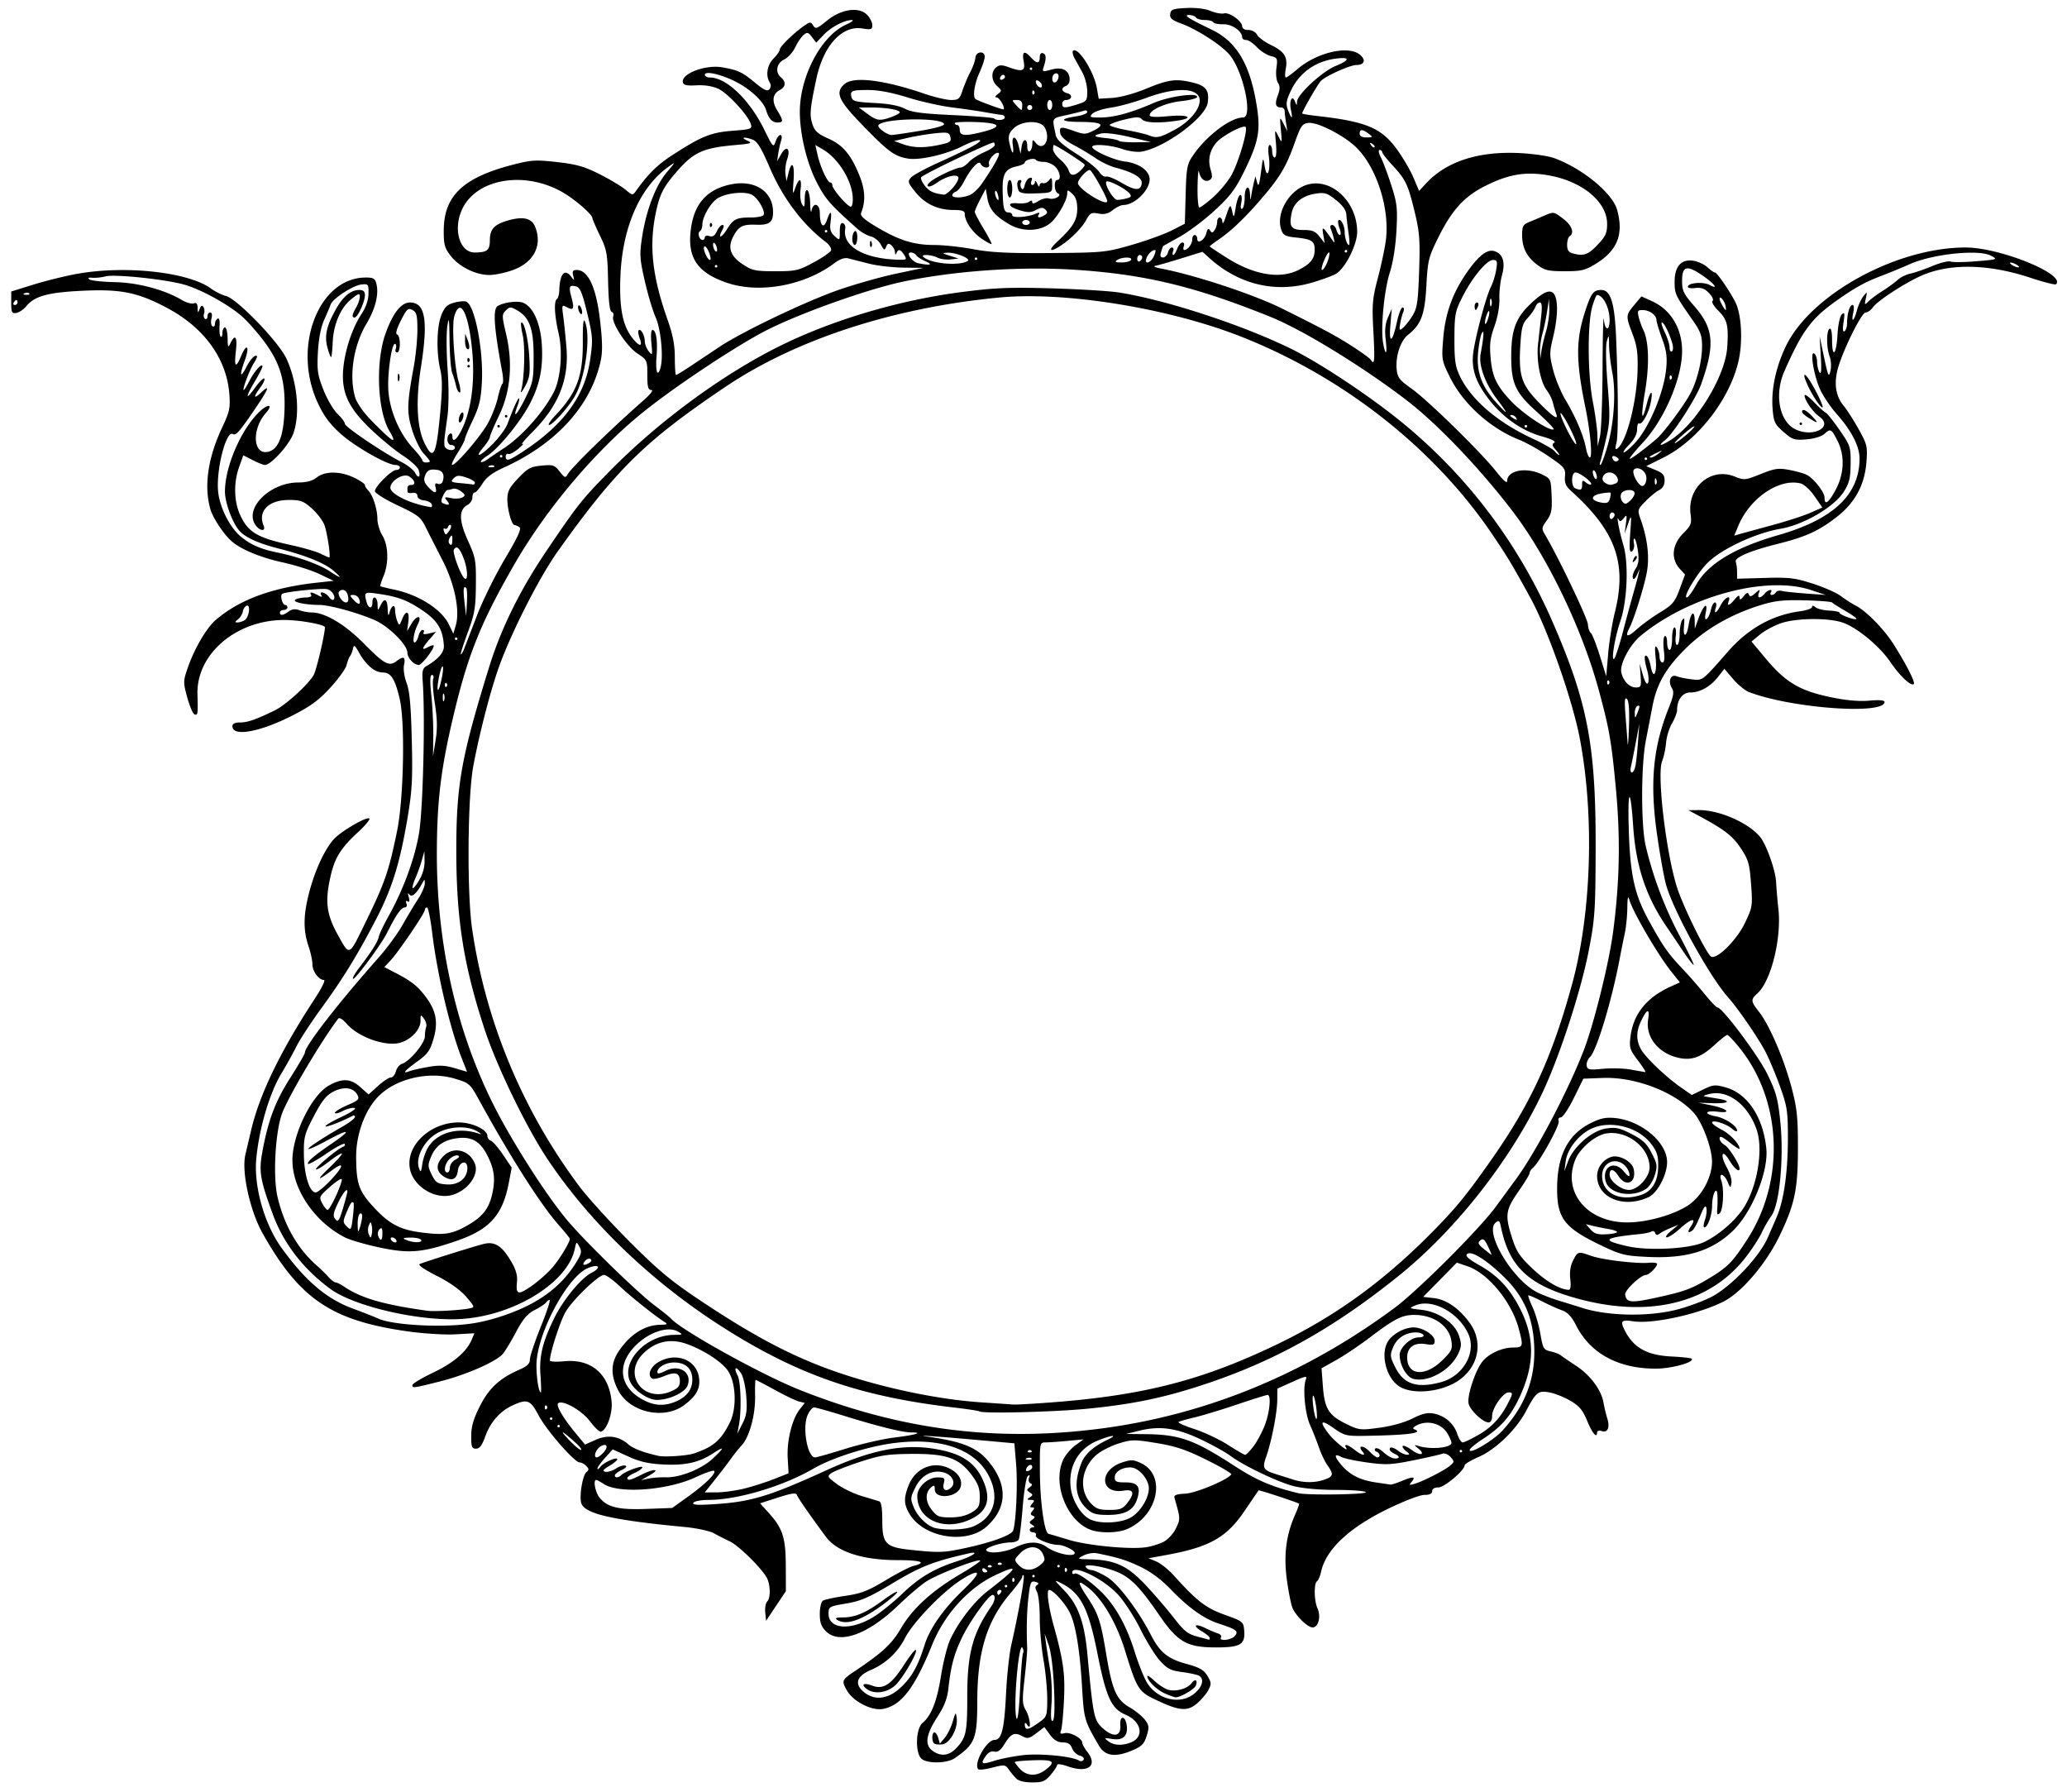
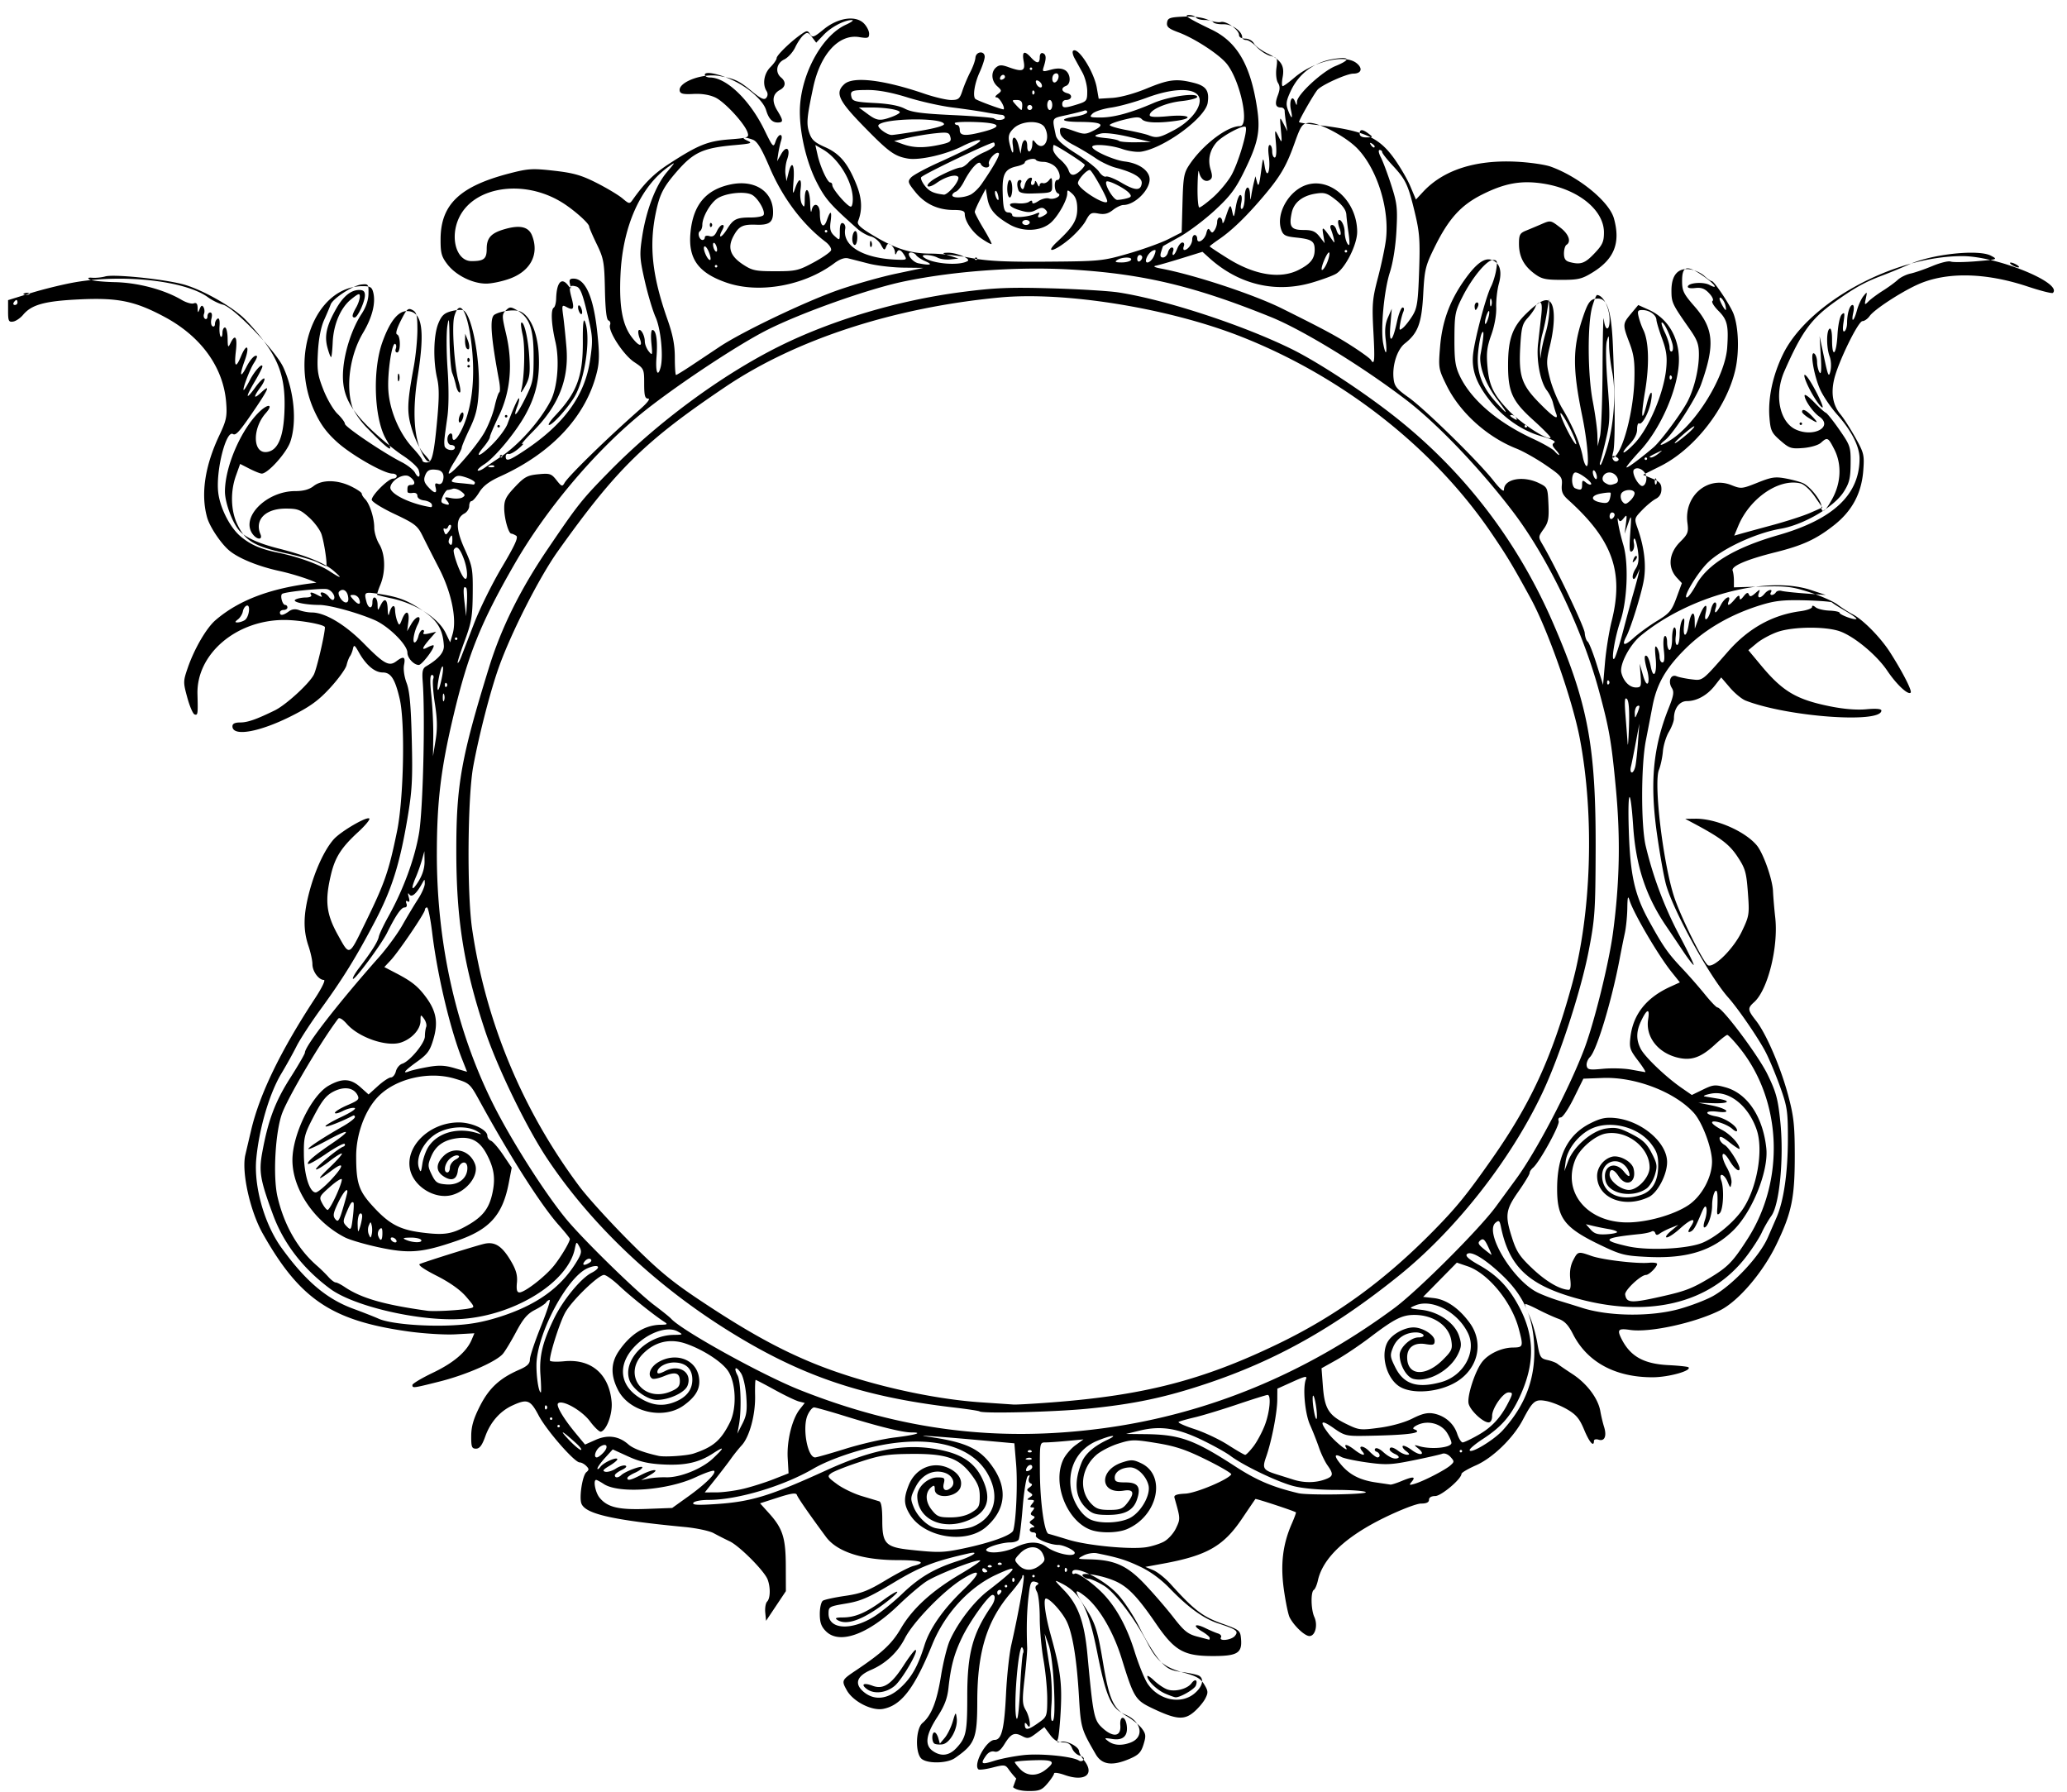
<svg xmlns="http://www.w3.org/2000/svg" width="775.313" height="672.188" viewBox="0 0 775.313 672.188">
-   <path d="M381.182 666.985c-.8-.799-2.062-2.323-2.807-3.386-1.273-1.818-1.642-1.861-6.098-.719-2.61.669-5.002.957-5.318.641-1.967-1.966 3.062-11.021 6.12-11.021 2.63 0 3.634-4.07 4.278-17.344.325-6.703 1.215-14.93 1.977-18.281 2.75-12.091 5.138-25.529 4.626-26.04-.287-.287-.522-.065-.522.495s-1.932 3.266-4.293 6.015c-8.952 10.426-12.544 22.03-12.575 40.624-.023 14.085-.823 16.116-8.42 21.366-2.99 2.067-10.599 2.145-12.614.13-2.326-2.327-2.007-11.225.478-13.302 3.325-2.78 5.398-8.041 6.937-17.604.813-5.057 2.292-11.033 3.286-13.28 2.922-6.604 8.977-14.534 14.175-18.56 11.547-8.945 12.267-10.331 3.182-6.125-10.16 4.703-19.214 14.597-23.904 26.12-6.69 16.438-11.611 22.877-18.468 24.164-4.262.8-11.25-2.788-13.59-6.977-2.038-3.646-1.94-3.868 3.229-7.335 10.144-6.803 13.666-10.083 17.063-15.89 4.352-7.44 11.618-14.069 22.321-20.367 4.518-2.658 7.844-4.956 7.392-5.107-1.443-.481-16.33 5.344-20.258 7.926-2.082 1.369-6.738 5.336-10.348 8.816-11.443 11.033-22.153 14.894-27.23 9.817-1.76-1.759-2.301-3.291-2.301-6.507 0-2.337.52-4.542 1.172-4.961.644-.416 4.41-1.229 8.366-1.807 5.967-.871 8.545-1.863 15.105-5.812 4.351-2.618 9.028-5.041 10.393-5.384 5.347-1.342 3.032-2.198-5.972-2.209-13.036-.015-22.613-3.127-26.72-8.682-6.297-8.517-10.576-14.69-10.942-15.786-.288-.865-2.091-.61-7.1 1.003l-6.713 2.162 3.328 3.683c5.187 5.741 6.298 9.232 6.33 19.883l.03 9.375-3.717 5.562-3.716 5.563-.303-3.104c-.166-1.707.15-3.556.703-4.11 1.22-1.219 1.308-5.342.178-8.303-1.217-3.189-10.545-12.558-14.25-14.314a142.833 142.833 0 01-6.014-3.053c-1.546-.845-6.398-1.877-10.781-2.294-27.033-2.572-37.296-4.897-38.79-8.788-.906-2.363.38-10.548 1.85-11.767 1.054-.876 1.046-1.262-.052-2.36-.723-.723-1.829-1.313-2.458-1.313-1.941 0-12.426-12.008-15.396-17.633-3.095-5.861-4.234-6.291-9.843-3.715-4.636 2.128-8.254 6.257-10.165 11.599-1.206 3.37-2.13 4.592-3.474 4.592-1.582 0-1.826-.652-1.797-4.802.025-3.573.861-6.433 3.264-11.167 3.422-6.742 7.423-10.44 14.75-13.634 3.01-1.311 3.987-2.26 3.996-3.88.007-1.178 1.842-6.677 4.077-12.22 2.236-5.543 3.732-10.078 3.325-10.078-.408 0-1.005.428-1.328.95-.324.524-2.222 1.785-4.218 2.804-2.785 1.42-4.415 3.328-7 8.19-1.853 3.485-4.093 7.2-4.978 8.253-2.465 2.934-13.739 7.882-23.638 10.374-10.115 2.546-10.314 2.572-10.314 1.33 0-.5 3.48-2.577 7.734-4.614 7.75-3.711 12.59-7.838 14.497-12.36l1.02-2.419-7.173.397c-3.945.218-11.953-.279-17.797-1.104-28.6-4.04-40.516-12.068-54.395-36.645-4.8-8.499-8.044-23.178-6.54-29.595.535-2.285 1.52-6.475 2.189-9.311 3.184-13.503 11.066-29.738 24.009-49.453 2.515-3.832 3.938-6.797 3.26-6.797-1.946 0-4.304-3.233-4.304-5.9 0-1.36-.665-4.43-1.478-6.824-2.05-6.04-1.947-11.802.367-20.476 2.161-8.101 5.615-15.545 9.033-19.47 2.58-2.963 12.507-8.776 13.422-7.86.349.348-1.523 2.614-4.16 5.035-6.322 5.803-8.669 9.462-10.214 15.929-2.358 9.865-1.806 14.785 2.541 22.624 4.488 8.093 4.104 8.25 10.154-4.135 7.525-15.4 8.936-19.457 12.074-34.704 2.507-12.18 3.076-40.781.989-49.67-1.752-7.461-3.302-9.861-6.366-9.861-2.991 0-6.25-2.755-8.949-7.565-1.551-2.766-1.861-2.954-2.21-1.342-.223 1.032-.724 2.297-1.113 2.813-.389.515-.966 2.025-1.283 3.355-.316 1.33-3.06 5.13-6.097 8.444-4.34 4.737-7.403 6.982-14.319 10.495-12.178 6.185-22.391 8.003-22.391 3.985 0-.98.92-1.435 2.905-1.435 2.785 0 5.991-1.118 12.972-4.523 4.184-2.041 12.895-10.01 14.649-13.401 1.082-2.092 4.16-15.243 4.16-17.775.001-1.026-9.527-2.739-15.238-2.739-18.022 0-32.969 12.763-32.566 27.808.202 7.575.138 8.022-1.097 7.61-.6-.2-1.822-3.037-2.717-6.305-1.566-5.722-1.56-6.132.163-11.141 2.452-7.128 6.985-14.924 10.388-17.866 8.87-7.668 21.137-12.225 37.886-14.073l6.463-.713-5.277-2.52c-2.902-1.387-9.162-3.37-13.91-4.405-7.961-1.738-15.305-4.734-18.796-7.67-3.147-2.645-7.329-8.908-8.31-12.444-2.415-8.706-.842-19.235 4.593-30.742 2.64-5.589 2.955-7.08 2.576-12.188-.983-13.249-9.353-24.89-23.22-32.293-11.047-5.898-17.435-7.205-31.844-6.516-13.04.624-17.919 1.963-21.124 5.798-1.031 1.233-2.719 2.372-3.75 2.53-1.637.25-1.875-.243-1.875-3.882v-4.167l8.437-2.62c4.64-1.44 12.024-3.255 16.407-4.032 18.25-3.236 41.694-.622 50.156 5.593 1.547 1.136 4.045 2.37 5.551 2.741 4.135 1.02 19.847 17.31 22.694 23.528 4.063 8.874 5.154 20.476 2.623 27.903-1.418 4.162-8.407 11.941-10.728 11.941-.548 0-2.594-.815-4.547-1.811l-3.55-1.812-1.573 4.39c-2.093 5.84-1.957 12.808.35 17.894 2.966 6.536 6.384 8.599 18.7 11.287 4.753 1.037 9.929 2.528 11.502 3.313 1.573.784 3.04 1.427 3.261 1.427.603 0-.617-8.48-1.712-11.892-.526-1.642-2.622-4.49-4.657-6.328-3.287-2.97-4.27-3.343-8.802-3.343-7.59 0-11.733 4.213-9.45 9.61.922 2.178-1.235 2.178-2.888 0-4.724-6.223 5.091-16.172 15.952-16.172 3.059 0 5.234-.595 6.862-1.875 3.13-2.463 8.834-2.429 14.022.083 2.225 1.077 4.046 2.313 4.046 2.746 0 .432.556 1.344 1.235 2.025 1.745 1.751 3.453 7.057 3.453 10.731 0 1.716.842 4.5 1.871 6.189 2.28 3.738 2.46 10.353.417 15.244-.803 1.923-1.33 3.612-1.171 3.753.159.141 2.518.727 5.242 1.302 9.176 1.936 17.731 7.395 20.453 13.051l1.67 3.47.928-3.166c1.625-5.54-.47-15.66-5.094-24.596-2.238-4.325-5.013-9.78-6.166-12.12-1.906-3.868-2.876-4.625-10.593-8.27-4.725-2.233-8.495-4.594-8.495-5.322 0-1.735 6.25-7.933 8-7.933.756 0 1.375-.422 1.375-.938 0-.515-.738-.935-1.64-.933-3.14.008-15.343-6.953-20.72-11.82-4.005-3.624-6.219-6.646-8.51-11.617-9.604-20.837.33-46.755 17.962-46.859 2.974-.017 3.587.337 4.097 2.367.99 3.947-.376 9.35-3.83 15.148-4.78 8.025-6.506 19.51-4.126 27.455.575 1.92 3.06 5.555 5.521 8.078 8.647 8.863 10.592 10.045 7.272 4.419-4.48-7.592-5.198-25.822-1.434-36.394 2.765-7.767 5.873-11.719 9.216-11.719 5.743 0 6.865 6.733 4.065 24.41-1.98 12.504-1.495 22.477 1.382 28.357 3.248 6.64 4.31 4.764 5.75-10.165.949-9.824.981-13.787.143-17.418-1.537-6.66-1.346-16.056.415-20.46 1.19-2.97 2.178-3.937 4.758-4.65 1.791-.494 3.837-.676 4.547-.403 3.247 1.246 6.554 18.421 5.87 30.497-.353 6.24-1.034 9.04-3.402 13.986-1.629 3.401-2.96 6.588-2.96 7.082 0 .494-1.257 2.878-2.793 5.3-1.535 2.421-2.421 4.402-1.969 4.402 1.437 0 10.408-10.417 13.246-15.38 1.502-2.627 3.232-7.01 3.844-9.74.612-2.731 1.408-5.147 1.767-5.37.36-.222.318-2.206-.092-4.41-3.102-16.664-3.577-23.543-1.706-24.7 2.338-1.444 7.709-2.09 9.73-1.168 3.723 1.696 6.384 7.863 6.847 15.866.515 8.89-.934 15.504-5.01 22.87-3.732 6.743-11.487 16.065-15.453 18.577-1.576.997-2.648 2.031-2.383 2.297.266.265 1.444-.214 2.618-1.065 1.174-.85 3.822-2.648 5.884-3.994 6.787-4.428 14.893-13.512 18.8-21.067 2.604-5.035 3.434-15.146 1.816-22.122-1.556-6.707-1.809-12.104-.603-12.849.437-.27.83-1.772.875-3.338.175-6.174 2.052-8.235 4.51-4.954 1.117 1.492 1.18 1.45.696-.469-.416-1.65-.132-2.109 1.308-2.109 4.385 0 7.412 6.678 8.838 19.497.882 7.935.896 11.445.061 15.063-3.849 16.674-16.723 30.694-36.363 39.6-4.155 1.883-6.425 3.6-7.885 5.961-1.127 1.824-2.437 3.316-2.91 3.316-.474 0-.861.83-.861 1.843s-.81 2.275-1.8 2.804c-3.322 1.778-3.292 5.857.098 13.339 2.917 6.437 3.102 7.463 3.016 16.702-.08 8.59-.465 10.852-3.028 17.753-1.615 4.35-2.791 8.055-2.613 8.233.178.178.78-.85 1.336-2.284.557-1.435 2.731-7.083 4.832-12.552 2.102-5.47 6.781-14.927 10.4-21.017 4.924-8.29 6.275-11.266 5.371-11.839-.663-.42-1.481-.772-1.818-.78-1.066-.025-2.67-5.78-2.67-9.583 0-3.035.697-4.403 4.05-7.95 3.536-3.744 4.644-4.343 8.755-4.738 4.312-.415 4.884-.228 6.806 2.216 1.893 2.406 2.19 2.508 3.013 1.038 1.45-2.59 16.21-16.984 28.343-27.638 2.724-2.391 3.937-3.984 3.036-3.984-1.21 0-1.502-1.09-1.502-5.612 0-5.51-.069-5.657-3.754-8.096-4.029-2.666-9.896-11.698-9.043-13.92.277-.723.01-1.478-.592-1.679-.736-.245-1.173-4.042-1.331-11.567-.217-10.298-.465-11.676-3.07-17.054-1.56-3.219-2.835-6.184-2.835-6.59 0-1.19-5.753-6.299-10.179-9.04-14.232-8.814-32.91-6.105-38.574 5.595-3.612 7.46-1.104 16.4 4.6 16.4 4.683 0 5.715-.838 5.715-4.642 0-4.228 1.77-6.03 7.392-7.528 5.327-1.419 8.36-.603 9.62 2.587 2.729 6.912-.474 13.21-8.186 16.096-2.83 1.059-6.896 1.925-9.034 1.925-5.137 0-11.42-3.142-14.583-7.292-2.195-2.881-2.547-4.212-2.51-9.513.091-12.914 7.247-19.708 25.835-24.526 7.044-1.826 8.619-1.92 16.73-1.003 7.287.825 10.258 1.674 15.955 4.562 3.85 1.951 8.2 4.557 9.665 5.79 2.581 2.172 2.703 2.186 3.917.471 4.414-6.236 7.973-9.758 13.477-13.334 11.006-7.15 14.587-8.607 22.71-9.233 7.059-.545 7.452-.69 6.882-2.547-1.01-3.289-8.532-11.468-12.105-13.164-2.155-1.022-5.11-1.502-8.23-1.336-3.787.2-4.932-.064-5.149-1.192-.619-3.215 8.558-6.66 14.802-5.556 5.948 1.052 7.398 1.734 12.327 5.796 3.372 2.778 4.58 3.324 5.337 2.412.617-.744.658-1.686.109-2.554-1.612-2.548-.966-6.549 1.445-8.96 1.29-1.29 2.344-2.815 2.344-3.39 0-1.1 5.447-6.371 9.29-8.99 2.1-1.431 2.33-1.43 3.246.022.878 1.392 1.437 1.193 5.11-1.816 5.317-4.358 11.96-5.353 15.058-2.256 1.09 1.091 1.984 2.833 1.984 3.87 0 1.676-.419 1.82-3.756 1.286-7.615-1.218-14.556 6.386-17.217 18.86-2.397 11.238-2.605 13.609-1.491 16.984.875 2.652 2 3.681 5.92 5.415 5.527 2.444 8.553 6.043 11.76 13.99 2.122 5.255 2.315 9.652.61 13.864-.459 1.131.972 2.449 5.766 5.311 8.42 5.027 14.008 6.778 21.643 6.782 3.463.002 10.093.716 14.733 1.588 6.509 1.222 13.11 1.549 28.87 1.428 19.811-.151 20.74-.244 30.47-3.05 5.52-1.593 12.261-4.03 14.982-5.417l4.946-2.52.304-10.993c.276-9.961.53-11.325 2.696-14.532 5.002-7.403 14.106-14.32 18.85-14.32 3.675 0 .288-16.478-4.754-23.128-2.703-3.565-12.133-9.759-18.363-12.061-3.628-1.341-4.445-2.043-4.219-3.627.245-1.716 1.014-2 6.068-2.242 3.569-.171 7.05.25 9.082 1.1 1.812.757 4.075 1.172 5.03.923 2.011-.527 6.82 2.917 6.82 4.885 0 .797.934 1.338 2.31 1.338 1.312 0 2.724.771 3.266 1.784.525.98 2.867 2.71 5.205 3.841 5.08 2.46 6.38 4.546 5.56 8.92-.337 1.797-.316 3.267.046 3.267s2.321-1.423 4.353-3.162c7.282-6.234 19.008-8.957 23.367-5.427 2.427 1.965 1.798 3.897-1.272 3.911-2.39.01-11.383 4.03-13.295 5.941-1.145 1.146-7.04 11.379-7.04 12.222 0 .175 2.425.59 5.39.923 18.545 2.085 24.283 4.47 30.139 12.53 2.268 3.121 5.067 7.908 6.221 10.637l2.098 4.963 2.685-2.89c7.58-8.162 19.507-12.031 34.852-11.308 4.996.236 10.884 1.081 13.086 1.879 10.566 3.828 21.91 13.134 23.651 19.406 2.536 9.128.156 15.202-7.91 20.19-4.058 2.51-5.425 2.842-11.7 2.842-6.118 0-7.543-.326-10.244-2.344-4.008-2.993-5.768-6.418-5.768-11.224 0-3.284.36-3.963 2.578-4.865a350.825 350.825 0 005.532-2.324c3.833-1.654 3.671-1.68 7.42 1.18 3.142 2.396 4.165 5.288 2.282 6.452-.516.318-.937 1.77-.937 3.227 0 1.953.553 2.796 2.109 3.213 4.112 1.102 5.722.548 9.286-3.198 3.056-3.213 3.605-4.415 3.605-7.896 0-8.467-9.764-16.307-22.82-18.325-8.232-1.272-14.41-.157-22.945 4.141-7.92 3.99-12.505 9.068-17.707 19.615-3.506 7.108-3.817 8.39-4.322 17.78-.583 10.86-1.964 14.552-6.895 18.43-2.816 2.215-4.716 7.993-4.246 12.91.294 3.08 1.024 4.028 5.615 7.29 6.192 4.401 26.244 24.052 31.894 31.256 2.416 3.082 3.926 4.383 3.926 3.385 0-4.04 7.155-5.393 13.125-2.481 3.217 1.57 3.286 1.724 3.559 7.952.233 5.339-.055 6.819-1.809 9.282-2.048 2.876-2.055 2.982-.382 5.83 4.94 8.413 15.635 30.821 15.793 33.092.1 1.442.593 2.916 1.095 3.275.501.36 2.009 4.156 3.349 8.438l2.437 7.784.731-8.438c.402-4.64 1.525-11.601 2.496-15.469 4.635-18.473.316-30.508-16.323-45.483-2.076-1.868-2.59-3.065-2.376-5.54.254-2.946-.15-3.445-6.093-7.513-3.5-2.397-8.44-5.175-10.975-6.175-10.98-4.328-21.196-13.566-26.15-23.648-3.03-6.165-3.093-6.54-2.452-14.438.756-9.322 3.491-16.966 8.816-24.636 4.458-6.422 7.687-8.919 10.416-8.053 3.168 1.006 4.155 4.161 2.815 9-.63 2.279-1.071 6.252-.98 8.83.1 2.815-.638 6.935-1.847 10.313-1.651 4.615-1.905 6.802-1.414 12.183.625 6.838 2.242 10.19 7.704 15.967 4.581 4.845 14.829 11.58 15.936 10.472.233-.233-2.715-3.254-6.55-6.713-7.932-7.155-9.458-10.592-9.385-21.128.066-9.318 1.705-13.803 6.879-18.816 5.246-5.084 8.062-6.18 9.41-3.661 1.358 2.539 1.13 8.703-.587 15.815-1.395 5.78-1.393 6.73.028 12.322.847 3.332 2.933 8.379 4.636 11.215 3.791 6.312 6.78 13.363 7.652 18.047.36 1.933 1.023 3.515 1.473 3.515 1.05 0 .183-9.706-1.676-18.75-3.595-17.493-3.613-25.255-.083-36.053 2.245-6.868 3.107-8.009 6.05-8.009 3.538 0 5.024 4.848 5.562 18.145.816 20.182.857 36.63.097 39.355-.496 1.78-.416 2.457.242 2.05 3.403-2.103 7.39-17.263 7.702-29.287.171-6.586-.2-9.316-1.854-13.658-2.62-6.877-2.607-7.123.614-10.982l2.683-3.213 3.939 1.776c7.07 3.189 11.321 10.22 11.321 18.727 0 10.079-6.594 25.54-14.566 34.15-2.817 3.042-5.121 5.827-5.121 6.188 0 .61 5.043-3.1 10.156-7.47 2.749-2.35 10.619-12.98 12.84-17.344 2.434-4.78 4.168-11.978 4.18-17.356.01-3.923-.57-5.53-3.504-9.723-6.555-9.367-6.787-9.86-6.792-14.405-.007-5.845 2.513-8.648 7.103-7.903 1.73.28 4.083 1.383 5.227 2.449 1.145 1.066 2.4 1.938 2.792 1.938.904 0 6.95 9.075 8.15 12.234 1.927 5.07 2.225 14.31.679 21.048-3.279 14.291-15.282 29.714-28.106 36.114l-6.494 3.24 3.442 1.417c2.77 1.14 3.443 1.914 3.447 3.961.003 1.695-.7 2.91-2.104 3.635-1.16.599-3.467 2.498-5.126 4.22-2.974 3.09-2.998 3.185-1.695 6.878 2.505 7.097 3.295 13.825 2.293 19.52-.92 5.228-4.83 17.778-6.569 21.08-1.797 3.415-.724 3.627 2.7.533 1.957-1.768 5.938-4.665 8.847-6.437 4.697-2.863 5.515-3.837 7.306-8.701l2.017-5.477-1.876-2.023c-3.537-3.814-3.053-9.164 1.216-13.433 2.942-2.942 3.205-3.63 2.738-7.172-1.324-10.053 7.577-17.694 16.466-14.138 3.663 1.466 3.985 1.436 9.849-.911 5.33-2.134 6.635-2.318 10.809-1.527 2.61.495 5.534 1.322 6.496 1.836 2.68 1.435 6.638 6.532 6.638 8.55 0 3.033 1.454 2.03 4.098-2.829 3.31-6.081 3.579-13 .72-18.57-2.297-4.48-2.571-4.612-4.993-2.42-.977.884-3.864 1.737-6.636 1.96-4.503.364-5.21.135-8.565-2.783-3.289-2.86-3.702-3.72-4.102-8.544-.603-7.268 1.172-15.714 4.961-23.604 9.31-19.386 41.42-37.032 67.39-37.032 12.913 0 37.694 10.059 33.966 13.787-.32.319-4.604-.762-9.522-2.401-15.874-5.292-30.65-5.531-41.324-.668-6.41 2.92-16.209 9.352-17.877 11.734-.741 1.058-1.96 1.923-2.708 1.923-1.605 0-9.061 15.277-10.6 21.716-1.289 5.396-.505 9.815 2.351 13.258 1.2 1.447 3.72 5.381 5.601 8.744 3.212 5.744 3.39 6.492 2.943 12.37-.648 8.51-4.212 15.146-10.994 20.475-6.701 5.266-11.687 7.561-22.053 10.152-10.718 2.678-16.589 5.207-15.95 6.87.265.691.48 2.382.48 3.758l-.002 2.501 10.418-.295c9.165-.259 11.335.001 18.025 2.159 4.183 1.35 8.883 3.423 10.443 4.609 1.56 1.186 4.102 2.816 5.649 3.622 3.929 2.05 10.488 8.72 14.039 14.28 4.716 7.383 8.348 14.488 7.724 15.112-.988.988-5.31-3.065-8.799-8.249-3.89-5.78-12.207-12.717-17.635-14.707-5.284-1.938-17.637-1.846-23.454.174-2.579.895-6.106 2.803-7.839 4.24l-3.15 2.614 4.776 5.74c8.047 9.67 13.146 12.715 25.535 15.254 5.355 1.097 10.21 1.506 13.906 1.17 3.702-.335 5.678-.168 5.678.48 0 4.942-35.202 2.363-50.897-3.728-1.439-.558-4.094-2.741-5.9-4.852l-3.285-3.837-2.385 3.047c-2.855 3.648-6.763 5.823-10.461 5.823-2.82 0-4.885 2.77-4.885 6.554 0 .977-.852 3.221-1.894 4.987-1.041 1.765-2.052 5.06-2.246 7.32-.193 2.26-.86 5.374-1.483 6.92-2.007 4.991 1.476 34.413 5.604 47.344 2.362 7.4 11.257 25.367 12.862 25.983 2.36.905 9.597-6.37 12.602-12.666 2.825-5.918 2.904-6.424 2.295-14.645-.564-7.602-.98-9.043-3.88-13.433-3.078-4.66-6.29-7.095-16.648-12.615l-2.993-1.596 3.814-.045c7.596-.09 18.452 4.597 22.989 9.924 2.429 2.852 5.92 12.645 6.133 17.202.109 2.33.485 6.767.836 9.86 1.253 11.035-2.747 27.166-7.881 31.786-2.569 2.312-2.511 2.898.691 6.986 3.837 4.897 9.231 17.43 12.065 28.032 2.072 7.752 2.445 11.12 2.46 22.259.023 16.127-1.13 21.716-6.957 33.75-5.06 10.448-14.222 21.146-21.025 24.55-9.544 4.775-26.484 8.463-33.818 7.364-4.462-.67-4.966-.093-3.096 3.538 3.329 6.463 8.317 9.209 17.574 9.672 3.852.193 7.207.555 7.456.804 1.294 1.294-7.445 3.731-13.428 3.744-14.035.032-24.575-5.684-29.915-16.223-1.707-3.368-3.146-4.88-5.423-5.701-1.705-.615-5.149-2.177-7.654-3.473-2.504-1.296-4.684-2.224-4.845-2.064-.16.16.57 2.173 1.625 4.473 1.054 2.3 2.368 6.818 2.92 10.042.93 5.422 1.213 5.908 3.788 6.474 1.532.336 3.241.986 3.8 1.444.559.458 3.112 2.202 5.673 3.875 5.362 3.504 9.56 9.092 10.384 13.825.315 1.804.944 4.453 1.398 5.885 1.1 3.469.226 5.573-2.019 4.86-.975-.309-1.764-.112-1.764.441 0 2.501-1.715.553-3.674-4.172-1.722-4.155-2.974-5.66-6.357-7.643-2.318-1.358-5.848-2.768-7.846-3.133-4.216-.771-5.017-.13-8.798 7.043-3.625 6.875-11.276 14.297-17.622 17.09-2.964 1.306-5.39 2.74-5.39 3.189 0 1.895-7.6 8.315-9.844 8.315-1.458 0-2.344.53-2.344 1.406 0 .951-.952 1.406-2.941 1.406-1.669 0-7.629 2.288-13.774 5.287-14.567 7.11-23.115 15.179-24.955 23.555-.364 1.656-1.05 3.252-1.527 3.546-1.207.746-1.082 7.36.191 10.155 1.393 3.056.342 7.145-1.836 7.145-1.764 0-5.822-3.835-7.44-7.032-.523-1.031-1.488-5.7-2.145-10.377-1.33-9.455-.432-16.96 2.954-24.69.995-2.27 1.698-4.203 1.563-4.293-.887-.595-15.009-5.24-15.2-5-.132.164-2.408 3.51-5.06 7.436-6.941 10.278-13.162 13.804-29.673 16.822l-6.563 1.199 2.922 1.2c1.607.66 4.56 3.015 6.563 5.233 8.761 9.706 11.984 12.194 19.109 14.757 6.827 2.455 7.04 2.626 7.315 5.864.449 5.268-1.385 6.38-10.516 6.38-10.98 0-14.384-1.94-21.424-12.211-6.92-10.095-10.521-13.833-15.367-15.947-4.966-2.167-13.052-3.48-12.118-1.968.362.585 1.371 1.097 2.243 1.138.872.04 3.456 1.212 5.742 2.603 4.186 2.548 11.727 12.5 16.447 21.705 3.327 6.49 6.375 8.976 13.297 10.85 4.935 1.336 6.521 2.236 7.88 4.47 1.508 2.479 1.551 3.085.384 5.342-.724 1.4-2.669 3.684-4.322 5.075-3.61 3.037-6.619 2.763-15.382-1.4-6.536-3.106-7.08-3.98-11.636-18.719-3.137-10.146-8.473-19.208-13.76-23.367-4.052-3.187-4.158-2.256-.394 3.445 4.227 6.4 5.087 8.97 7.14 21.328 2.276 13.702 3.802 17.207 8.756 20.104 2.262 1.323 4.893 3.458 5.846 4.745 1.51 2.04 1.588 2.802.607 5.97-.921 2.978-1.863 3.949-5.228 5.391-6.494 2.784-10.391 2.251-12.704-1.737-5.46-9.416-5.594-9.877-6.297-21.817-.83-14.097-2.418-23.689-4.66-28.137-1.804-3.578-6.239-8.425-7.708-8.425-1.074 0-.277 6.22 1.716 13.4 3.64 13.111 4.325 18.053 3.86 27.85-.256 5.414-.753 10.551-1.103 11.416-.504 1.244-.231 1.466 1.31 1.063 2.083-.545 6.638 1.903 6.638 3.567 0 .55.844 2.075 1.875 3.386 4.146 5.27.297 8.162-7.297 5.483-2.174-.767-3.953-1.024-3.953-.57 0 .453-1.092 2.122-2.427 3.708-2.094 2.49-3.048 2.884-6.964 2.884-2.847 0-5.078-.54-5.99-1.452zm11.035-3.303c3.93-3.092 3.04-3.783-4.56-3.54-3.868.123-7.032.43-7.032.684 0 .252.917 1.436 2.038 2.63 2.536 2.699 6.297 2.788 9.554.226zm-8.298-5.477c6.38-.704 18.364.476 20.782 2.045.609.395 1.39.26 1.735-.298.354-.573-.261-1.248-1.414-1.55-1.122-.293-2.42-1.53-2.883-2.749-.613-1.61-1.569-2.216-3.502-2.216-1.88 0-3.282-.841-4.781-2.87l-2.122-2.87-3.019 2.303c-2.664 2.032-3.283 2.161-5.273 1.096-2.93-1.568-4.216-.994-6.672 2.98-1.446 2.34-2.516 3.135-3.776 2.806-1.103-.289-2.28.285-3.157 1.538-2.206 3.148-1.708 3.464 3.054 1.938 2.449-.786 7.411-1.754 11.028-2.153zm-25.177-2.658c3.652-3.918 4.07-5.902 4.07-19.317 0-16.146 1.983-23.568 9.044-33.86 1.443-2.104 1.668-4.245.446-4.245-1.41 0-8.465 9.801-11.368 15.794-3.028 6.25-4.29 10.91-5.17 19.077-.43 4.008-1.494 6.764-4.263 11.047-4.246 6.57-4.737 10.429-1.605 12.623 3.09 2.164 6.146 1.778 8.846-1.12zm-8.386-1.754c-.952-.952-.829-4.105.16-4.105.455 0 1.095.949 1.422 2.109l.595 2.11 1.846-2.199c1.016-1.209 2.361-3.951 2.99-6.094 1.063-3.623 1.167-3.713 1.483-1.291.515 3.942-2.57 9.525-5.45 9.86-1.308.153-2.679-.023-3.046-.39zm73.722-.302c5.227-1.987 4.181-7.83-1.866-10.423-5.412-2.32-7.278-6.415-10.653-23.38-3.293-16.548-6.262-22.29-13.383-25.877-2.965-1.493-2.947-1.446.988 2.628 5.26 5.444 7.582 11.856 8.72 24.068 2.148 23.078 2.466 24.623 5.658 27.539 4.04 3.69 7.016 3.234 6.678-1.02-.308-3.868 1.968-3.669 2.426.212.45 3.824-1.442 5.546-5.415 4.928-3.073-.479-3.187-.415-1.505.846 2.1 1.573 5.032 1.741 8.351.48zm-33.844-7.904c2.393-1.742 2.578-2.355 2.577-8.498 0-3.641-.633-10.206-1.405-14.589-.772-4.383-1.404-11.477-1.405-15.765 0-4.288-.466-8.665-1.035-9.728-.77-1.438-.75-2.11.079-2.621.753-.466.52-.844-.722-1.168-1.638-.429-1.912.187-2.551 5.729-.623 5.408-.78 11.6-.486 19.1.046 1.16-.394 6.304-.977 11.432-.926 8.134-.87 9.647.44 11.863 1.66 2.812 2.195 8.058.563 5.533-.5-.773-.915-.95-.923-.39-.038 2.694 1.165 2.51 5.845-.898zm-6.493-25.632c.28-.454.175-1.368-.234-2.03-1.434-2.32-3.547 22.771-2.23 26.471.433 1.216.96-3.054 1.335-10.802.34-7.047.848-13.185 1.129-13.639zm11.605 12.963c-.314-7.152-1.11-13.491-2.014-16.043l-1.495-4.219.527 3.75c.29 2.063.982 6.492 1.539 9.844.556 3.352.782 9.157.5 12.902-.347 4.64-.196 6.614.476 6.199.65-.402.81-4.631.467-12.433zm52.707 2.155c2.984-2.51 3.736-5.374 1.736-6.61-.631-.39-3.479-1.02-6.328-1.399-4.43-.59-5.655-1.222-8.461-4.363-1.805-2.02-5.103-7.37-7.329-11.89-2.226-4.518-6.023-10.338-8.438-12.934-5.53-5.946-17.046-11.441-17.046-8.134 0 .546.43.727.955.403.996-.616 7.307 3.944 11.044 7.979 4.748 5.128 8.579 12.247 11.335 21.064 1.59 5.09 3.832 10.625 4.98 12.301 4.222 6.161 12.484 7.847 17.552 3.583zm-11.016.062c-3.081-1.339-6.633-4.778-6.693-6.482-.018-.483 1.129.23 2.547 1.587 1.418 1.356 3.629 2.852 4.913 3.326 2.84 1.048 7.533-.145 9.14-2.322 1.355-1.838 2.42-1.244 1.6.893-.532 1.385-5.866 4.468-7.592 4.389-.438-.02-2.2-.646-3.915-1.391zm-99.472-2.024c4.284-3.87 6.713-8.125 9.199-16.11 1.96-6.299 7.12-13.654 14.554-20.75 7.01-6.69 6.81-8.475-.447-3.989-7.009 4.334-18.364 16.038-21.44 22.099-2.695 5.313-7.22 9.535-12.765 11.911-5.274 2.261-6.281 5.156-2.828 8.126 4 3.44 9.015 2.97 13.727-1.287zm-12.472.282c-2.323-1.764-1.097-2.436 2.185-1.197 4.002 1.51 7.067-.484 11.628-7.569 2.063-3.203 4.073-5.836 4.467-5.85 1.478-.055-4.954 11.072-7.77 13.442-3.226 2.714-7.808 3.226-10.51 1.174zm128.657-19.128c0-.405-1.295-1.5-2.877-2.435-3.73-2.204-2.747-3.21 1.23-1.26 1.68.824 3.818 1.733 4.753 2.02.935.287 1.438.947 1.117 1.466-.967 1.565 3.882 1.068 5.211-.534 1.502-1.809.658-2.45-6.153-4.677-5.594-1.83-11.28-5.929-18.281-13.177-3.316-3.434-7.295-6.344-11.147-8.154-5.395-2.534-8.057-3.358-16.16-5.005-1.356-.276-3.61.1-5.011.833-2.513 1.317-2.483 1.336 2.28 1.444 9.386.214 14.067 2.326 20.719 9.352 3.32 3.508 8.154 9.11 10.74 12.448 3.95 5.098 5.377 6.246 8.907 7.167 2.312.603 4.309 1.13 4.438 1.172.129.041.234-.256.234-.66zm-126.127-7.855c2.596-1.583 7.467-5.513 10.823-8.733 6.38-6.122 11.961-9.422 20.617-12.194 5.776-1.85 8.82-3.943 4.218-2.9-13.075 2.96-18.017 4.895-28.297 11.077-9.079 5.46-12.055 6.762-17.567 7.691-6.442 1.086-6.636 1.198-6.636 3.84 0 5.84 8.28 6.44 16.842 1.219zm-13.56 1.09c-1.045-.675-.496-.912 2.139-.923 4.615-.019 8.73-1.794 15.147-6.535 2.868-2.118 5.214-3.477 5.214-3.019 0 .458-2.544 2.686-5.653 4.952-7.937 5.784-13.582 7.635-16.848 5.525zm61.406-10.313c.318-.515.132-.937-.414-.937s-.992.422-.992.938c0 .515.186.937.413.937.227 0 .674-.422.993-.938zm2.344-2.343a.47.47 0 00-.47-.469.47.47 0 00-.468.469c0 .258.21.468.469.468a.47.47 0 00.469-.468zm2.5-2.969c-.344-.344-.625-.063-.625.625s.28.969.625.625a.886.886 0 000-1.25zm7.812-.781a.47.47 0 00-.469-.469.47.47 0 00-.469.469.47.47 0 00.938 0zm-17.813-1.82c0-.227-.421-.674-.937-.993-.516-.318-.938-.132-.938.414s.422.992.938.992.938-.186.938-.413zM400 588.125c-.344-.344-.625-.063-.625.625s.281.969.625.625a.886.886 0 000-1.25zm-9.903-1.14c1.923-1.558 2.048-2.053 1.061-4.219-1.492-3.274-5.631-3.332-8.649-.12-2.128 2.266-2.143 2.39-.487 4.22 2.139 2.362 5.248 2.408 8.075.12zm-18.222.202a.886.886 0 00-1.25 0c-.344.344-.063.625.625.625s.969-.28.625-.625zm25.625.157a.47.47 0 00-.469-.469.47.47 0 00-.469.469.47.47 0 00.938 0zm-21.875-1.094a.886.886 0 00-1.25 0c-.344.344-.063.625.625.625s.969-.281.625-.625zm27.5-3.912c0-.939-4.203-2.963-6.153-2.963-3.136 0-8.852-2.385-8.419-3.513.248-.646-.169-1.174-.926-1.174s-1.377-.422-1.377-.938.527-.944 1.172-.952c.784-.01.706-.32-.235-.937-1.25-.82-1.25-1.036 0-1.932 1.096-.786 1.14-1.117.196-1.498-.93-.375-.958-.794-.12-1.803.837-1.01.82-1.316-.076-1.316-.93 0-.93-.284 0-1.406.967-1.164.866-1.408-.588-1.42-1.48-.012-1.535-.16-.349-.938 1.25-.82 1.25-1.027 0-1.86-1.25-.834-1.25-1.05 0-1.947 1.006-.721 1.087-1.14.287-1.467-.616-.252-.87-1.169-.565-2.038.392-1.117.25-1.302-.483-.634-.57.52-1.43 5.865-1.91 11.877-.481 6.012-1.156 11.387-1.5 11.945-.345.557-1.713 1.014-3.041 1.014-3.479 0-9.689 2.012-9.108 2.951.888 1.437 6.953.838 10.916-1.076 4.859-2.348 8.619-2.383 11.822-.11 3.548 2.517 10.457 3.928 10.457 2.135zm-42.014-1.576c10.468-2.177 18.427-5.049 18.952-6.84 1.082-3.691 1.682-17.517 1.076-24.788l-.654-7.86-13.29-1.201c-14.565-1.316-24.265-1.993-19.851-1.386 15.138 2.082 20.364 4.537 25.315 11.889 5.371 7.975 4.41 15.767-2.716 22.023-7.579 6.655-23.35 4.072-28.698-4.7-2.258-3.703-2.338-6.068-.37-10.987 2.597-6.49 9.429-9.206 15.394-6.121 3.275 1.694 4.754 4.147 4.072 6.756-1.055 4.035-9.716 4.908-9.716.979 0-1.499-.264-1.661-1.302-.8-2.343 1.945-2.299 5.364.11 8.441 2.012 2.572 2.807 2.895 7.12 2.892 3.183-.002 5.902-.643 7.9-1.861 2.69-1.64 3.047-2.339 3.047-5.956 0-3.234-.687-4.997-3.258-8.365-4.697-6.15-9.403-7.745-22.523-7.63-8.876.077-11.556.498-19.242 3.022-4.91 1.614-9.707 3.503-10.66 4.2-1.62 1.183-1.48 1.449 2.15 4.119 2.135 1.57 6.299 3.577 9.254 4.46 2.955.884 5.9 1.77 6.545 1.968.797.247 1.171 2.551 1.171 7.215 0 8.72 1.248 10.004 10.684 11 10.39 1.095 12.17 1.053 19.49-.47zm75.403-2.585c1.616-.848 3.668-3.106 4.593-5.056 1.678-3.537 1.677-3.552-.58-11.45-.273-.955.806-1.357 4.086-1.522 4.01-.201 15.985-5.22 17.224-7.218.226-.365-3.963-2.827-9.31-5.472-7.72-3.819-11.574-5.11-18.725-6.28-8.432-1.378-9.34-1.365-14.319.201-2.924.92-6.645 2.84-8.269 4.265-5.731 5.032-6.636 13.165-2.019 18.147 1.87 2.018 3.113 2.458 6.942 2.458 3.922 0 4.974-.393 6.607-2.47 2.985-3.795 2.574-5.378-1.237-4.76-8.946 1.453-9.47-7.645-.608-10.57 3.381-1.116 4.247-1.079 7.15.306 9.586 4.571 6.254 19.827-5.4 24.728-3.477 1.461-10.015 1.562-13.604.208-8.989-3.388-14.445-17.533-10.182-26.394.814-1.694 2.845-4.073 4.512-5.287l3.031-2.208-5.997.567c-3.298.312-6.99.567-8.203.567-2.195 0-2.206.058-2.148 11.016.06 11.371 1.676 22.917 3.259 23.275.496.112 3.855 1.108 7.464 2.214 7.063 2.164 22.963 3.703 29.063 2.813 2.062-.3 5.064-1.236 6.67-2.078zm-71.518-5.706c7.972-3.33 10.21-11.05 5.638-19.45-5.414-9.947-18.715-14.223-36.363-11.69-9.656 1.387-22.417 5.517-29.146 9.434-11.37 6.618-28.537 11.735-39.37 11.735-2.798 0-5.317.482-5.692 1.088-.503.814 1.673.93 8.617.463 13.165-.886 20.167-3.032 41.196-12.626 18.387-8.389 31.064-10.49 44.318-7.345 7.192 1.707 11.534 4.853 14.148 10.253 3.741 7.729 2.208 12.652-4.892 15.707-9.778 4.206-19.388-.271-19.388-9.033 0-3.328 3.937-6.944 7.56-6.944 2.685 0 2.902.214 2.368 2.343-.628 2.503.987 3.242 2.902 1.327 1.603-1.603.346-4.407-2.405-5.366-4.332-1.51-8.696.588-11.09 5.332-1.928 3.824-1.975 4.34-.685 7.5 1.51 3.695 5.327 7.314 8.348 7.916 4.342.864 11.07.553 13.936-.644zm59.376-3.503c4-2.473 7.26-8.555 6.414-11.967-.858-3.46-4.136-6.689-6.792-6.689-3.273 0-5.869 1.674-5.869 3.783 0 1.551.65 1.842 4.11 1.842 4.683 0 5.842 1.817 4.186 6.565-1.383 3.967-4.578 5.623-10.85 5.623-4.495 0-5.87-.404-7.957-2.34-4.32-4.006-4.948-9.782-1.887-17.348 1.292-3.191 4.546-6.057 9.586-8.443 4.566-2.161 1.518-1.862-3.842.377-7.183 3.002-10.987 10.002-9.786 18.01.703 4.69 3.839 9.71 7.093 11.357 3.756 1.9 11.926 1.497 15.594-.77zm-166.353-7.67c6.562-4.703 10.727-8.802 9.843-9.686-.32-.32-3.404.738-6.852 2.352-10.598 4.96-28.824 6.315-34.541 2.57-1.287-.844-2.566-1.534-2.842-1.534-1.222 0-.338 4.682 1.254 6.648 2.929 3.617 7.135 4.624 17.669 4.229l9.581-.36 5.888-4.22zm254.273-1.695c-.29-.47-5.266-.853-11.057-.853-6.472 0-12.672-.558-16.091-1.449-6.033-1.571-18.781-7.687-23.644-11.343-1.667-1.254-6.565-3.975-10.885-6.048-9.07-4.352-15.392-5.283-23.115-3.404l-5.156 1.254 7.206.075c12.976.134 18.245 2.021 33.775 12.095 8.098 5.253 13.991 7.753 23.706 10.056 3.495.828 25.8.49 25.26-.383zm-233.386-1.295c3.094-.744 8.157-2.348 11.25-3.565l5.625-2.213-.323-5.718c-.367-6.49 1.644-14.633 4.515-18.284l1.882-2.392-2.155-.541c-1.185-.297-5.246-2.24-9.026-4.318-3.779-2.077-7.029-3.777-7.221-3.777-.193 0-.293 2.664-.222 5.92.154 7.097-2.08 15.39-5.008 18.59-1.171 1.28-2.973 3.524-4.004 4.986-1.032 1.462-3.673 4.915-5.87 7.675l-3.996 5.016 4.464-.013c2.455-.008 6.995-.623 10.09-1.366zm246.707-2.84c4.357-1.82 5.552-1.779 3.962.136-1.144 1.379-1.033 1.469 1.057.852 3.293-.97 11.396-5.138 13.36-6.87 1.55-1.367 1.554-1.557.06-3.209-.906-1-2.221-1.512-3.055-1.19-.806.311-5.685 1.422-10.84 2.468-8.298 1.683-10.284 1.776-17.283.814-4.348-.598-8.709-1.517-9.69-2.042-2.802-1.5-2.858-.364-.142 2.864 3.192 3.794 7.086 5.785 13.015 6.656 2.599.382 5.054.747 5.457.811.404.064 2.248-.516 4.1-1.29zm-28.878-.56c3.425-1.194 3.6-1.986 1.188-5.388-.97-1.369-2.414-4.387-3.21-6.708-.794-2.32-2.295-6.12-3.334-8.442-1.926-4.308-2.804-14.033-1.543-17.098.566-1.375-.229-1.227-5.02.938l-5.692 2.571-.031 4.219c-.037 4.82-2.133 15.564-4.156 21.299-1.558 4.415-1.19 5.013 4.125 6.68 1.805.565 4.547 1.43 6.094 1.92 3.875 1.227 8.076 1.23 11.58.01zm-256.266-1.783c4.781-2.438 7.557-2.367 3.281.084l-3.281 1.88 2.812-.59c1.547-.326 4.487-.54 6.533-.477 5.203.162 13.453-3.154 17.613-7.079 4.452-4.2 4.45-4.767-.006-1.875-5.281 3.43-10.36 4.56-18.607 4.146-5.566-.28-8.847-1.03-13.195-3.014l-5.788-2.641-2.857 3.142c-1.571 1.729-2.87 3.54-2.884 4.025-.016.485.5.188 1.144-.66 1.266-1.669 6.332-3.893 6.322-2.777-.003.374-1.374 1.492-3.047 2.485-2.317 1.375-2.663 1.89-1.456 2.167.872.2 2.652-.336 3.955-1.19 1.303-.854 2.91-1.357 3.57-1.118.722.26.171.918-1.375 1.645-1.418.666-2.578 1.565-2.578 1.998 0 1.037 1.273 1.003 2.39-.064 1.485-1.418 7.922-3.799 7.922-2.93 0 .446-1.266 1.371-2.812 2.056-1.547.684-2.813 1.564-2.813 1.953 0 1.12 1.207.847 5.156-1.166zm146.719-2.913c0-1.348-1.627-.961-2.196.522-.349.907-.071 1.185.837.837.747-.287 1.359-.898 1.359-1.359zm-.254-3.278c-.312-.312-1.12-.345-1.797-.074-.748.299-.526.521.566.566.988.04 1.542-.18 1.23-.492zm136.368-1.617c-1.128-.504-2.052-1.273-2.052-1.71 0-1.188 1.295-.962 3.336.582 1.001.757 2.453 1.376 3.227 1.376 1.066 0 .97-.33-.4-1.366-.994-.752-1.555-1.62-1.246-1.928.308-.309 1.854.395 3.435 1.564 3.14 2.322 5.291 1.745 2.36-.633-1.732-1.406-1.71-1.44.538-.806 4.345 1.223 11.352.59 11.9-1.076.154-.468-.542-2.2-1.546-3.847-2.178-3.573-7.162-4.958-11.129-3.093-1.459.686-2.017 1.355-1.334 1.602 3.96 1.433-2.135 2.25-18.676 2.502-6.679.102-7.498-.106-11.485-2.918-4.802-3.387-5.487-2.632-1.89 2.083 2.245 2.944 7.965 7.529 6.564 5.26-.994-1.607.634-1.183 3.221.841 2.73 2.136 4.473 2.47 2.882.552-1.948-2.347.373-2.354 2.631-.008 1.201 1.248 2.561 2.27 3.023 2.27 1.265 0 1.007-1.66-.333-2.138-.644-.23-.854-.76-.465-1.176.389-.416 1.654.105 2.813 1.159 2.428 2.21 4.538 3.058 5.798 2.332.485-.28-.043-.92-1.172-1.423zm-296.89-.635c1.968-2.175 1.13-3.686-1.223-2.205-1.743 1.098-2.724 4.086-1.34 4.086.473 0 1.626-.847 2.562-1.881zm33.78.42c7.352-2.461 10.187-4.89 13.565-11.614 2.71-5.395 2.309-15.17-.802-19.538-2.436-3.42-9.304-7.83-15.611-10.021-6.017-2.091-11.593-.805-16.115 3.718-7.815 7.814-.03 18.527 10.32 14.203 2.713-1.134 3.451-1.96 3.451-3.863 0-3.166-1.648-3.69-5.95-1.893-1.93.806-3.91 1.216-4.404.912-1.902-1.176-.805-4.276 2.15-6.079 6.432-3.92 14.088-1.281 15.319 5.282.792 4.222-.832 7.352-5.615 10.824-7.655 5.557-20.453 2.558-24.703-5.788-2.807-5.512-2.713-10.094.298-14.531 4.311-6.353 9.732-9.789 15.61-9.894 2.726-.049 2.88-.182 1.354-1.172-3.871-2.51-12.613-9.506-16.726-13.386-2.412-2.275-5.008-4.137-5.768-4.137-2.08 0-11.727 9.28-14.433 13.884-1.992 3.387-5.882 15.431-5.882 18.209 0 .447 2.426.575 5.39.285 10.127-.992 16.88 4.822 17.779 15.308.373 4.358-1.81 10.423-3.998 11.102-.542.169-2.409-1.592-4.147-3.913-3.069-4.095-10.427-8.222-11.949-6.7-.829.829 1.957 5.577 6.486 11.055l3.627 4.387 4.037-1.786c4.519-1.999 8.67-1.41 12.222 1.732 1.746 1.545 5.797 3.083 11.334 4.303 2.315.51 10.67-.054 13.16-.888zm57.004-1.797c5.753-1.791 14.008-3.686 18.343-4.21 7.936-.961 11.041-1.907 6.256-1.907-3.292 0-12.341-2.237-25.209-6.23-5.573-1.73-10.638-3.145-11.255-3.145-.618 0-1.702 1.307-2.41 2.905-2.059 4.653-.065 15.844 2.824 15.844.545 0 5.698-1.465 11.451-3.257zm152.982-.906c1.353-1.774 3.273-5.365 4.266-7.979 1.851-4.871 2.428-11.295 1.015-11.295-.435 0-5.603 1.621-11.484 3.603-5.882 1.981-13.014 4.145-15.85 4.809-2.836.664-5.542 1.43-6.012 1.704-.471.273 2.179 1.482 5.89 2.687 3.71 1.204 9.368 3.87 12.574 5.924 3.206 2.053 6.124 3.742 6.485 3.753.36.011 1.762-1.432 3.116-3.206zm-83.303 1.663a.886.886 0 00-1.25 0c-.344.344-.063.625.625.625s.969-.28.625-.625zm161.563.157a.47.47 0 00-.47-.469.47.47 0 00-.468.469c0 .258.21.468.469.468a.47.47 0 00.468-.468zm15.26-7.862c8.6-9.518 12.342-19.66 11.759-31.864-.522-10.906-4.085-18.726-11.945-26.214-6.53-6.22-11.837-9.392-13.288-7.94-.674.674.706 1.917 4.479 4.034 6.864 3.851 11.176 8.33 15.082 15.67 5.941 11.163 5.997 21.475.183 33.927-3.353 7.182-6.927 11.251-13.796 15.707-2.707 1.756-4.922 3.61-4.922 4.118 0 1.743 9.025-3.649 12.448-7.438zm-347.691 4.815c-5.195-4.702-6.527-5.357-2.77-1.362 2.038 2.167 4.136 3.94 4.662 3.94.526 0-.325-1.16-1.892-2.578zm338.54-3.056c4.963-2.84 8.24-6.354 11.095-11.898 1.89-3.668 1.906-4.03.187-4.03-2.011 0-6.142 5.891-6.142 8.76 0 1.528-.515 2.49-1.334 2.49-2.098 0-6.838-4.442-7.483-7.013-.664-2.646 2.267-11.873 4.92-15.488 2.288-3.118 7.304-5.524 11.632-5.58 3.972-.05 4.05-.3 2.22-7.17-2.647-9.939-11.474-20.681-19.141-23.294l-4.052-1.38-6.322 6.423-6.323 6.424 4.03.454c4.695.53 9.5 3.866 13.48 9.36 5.203 7.183 3.254 16.626-4.48 21.712-6.564 4.315-17.4 5.239-22.203 1.892-4.955-3.453-6.973-12.535-3.793-17.075 1.853-2.646 6.15-4.89 9.361-4.89 3.427 0 7.926 2.844 7.926 5.012 0 1.547-.48 1.717-3.473 1.232-4.186-.68-6.84 1.25-6.84 4.972 0 6.968 6.895 7.422 13.434.883 3.326-3.326 3.629-4.024 3.123-7.188-.889-5.566-6.709-9.599-13.852-9.599-4.601 0-7.441 1.435-16.616 8.397-3.95 2.997-9.664 6.836-12.696 8.53l-5.514 3.079.513 6.784c.633 8.376 2.177 10.87 8.703 14.063 4.847 2.372 5.316 2.426 12.552 1.452 4.526-.61 9.44-1.985 12.345-3.458 3.563-1.805 5.626-2.295 7.885-1.872 4.204.79 7.594 3.68 8.878 7.57.593 1.798 1.522 3.268 2.063 3.268.542 0 3.205-1.27 5.917-2.822zm-141.578-2.377c39.423-5.157 76.494-20.382 110.053-45.198 8.741-6.465 31.887-29.588 38.072-38.037 2.578-3.522 6.007-8.205 7.621-10.407 7.495-10.23 19.615-33.31 25.389-48.347 3.782-9.851 9.383-32.436 10.927-44.063 2.492-18.767 2.822-35.275 1.078-53.906-1.661-17.754-2.497-22.563-6.436-37.031-6.23-22.887-19.103-49.644-32.126-66.776-12.331-16.22-28.503-33.146-40.203-42.075-16.458-12.56-38.659-26.152-50.625-30.993-28.32-11.457-47.28-16.034-73.468-17.733-20.393-1.324-44.794.342-64.218 4.383-13.257 2.758-38.668 11.782-51.465 18.276-11.74 5.96-36.48 22.5-48.037 32.119-17.31 14.406-34.987 35.526-46.567 55.639-12.584 21.854-17.364 33.702-22.81 56.547-4.794 20.104-6.275 32.342-6.296 52.02-.036 33.696 7.228 66.065 21.037 93.75 6.74 13.511 19.191 33.135 27.343 43.095 6.209 7.586 26.56 27.495 33.201 32.48 2.938 2.205 5.764 4.48 6.28 5.056 3.944 4.404 34.104 21.097 48.306 26.737 37.755 14.995 73.7 19.598 112.944 14.464zm-45.547-6.434c-.215-.21-4.61-.876-9.766-1.48-35.292-4.132-58.762-12.327-86.991-30.376-26.612-17.014-49.73-39.291-65.598-63.212-7.752-11.686-18.725-34.365-23.217-47.987-7.907-23.977-10.675-41.326-10.692-67.031-.017-24.833 1.792-34.991 12.266-68.906 4.555-14.746 11.68-29.151 21.823-44.123 11.59-17.108 12.881-18.734 23.313-29.372 18.18-18.538 42.147-36.202 63.643-46.905 19.744-9.831 44.767-17.292 68.266-20.354 12.597-1.642 18.003-1.87 33.75-1.428 10.312.29 21.703.98 25.312 1.535 17.453 2.682 46.438 12.152 64.84 21.184 9.97 4.894 27.141 16.16 39.223 25.733 25.702 20.367 45.625 46.395 58.892 76.938 13.132 30.232 16.155 46.312 16.024 85.229-.077 22.912-.28 25.854-2.603 37.837-2.94 15.175-10.949 39.692-17.433 53.378-11.952 25.224-32.524 51.38-53.943 68.587-24.19 19.433-45.764 31.546-71.72 40.267-15.722 5.282-27.505 7.767-44.999 9.49-12.482 1.23-39.47 1.896-40.39.996zm27.265-3.398c34.494-2.627 56.678-8.38 84.844-22.001 21.836-10.56 40.042-23.837 58.458-42.631 8.437-8.61 12.27-13.336 21.596-26.637 14.65-20.894 22.511-37.997 30.03-65.335 7.317-26.6 8.495-63.184 2.971-92.289-2.75-14.497-11.998-40.845-18.507-52.73-6.787-12.396-8.637-15.473-14.502-24.128-21.775-32.128-55.801-58.862-94.108-73.937-27.126-10.675-65.96-16.968-90.456-14.658-39.737 3.748-76.465 15.703-102.876 33.487-30.211 20.343-40.899 30.824-62.886 61.67-6.912 9.698-17.419 30.333-22.113 43.43-3.15 8.792-7.397 25.214-9.619 37.196-2.14 11.544-2.4 47.517-.441 60.937 5.104 34.954 18.98 68.243 40.337 96.77 3.003 4.01 11.402 13.244 18.663 20.518 10.828 10.845 15.616 14.831 26.61 22.155 17.127 11.41 29.491 18.262 42.566 23.592 18.28 7.451 43.325 13.282 62.637 14.583 5.715.385 11.234.761 12.265.836 1.032.074 7.57-.298 14.532-.828zm-114.758-2.172c-.26-3.628-1.125-7.436-1.988-8.753-1.877-2.865-2.914-2.226-1.295.797 1.243 2.321 1.55 13.102.528 18.596l-.61 3.281 1.913-3.75c1.558-3.055 1.827-4.94 1.452-10.171zM210 534.844a.47.47 0 00-.469-.469.47.47 0 00-.469.469.47.47 0 00.938 0zm-2.813-2.813a.47.47 0 00-.468-.468.47.47 0 00-.469.468c0 .258.21.469.469.469a.47.47 0 00.469-.469zm286.45-4.73c-.36-2.391-.864-4.137-1.121-3.88-.258.259-.176 2.426.183 4.818.358 2.391.863 4.137 1.12 3.879.258-.258.176-2.425-.183-4.817zM205 527.187c-.344-.343-.625-.062-.625.625 0 .688.281.97.625.625a.886.886 0 000-1.25zm47.83-1.312c4.544-1.722 6.857-4.584 6.857-8.485 0-4.143-2.537-6.47-7.005-6.423-3.054.032-6.12 1.842-6.12 3.614 0 .743.933.61 2.914-.414 5.293-2.738 10.295.525 8.41 5.484-.984 2.588-6.914 5.349-11.488 5.349-3.519 0-8.941-3.857-10.245-7.286-2.845-7.483 6.295-16.955 16.503-17.102 3.627-.052 3.677-.094 1.506-1.297-4.023-2.23-11.803.72-16.746 6.349-5.77 6.572-4.818 13.906 2.4 18.483 4.544 2.882 8.56 3.416 13.014 1.728zm-50.11-10.205c-.503-7.043.78-12.37 5.124-21.26 3.38-6.917 10.03-15.014 14.009-17.055 3.992-2.048 2.825-3.543-1.385-1.772-7.748 3.257-19.166 24.785-19.25 36.292-.033 4.728.856 10.313 1.643 10.313.18 0 .116-2.933-.14-6.518zm337.749 2.678c8.47-2.295 13.51-11.322 10.206-18.284-3.792-7.99-13.497-13.15-19.77-10.511-2.56 1.076-2.506 1.117 2.248 1.656 6.48.735 12.51 4.91 14.116 9.776.999 3.024.947 4.043-.346 6.767-2.912 6.137-11.183 10.764-16.744 9.369-2.58-.648-5.179-5.167-5.179-9.009 0-2.72 4.119-6.55 7.044-6.55 1.389 0 2.192-.404 1.862-.937-.318-.516-1.59-.938-2.823-.938-3.842 0-7.089 2.099-8.51 5.5-1.265 3.028-1.21 3.577.766 7.555 3.17 6.384 8.192 8.028 17.13 5.606zm-353.29-24.42c13.773-4.348 22.868-10.748 28.809-20.274 2.14-3.432 2.333-4.301 1.356-6.094-1.12-2.054-1.15-2.039-1.759.854-2.603 12.38-22.075 24.594-41.728 26.172-15.429 1.24-40.861-4.49-50.028-11.271-10.117-7.484-17.413-16.926-21.396-27.69-4.818-13.02-5.377-16.21-4.087-23.32 2.189-12.066 4.85-19.175 10.491-28.015 3.046-4.774 5.538-9.071 5.538-9.55 0-2.458 12.415-18.447 27.79-35.793 3.027-3.415 6.978-8.817 8.779-12.005 1.801-3.188 4.427-7.566 5.836-9.729 1.408-2.162 2.556-4.775 2.55-5.807-.012-1.875-.012-1.875-1.052 0-2.123 3.826-3.86 5.29-4.755 4.007-.528-.756-.602-.378-.203 1.033.426 1.502.297 2.02-.396 1.591-.644-.397-.82-.091-.47.82.336.874.05 1.458-.713 1.461-1.263.006-3.268 2.918-6.562 9.53-2.2 4.416-12.166 17.853-12.783 17.235-.259-.258.749-2.061 2.239-4.007 4.683-6.115 7.088-9.915 7.443-11.756.188-.978 1.797-4.383 3.574-7.565 5.6-10.025 9.872-21.61 11.52-31.24 1.514-8.842 2.366-44.13 1.377-57.014-.285-3.706-.02-4.854 1.297-5.625 4.63-2.713 6.805-5.253 6.643-7.758-.402-6.189-2.411-9.453-8.2-13.318-5.772-3.855-9.092-5.066-16.96-6.19-4.593-.655-4.819-.474-3.863 3.093.7 2.614 2.221 2.775 2.221.235 0-2.895 1.867-2.218 1.939.703.062 2.531.082 2.54 1.08.468 1.508-3.126 2.592-2.564 2.715 1.407.062 1.985.305 2.7.56 1.64.734-3.051 2.137-3.914 2.21-1.36.036 1.264.412 3.142.834 4.173.717 1.75.836 1.703 1.786-.703 1.474-3.734 2.898-3.169 2.36.937l-.46 3.516 1.487-2.578c2.095-3.633 4.356-3.578 2.494.061-1.371 2.68-2.085 6.735-1.186 6.735.47 0 1.118-1.054 1.441-2.343.324-1.29 1.027-2.344 1.564-2.344.536 0 .703.439.372.975-.395.64.311.755 2.054.337l2.657-.639-1.97 2.242c-3.322 3.78-3.752 4.954-1.344 3.665 1.137-.609 2.193-.967 2.346-.797.655.73-4.336 7.342-5.541 7.342-1.853 0-4.272-2.618-4.272-4.622 0-2.944-7.11-9.98-12.373-12.243-6.546-2.816-16.854-5.632-20.663-5.645-5.373-.018-10.357-1.119-8.99-1.985.684-.434 2.43-.795 3.878-.803 1.514-.008 2.387-.413 2.054-.952-.755-1.22.123-1.188 2.518.094 1.401.75 1.753.75 1.29 0-1.06-1.714 1.52-1.156 2.809.608.659.901 1.454 1.384 1.766 1.071.99-.99-.475-3.445-2.346-3.934-1.81-.474-15.615.948-16.896 1.74-.908.561.065 4.171 1.124 4.171.456 0 .828.422.828.938 0 .515-.632.937-1.406.937-.773 0-1.406.422-1.406.938 0 1.303 1.199 1.17 3.303-.37 1.245-.91 2.456-1.052 3.99-.468 1.213.46 3.337.842 4.721.847 4.92.018 12.498 4.55 19.492 11.659 7.516 7.638 9.436 8.69 12.137 6.647 2.755-2.084 3.524-1.73 2.91 1.34-.323 1.619.08 4.456.966 6.796 1.132 2.989 1.628 8.458 1.939 21.361.357 14.829.12 19.103-1.634 29.476-2.894 17.115-5.848 26.494-12.105 38.428-7.05 13.445-12.13 21.67-20.406 33.03-3.694 5.072-7.787 11.351-9.094 13.953-1.307 2.603-3.86 7.197-5.676 10.211-4.468 7.42-8.327 20.518-9.41 31.933-.984 10.376 3.02 24.524 9.463 33.442 9.004 12.461 16.855 19.131 26.858 22.82 3.72 1.371 8.03 3.064 9.577 3.762 4.089 1.844 16.41 2.976 27.188 2.498 6.841-.304 11.695-1.148 17.96-3.126zM630 490.867c4.383-1.227 10.04-3.405 12.572-4.839 7.518-4.258 17.475-14.916 20.552-21.999.776-1.787 2.237-5.147 3.247-7.467 2.711-6.232 4.239-16.84 4.253-29.532.011-10.168-.26-12.017-2.832-19.227-1.564-4.387-3.992-10.242-5.394-13.01-2.562-5.055-10.29-16.36-14.171-20.731-7.023-7.908-20.51-32.35-23.279-42.188-.798-2.836-2.345-11.463-3.437-19.171-2.715-19.165-1.484-32.404 4.382-47.102 1.901-4.764 2.115-6.128 1.189-7.61-1.525-2.441-.394-5.273 1.754-4.392.898.368 3.398.886 5.555 1.15 4.33.53 3.895.858 13.762-10.4 7.6-8.672 16.652-13.726 27.081-15.12 2.45-.327 4.453-1.043 4.453-1.59 0-.652.456-.616 1.324.104.728.604 3.049 1.168 5.157 1.252 2.107.084 3.832.443 3.832.799 0 .77 5.756 2.886 6.32 2.323.214-.215-1.647-1.567-4.137-3.006-2.49-1.439-4.738-2.866-4.996-3.173-.257-.306-4.898-.667-10.312-.803-7.932-.199-11.118.146-16.406 1.777-11.27 3.476-20.87 9.028-28.227 16.322-7.43 7.367-10.805 13.246-12.407 21.609-.592 3.094-1.711 8.877-2.487 12.85-1.84 9.426-1.86 32.03-.036 39.65a141.7 141.7 0 0012.648 33.525c3.207 6.053 5.596 11.006 5.308 11.006-.288 0-2.118-2.389-4.067-5.309-1.95-2.92-4.72-7.033-6.158-9.14-7.678-11.26-11.448-22.635-12.454-37.576-1.012-15.025-2.115-14.408-1.665.931.508 17.278 2.132 24.666 7.602 34.576 5.34 9.675 7.076 12.16 12.53 17.924 2.438 2.578 6.226 6.903 8.417 9.61 2.19 2.707 4.31 4.921 4.709 4.921 1.844 0 15.36 18.056 18.786 25.098 3.231 6.64 3.921 9.178 4.802 17.667 1.402 13.519-.249 31.076-3.325 35.372-1.156 1.613-2.784 4.443-3.62 6.289-.834 1.845-3.422 5.859-5.75 8.918-13.604 17.88-37.164 23.473-64.919 15.412-17.17-4.987-24.21-11.866-27.193-26.573-.462-2.274-.75-2.486-1.989-1.458-4.311 3.578 6.326 21.388 15.588 26.1 1.805.917 5.602 2.37 8.438 3.23 2.836.858 6.606 2.026 8.377 2.595 10.062 3.234 25.907 3.41 36.623.407zm-453.937-.177c2.12-.43 2.1-.506-1.219-4.393-2.184-2.558-6.09-5.332-11.063-7.856-4.886-2.48-7.175-4.097-6.281-4.437 3.647-1.388 21.549-6.978 24.237-7.568 3.944-.867 6.637.909 9.948 6.559 1.909 3.256 2.47 5.295 2.209 8.028-.255 2.673.004 3.663.956 3.663 1.98 0 9.643-5.933 12.904-9.991 2.656-3.307 5.996-8.925 5.996-10.087 0-.266-1.872-2.592-4.16-5.169-6.633-7.467-18.094-25.415-29.488-46.175-3.807-6.937-3.936-7.056-9.438-8.722-9.945-3.011-22.601.038-29.102 7.011-4.779 5.127-7.969 13.952-7.966 22.04.004 9.91.952 12.888 5.829 18.312 6.355 7.068 10.301 9.235 18.8 10.322 8.406 1.075 11.295.625 17.087-2.662 5.787-3.284 8.163-6.357 9.4-12.163 1.17-5.487.634-9.207-2.076-14.406-2.571-4.933-5.724-6.753-10.722-6.19-5.303.598-8.442 2.735-10.2 6.945-1.299 3.106-1.279 3.696.229 6.778 1.453 2.971 2.119 3.41 5.552 3.66 4.482.327 7.817-2.3 7.817-6.154 0-3.296-3.19-2.395-3.583 1.012-.381 3.315-2.33 4.093-5.33 2.127-2.963-1.941-2.975-4.684-.035-7.624 3.805-3.805 9.81-2.276 11.82 3.011 1.561 4.105-2.885 10.052-8.68 11.613-6.382 1.718-14.308-3.139-15.7-9.621-1.869-8.702 7.393-17.621 18.289-17.613 4.97.004 10.72 2.706 10.72 5.039 0 .726.605 1.552 1.346 1.836.74.284 2.794 2.668 4.565 5.297l3.22 4.781-1.117 5.819c-2.289 11.92-7.147 17.353-19.264 21.542-13.277 4.59-18.08 4.991-29.674 2.48-5.078-1.1-10.71-2.757-12.514-3.682-11.414-5.85-19.687-18.032-19.687-28.989 0-9.56 7.168-24.28 13.593-27.913 5.082-2.873 8.239-2.721 11.924.572l3.048 2.723 3.532-3.192c1.943-1.755 4.119-3.192 4.835-3.192.716 0 1.56-1.026 1.874-2.28.315-1.255 1.383-2.54 2.373-2.853 2.834-.9 8.508-7.742 8.508-10.261 0-1.246.22-2.839.49-3.54.269-.702-.1-2.082-.82-3.067-1.24-1.693-1.31-1.65-1.31.78 0 3.175-3.252 6.772-7.343 8.122-5.307 1.751-15.826-1.854-20.287-6.953-1.588-1.816-2.826-2.551-3.28-1.948-6.348 8.41-18.226 28.41-20.892 35.176-2.646 6.713-3.64 23.929-1.827 31.657 2.502 10.67 7.626 19.58 14.874 25.863 1.244 1.079 3.113 2.91 4.154 4.07 1.04 1.16 2.278 2.11 2.75 2.11s1.978.756 3.346 1.682c6.272 4.239 14.828 6.702 31.083 8.948 2.583.357 12.358-.187 15.75-.877zm448.312-4.744c7.817-1.78 10.572-2.865 16.805-6.617 6.95-4.184 8.763-6.048 14.341-14.744 14.109-21.995 12.869-51.84-2.973-71.54-2.176-2.706-4.273-4.921-4.66-4.921-.385 0-2.513 1.673-4.727 3.717-5.278 4.872-8.99 6.092-14.272 4.69-7.238-1.922-11.701-7.873-10.683-14.242.686-4.29-.432-4.046-2.623.57-1.886 3.975-1.928 7.078-.142 10.52 1.573 3.032 9.389 10.501 15.213 14.54l3.936 2.728 4.183-2.032c3.819-1.855 4.56-1.927 8.516-.819 8.17 2.288 14.03 11.092 15.243 22.903.876 8.535-5.318 23.855-12.444 30.777-7.883 7.657-17.427 10.6-32.086 9.894-8.624-.415-10.015-.764-17.666-4.431-13.524-6.482-16.273-10.044-16.273-21.08 0-12.413 3.984-20.297 12.417-24.57 3.766-1.909 5.753-2.342 9.218-2.009 9.93.955 19.614 9.116 19.614 16.53 0 4.738-3.582 11.543-6.907 13.121-9.3 4.414-19.343.298-19.343-7.928 0-3.23 2.44-6.38 5.575-7.2 2.801-.732 7.43 1.795 8.088 4.416 1.307 5.207-2.725 7.273-5.608 2.874-1.831-2.796-3.367-3.04-3.367-.537 0 2.326 4.275 5.693 7.23 5.693 3.345 0 7.77-4.799 7.77-8.427 0-7.56-8.601-14.193-16.487-12.713-3.975.745-9.603 5.53-11.309 9.61-5.118 12.25 4.276 23.717 19.428 23.717 7.41 0 17.474-2.84 22.9-6.46 5.003-3.34 8.855-10.407 8.884-16.302.024-5.02-3.639-14.818-6.865-18.363-7.13-7.835-21.945-13.511-34.073-13.056l-7.316.275-3.583 7.266c-1.97 3.996-4.173 7.265-4.895 7.265-.771 0-1.094.57-.782 1.382.532 1.388-7.236 15.493-9.625 17.476-.702.583-1.277 1.476-1.277 1.986s-1.898 3.642-4.219 6.961c-4.84 6.924-5.1 8.921-2.29 17.614 1.612 4.99 2.872 6.854 7.707 11.393 5.085 4.774 10.117 7.705 13.452 7.835.696.027.9-1.35.6-4.022-.306-2.707.054-5.055 1.076-7.032 1.757-3.398 1.845-3.42 6.845-1.655 4.172 1.472 16.94 2.99 21.595 2.567 1.675-.152 3.046.04 3.046.426 0 1.135-3.01 4.132-4.15 4.132-1.937 0-8.083 5.775-7.824 7.351.541 3.291 2.175 3.343 14.787.471zm-403.26-12.407c.773-.49.907-1.032.341-1.381-.512-.317-1.452.052-2.09.82-1.265 1.524-.272 1.843 1.75.561zm336.987-6.175c-1.242-2.606-1.814-3.045-2.849-2.186-1.068.886-.835 1.45 1.336 3.226 1.446 1.184 2.728 2.168 2.849 2.186.12.019-.48-1.433-1.336-3.226zm80.597-1.343c5.122-2.203 11.71-7.71 14.984-12.527 5.359-7.885 7.859-22.175 5.22-29.84-3.143-9.13-10.486-14.873-17.24-13.483-2.032.419-3.061.874-2.288 1.013.773.14 2.988.51 4.922.826 5.344.872 4.2 1.918-1.874 1.715l-5.392-.18 4.688.94c6.11 1.224 8.127 3.134 2.578 2.44-4.786-.598-5.37.854-.695 1.731 3.507.658 7.96 3.627 7.96 5.306 0 .558-.785.304-1.745-.565-2.095-1.896-7.63-3.647-7.63-2.414 0 .469 1.624 1.68 3.607 2.693 3.143 1.603 6.706 5.402 6.706 7.15 0 .32-1.688-.756-3.75-2.39-2.732-2.164-3.75-2.576-3.75-1.518 0 .8.842 1.903 1.872 2.454 1.575.843 5.628 7.231 5.628 8.87 0 1.598-1.975.03-3.791-3.009-2.802-4.686-3.683-2.178-.946 2.692 1.13 2.008 1.888 4.597 1.687 5.753-.35 2.017-.41 1.998-1.447-.476-1.32-3.147-3.493-3.578-2.363-.469 1.124 3.095.753 10.94-.58 12.238-.903.881-1.103.518-.932-1.69.12-1.548.147-3.868.062-5.157-.246-3.696-1.97-.277-1.988 3.94-.015 3.623-1.657 8.248-2.929 8.248-.406 0-.303-1.247.228-2.77.53-1.524.783-3.528.56-4.454-.293-1.222-.834-.655-1.974 2.067-2.219 5.3-2.901 6.397-4.263 6.85-.794.265-.656-.426.41-2.053 2.29-3.497.213-3.078-4.11.828-1.998 1.805-4.214 3.28-4.925 3.277-.711-.003-.027-1.063 1.52-2.356l2.812-2.351-2.812 1.133c-1.547.623-3.409 1.577-4.137 2.121-.956.714-1.435.661-1.72-.189-.219-.648-.838-.905-1.377-.572-.54.333-2.507.762-4.373.952-13.875 1.417-14.73 2.28-4.557 4.594 7.635 1.736 22.615 1.008 28.144-1.368zM148.594 465c-.319-.516-1.002-.938-1.517-.938-.516 0-.677.422-.358.938.318.516 1.001.938 1.517.938.515 0 .676-.422.358-.938zm9.375 0c-.319-.516-2.137-.908-4.04-.872-2.789.054-3.096.223-1.585.872 2.632 1.131 6.324 1.131 5.625 0zm-14.531-2.531c0-1.886-.271-2.26-1.062-1.47-.585.585-.809 1.724-.499 2.532.859 2.236 1.56 1.758 1.56-1.062zm-4.005-2.86c-.374-1.562-.427-1.562-1.107 0-.393.903-.393 2.38 0 3.282.68 1.562.733 1.562 1.107 0 .215-.903.215-2.38 0-3.282zm467.125 2.447c.003-.33-1.367-.828-3.042-1.105a102.855 102.855 0 01-5.86-1.177l-2.812-.672 1.784 2.01c1.39 1.564 2.687 1.958 5.855 1.777 2.239-.128 4.072-.503 4.075-.833zm-470.714-5.783c.051-.933-.328-1.435-.844-1.117-.516.319-.895 2.137-.844 4.04.084 3.108.17 3.222.844 1.116.413-1.289.793-3.106.844-4.04zm-3.262-5.254c-.603-.603-1.145.179-2.697 3.895-1.308 3.13-1.291 3.546.204 5.043 1.548 1.55 1.661 1.378 2.259-3.455.345-2.799.45-5.266.234-5.483zm-2.282-4.121c.028-1.711-1.77.532-3.673 4.58-1.67 3.555-1.818 4.57-.834 5.756 1.017 1.226 1.441.62 2.845-4.069.907-3.03 1.655-5.85 1.662-6.267zm-4.252 1.531c1.34-2.926 2.309-5.703 2.152-6.171-.156-.468-2.164.818-4.463 2.858-4.02 3.566-4.13 3.805-2.863 6.172.725 1.354 1.637 2.462 2.028 2.462.39 0 1.807-2.394 3.146-5.32zm489.688-.374c4.056-1.414 6.183-5.087 6.244-10.782.042-3.846-.467-5.438-2.652-8.305-5.033-6.603-15.996-9.147-23.07-5.354-4.555 2.444-8.423 7.576-8.989 11.927l-.478 3.678 1.398-3.75c2.057-5.519 8.966-11.459 14.25-12.251 3.591-.539 5.068-.22 9.523 2.06 4.236 2.166 5.726 3.576 7.577 7.173 2.07 4.021 2.192 4.853 1.199 8.167-.608 2.029-2.028 4.335-3.155 5.125-5.273 3.693-14.113 2.047-15.344-2.858-1.364-5.433 3.378-7.881 6.854-3.537 1.318 1.646 2.138 2.14 2.123 1.277-.014-.773-.54-2.065-1.168-2.87-3.285-4.212-9.11-2.178-9.11 3.181 0 6.662 6.768 9.918 14.798 7.119zm-491.55-5.616c4.91-5.25 5.064-7.101.293-3.519-5.61 4.21-5.948 3.781-.85-1.08 2.768-2.641 4.842-4.994 4.608-5.228-.235-.235-2.403 1.113-4.818 2.995-2.415 1.881-4.613 3.199-4.885 2.927-.514-.514 8.2-7.79 10.18-8.498.621-.222.866-.69.543-1.04-.322-.35-3.424 1.306-6.893 3.68-3.469 2.376-6.534 4.091-6.812 3.813-.622-.622 2.443-3.252 8.86-7.601 7.554-5.12 6.998-5.893-1.099-1.525-12.758 6.881-8.574 2.983 5.359-4.992 2.45-1.402 4.453-2.956 4.453-3.453 0-.497-.316-.738-.703-.535-4.166 2.185-9.92 4.432-10.321 4.03-.278-.278 2.405-1.873 5.962-3.545 3.745-1.76 5.804-3.172 4.89-3.354-.867-.173-2.871.354-4.453 1.172-1.581.818-2.875 1.106-2.875.641 0-.465 2.116-1.757 4.703-2.87 4.168-1.792 4.592-2.23 3.723-3.854-1.486-2.775-5.074-3.254-9.025-1.204-2.667 1.384-4.298 3.43-7.278 9.131-3.557 6.804-3.836 7.876-3.763 14.487.084 7.612 2.135 14.17 4.433 14.17.729 0 3.324-2.136 5.767-4.748zm36.547-12.415c3.586-5.422 11.33-7.444 18.798-4.907 1.263.43 1.11.168-.469-.8-3.907-2.398-11.183-1.912-15.753 1.05-4.526 2.936-7.445 8.88-6.181 12.588.669 1.962.81 1.794 1.307-1.549.307-2.062 1.341-4.934 2.298-6.382zm8.017 7.821c0-1.013.948-2.349 2.107-2.97 1.387-.741 1.689-1.266.883-1.535-.673-.224-2.043.334-3.044 1.24-1.909 1.727-2.493 5.108-.884 5.108.516 0 .938-.83.938-1.843zm-8.266-37.697c4.153-.741 6.36-.648 10.017.424l4.689 1.374-1.858-4.713c-4.548-11.538-9.314-31.686-11.224-47.448-.632-5.21-1.505-9.473-1.94-9.473-.436 0-.793.406-.793.902 0 1.208-9.9 15.794-12.862 18.95l-2.354 2.508 4.561 2.38c5.782 3.019 8.13 4.916 11.117 8.986 3.797 5.171 4.55 9.402 2.766 15.538-1.298 4.464-2.201 5.724-6.125 8.543-4.737 3.403-5.842 4.756-2.962 3.625.902-.354 4.038-1.072 6.968-1.596zm453.935-2.39c-3.073-4.026-3.333-4.83-2.858-8.842 1.01-8.53 5.96-14.768 14.977-18.874l3.57-1.626-3.176-3.973c-4.996-6.25-14.288-22.113-15.713-26.823-.577-1.908-.764-1.236-.826 2.98-.044 2.995-.468 7.214-.94 9.375-.474 2.162-1.338 6.463-1.92 9.556-2.953 15.67-8.586 34.335-11.132 36.88-.868.869-1.432 2.342-1.252 3.275.287 1.492 1.022 1.629 6.104 1.14 3.178-.304 7.888-.173 10.466.293 2.578.467 5 .898 5.384.958.383.06-.824-1.883-2.684-4.319zm-455.169-74.79l-.066-3.75-.921 3.282c-.506 1.805-1.518 4.667-2.248 6.36-2.089 4.843-1.544 5.726.992 1.609 1.5-2.437 2.286-5.063 2.243-7.5zm454.212-35.859c.268-1.418.7-5.53.96-9.14l.475-6.563-1.322 7.031c-.727 3.868-1.556 7.981-1.841 9.141-.286 1.16-.123 2.11.361 2.11.485 0 1.1-1.16 1.367-2.579zM163.13 263.931c-.668-4.293-.955-8.48-.639-9.306.317-.825.107-1.5-.467-1.5-.747 0-.811 2.193-.226 7.734.448 4.254.771 11.11.717 15.235l-.099 7.5.964-5.929c.713-4.385.648-7.96-.25-13.734zm447.099-1.817c-.83-.774-.952.765-.505 6.387.324 4.074.678 8.714.786 10.312.108 1.598.335-1.276.504-6.387.207-6.238-.051-9.627-.785-10.312zm4.706 2.909c.036-.417-.356-.498-.871-.18-.516.32-.908 1.504-.872 2.634.064 1.98.095 1.987.872.18.443-1.032.835-2.217.871-2.634zm-448.376-4.632c-.26-.645-.472-.118-.472 1.171 0 1.29.212 1.817.472 1.172.26-.644.26-1.699 0-2.343zm-.727-6.722c.458-2.451.48-4.104.049-3.673-.91.912-2.374 9.493-1.48 8.677.329-.3.973-2.552 1.43-5.004zm1.669 2.581c-.344-.344-.625-.063-.625.625s.281.969.625.625a.886.886 0 000-1.25zm447.87-2.89l-.336-4.454 1.197 4.207c.742 2.61 1.465 3.771 1.905 3.06.39-.632.268-2.736-.27-4.676-1.203-4.329-1.256-6.146-.16-5.469.457.283 1.112 2.007 1.454 3.831.99 5.278 2.466 2.803 1.86-3.118-.4-3.91-.28-4.96.452-3.929.55.774 1.006 2.356 1.014 3.516.008 1.16.495 2.11 1.082 2.11.73 0 .893-1.476.516-4.662-.306-2.585-.155-4.906.338-5.211.49-.303.89.74.89 2.317 0 1.577.422 2.868.938 2.868s.938-1.898.938-4.219c0-2.32.402-4.219.894-4.219s.706 1.477.475 3.282c-.235 1.83-.008 3.281.511 3.281.513 0 .938-1.793.946-3.984.007-2.192.457-4.618.998-5.391.744-1.063.9-.548.643 2.11-.457 4.716.977 4.505 1.738-.256.757-4.73 2.218-5.807 2.273-1.675l.041 3.102 1.295-3.633c1.8-5.048 3.732-6.801 2.84-2.578-.44 2.087-.338 2.961.298 2.568.531-.328 1.243-1.858 1.581-3.399.339-1.54 1.032-2.802 1.542-2.802s.658.844.33 1.875c-.892 2.815.224 2.256 1.876-.937 1.466-2.835 3.945-4.02 2.942-1.406-.784 2.042.242 1.724 2.267-.703 1.28-1.535 1.776-1.726 1.82-.703.047 1.07.416.959 1.546-.47 1.084-1.369 1.607-1.543 1.942-.645.352.942.91.833 2.395-.469 1.801-1.578 1.895-1.583 1.339-.057-.733 2.01.565 2.15 2.155.234 1.293-1.558 3.26-1.952 2.344-.468-.319.515-.158.937.358.937s1.209-.439 1.54-.976c.332-.536 1.306-.78 2.165-.543.859.238 4.937.678 9.062.978l7.5.546-5.625-1.864c-16.698-5.532-45.763 2.277-63.794 17.14-4.148 3.419-8.021 10.813-7.271 13.881.788 3.227 3.064 5.526 5.47 5.526 1.908 0 2.055-.376 1.746-4.454zm-11.932 1.952c-.344-.343-.625-.062-.625.625 0 .688.28.97.625.625a.886.886 0 000-1.25zm5.363-18.593c1.35-5.156 3.067-11.485 3.815-14.063.747-2.578 1.602-5.742 1.898-7.031l.539-2.344-1.071 2.344c-.667 1.46-1.24 1.89-1.52 1.142-.248-.661.217-2.22 1.033-3.466 1.08-1.65 1.323-3.43.894-6.558-.324-2.362-.89-4.48-1.26-4.709-.369-.228-.48.578-.249 1.79.232 1.214-.108 2.533-.754 2.933-.921.57-1.062-.881-.652-6.687.511-7.231.492-7.321-.79-3.664l-1.314 3.75.493-3.75c.442-3.368.356-3.578-.84-2.06-1.014 1.286-1.468 1.398-1.896.47-.987-2.146.192 4.22 1.771 9.559 2.045 6.915 1.493 20.879-1.129 28.594-2.112 6.216-3.604 15.466-2.262 14.024.461-.494 1.943-5.118 3.294-10.274zm3.916-26.994c.352-.924.876-1.445 1.164-1.156.29.289.001 1.045-.64 1.681-.926.919-1.033.811-.524-.525zm-441.154 29.806a.47.47 0 00-.47-.469.47.47 0 00-.468.47c0 .257.21.468.469.468a.47.47 0 00.469-.469zm-79.777-6.956c1.654-1.047 2.318-5.974.734-5.447-.612.204-1.255 1.18-1.427 2.168-.173.989-.992 2.325-1.82 2.97-1.217.946-1.247 1.169-.155 1.157.743-.007 1.944-.39 2.668-.848zm83.11-12.054c-1.062-1.062-1.238.392-.653 5.416l.6 5.157.288-5.026c.158-2.764.052-5.26-.235-5.547zm-40.22 4.05c-.305-.795-1.266-1.446-2.136-1.446-1.442 0-1.432.164.121 1.88 1.866 2.062 2.888 1.842 2.015-.433zm-4.134-.977c-.424-2.216-2.017-3.056-3.322-1.752-.884.885 1.096 4.095 2.527 4.095.82 0 1.09-.796.795-2.343zm505.615-4.168c4.279-7.862 14.416-14.017 30.874-18.745 20.642-5.93 30.469-15.195 30.469-28.728 0-4.529-3.026-10.451-8.46-16.56-2.41-2.709-5.278-6.958-6.374-9.443-2.37-5.372-3.842-14.407-2.18-13.38.592.366 1.083 1.8 1.09 3.188.008 1.388.426 3.156.928 3.93.616.948.767-1.038.465-6.094l-.45-7.5 1.685 7.968c1.487 7.034 1.766 7.63 2.373 5.085.379-1.587.249-4.038-.288-5.451-1.242-3.267-1.266-9.656-.039-10.415.578-.357.938 1.24.938 4.164 0 7.129 1.609 5.702 2.033-1.803.216-3.828.894-7.039 1.632-7.734 1.05-.99 1.16-.511.651 2.864-.402 2.669-.283 3.85.349 3.46.528-.326.965-1.728.972-3.115.018-3.56.984-6.742 2.046-6.742.516 0 .638 1.207.285 2.812-.893 4.067.222 3.463 1.351-.732.525-1.95 1.625-4.375 2.444-5.39 1.43-1.772 1.466-1.739.91.845-.546 2.539-.488 2.6 1.024 1.09.88-.882 3.294-2.671 5.363-3.977 2.069-1.306 4.59-3.146 5.602-4.09 1.012-.943 3.155-1.995 4.761-2.338 1.606-.342 5.323-1.624 8.26-2.849 2.936-1.225 6.005-1.97 6.82-1.659.813.313 5.147.263 9.63-.11 8.019-.668 8.106-.702 5.428-2.106-4.655-2.438-21.895-.619-30.475 3.217-2.85 1.274-7.5 3.193-10.336 4.266-6.458 2.441-10.187 4.51-17.495 9.704-9.043 6.427-12.595 11.284-19.133 26.16-3.877 8.822-1.862 19.061 4.305 21.871 6.758 3.08 14.195-1.077 8.75-4.89-2.35-1.646-5.475-6.136-5.484-7.88-.004-.665 1.576.434 3.51 2.444 1.933 2.01 3.937 3.821 4.453 4.024.515.203 2.836 3.111 5.156 6.463 4.045 5.843 4.216 6.364 4.157 12.656-.051 5.451-.49 7.237-2.585 10.54-3.618 5.702-15.04 12.375-23.717 13.858-9.338 1.595-22.054 7.529-27.33 12.752-3.893 3.855-9.402 13.006-7.83 13.006.516 0 2.074-2.086 3.462-4.636zM675 158.906a.47.47 0 01.469-.469.47.47 0 01.468.47.47.47 0 01-.468.468.47.47 0 01-.469-.469zm3.516-2.117c-1.418-.879-2.578-1.922-2.578-2.319 0-1.38 1.563-.704 3.75 1.624 2.575 2.742 2.347 2.877-1.172.695zm1.24-9.012c-2.68-4.686-3.947-8.719-2.084-6.636 1.943 2.172 6.748 11.672 5.903 11.672-.516 0-2.234-2.267-3.819-5.036zM173.91 209.41c-1.515-3.966-2.636-4.97-3.674-3.29-.548.888 2.015 8.25 3.607 10.363 1.755 2.327 1.801-2.532.067-7.073zm-48.923 4.536c-3.311-2.82-10.525-5.722-20.456-8.227-7.488-1.889-12.42-4.115-14.698-6.635-2.618-2.895-5.458-10.56-5.458-14.729 0-9.298 5.984-23.201 12.852-29.857 3.379-3.275 5.444-2.917 2.472.428-5.14 5.785-4.92 15.205.341 14.589 4.063-.477 6.207-5.248 6.636-14.768.538-11.965-1.583-18.977-8.387-27.725-2.402-3.089-5.777-6.847-7.5-8.35-5.487-4.791-16.16-10.561-22.455-12.14-7.945-1.992-25.64-3.756-28.816-2.873-1.368.381-3.541.609-4.83.506-1.607-.128-1.963.073-1.132.639.666.454 4.955.908 9.531 1.009 8.677.191 18.512 2.804 25.031 6.65 1.725 1.019 3.768 1.609 4.54 1.313.994-.382 1.424.107 1.47 1.67.06 1.987.138 2.027.776.397.51-1.3.912-1.486 1.424-.658.392.635.483 1.754.202 2.486-.28.732-.107 1.58.386 1.886.493.304.896-.104.896-.908s.468-1.461 1.04-1.461c.633 0 .815.892.465 2.286-.316 1.257-.15 2.548.367 2.868.518.32.941-.052.941-.825 0-.774.437-1.677.972-2.007.615-.38.89.62.748 2.724-.123 1.829.072 3.62.434 3.983.362.362.658-.256.658-1.373s.422-2.031.938-2.031.966 1.792 1 3.984c.058 3.555.174 3.757 1.082 1.875 1.758-3.647 2.645-2.307 2.016 3.047-.697 5.93-.03 6.577 1.935 1.875 2.166-5.182 3.377-3.819 1.404 1.58-2.064 5.646-1.734 7.033.593 2.491 1.55-3.022 3.271-4.801 3.97-4.102.186.185-.313 1.33-1.108 2.543-1.57 2.395-4.501 10.144-3.838 10.144.224 0 1.23-1.61 2.233-3.578 1.8-3.529 4.79-6.801 4.76-5.209-.009.45-1.268 2.928-2.797 5.506-3.628 6.115-3.59 7.447.07 2.397 1.584-2.188 3.136-3.723 3.448-3.41.312.312-.352 1.81-1.475 3.33-2.732 3.695-2.587 4.614.3 1.902 3.46-3.25 2.868-1.497-1.856 5.498-6.1 9.031-7.612 10.782-8.722 10.095-2.602-1.608-6.49 13.83-5.528 21.95.684 5.778 4.385 13.06 8.326 16.383 3.751 3.162 7.565 4.827 14.096 6.15 7.407 1.502 15.38 4.362 19.275 6.913 4.571 2.995 5.112 2.908 1.428-.23zm44.686-11.68c-.011-1.647-.203-1.811-.876-.748-.473.749-.653 1.698-.399 2.11.814 1.315 1.29.806 1.275-1.362zm-.592-5.323c-.323-.295-.777-.008-1.008.641-.231.648-.802.942-1.267.654-.466-.287-.573.191-.238 1.064.563 1.466.703 1.457 1.854-.118.686-.937.982-1.945.659-2.24zm495.606.022c5.415-1.464 11.872-3.555 14.35-4.647l4.505-1.984-2.904-4.221c-1.65-2.398-3.922-4.477-5.26-4.813-8.025-2.014-19.039 5.495-23.372 15.936l-1.512 3.642 2.175-.625c1.196-.344 6.604-1.823 12.019-3.288zm-59.062-3.895c0-.485-.422-.882-.938-.882-.515 0-.937.657-.937 1.461s.422 1.201.938.882c.515-.318.937-.976.937-1.461zm-443.666-3.93c-.212-.644-1.512-1.305-2.89-1.468-1.468-.174-2.506-.878-2.506-1.7 0-.866-.7-1.29-1.833-1.109-1.008.161-1.851-.023-1.875-.41-.132-2.174.094-2.578 1.442-2.578 1.806 0 1.33-1.842-.827-3.203-2.035-1.283-6.627 1.328-7.042 4.005-.38 2.451 7.332 6.28 15.135 7.512.43.068.608-.404.396-1.048zm5.734-1.33c-1.163-1.414-1.013-1.51 1.57-.998 1.571.31 3.467.188 4.214-.274 1.138-.703 1.054-1.069-.513-2.256-1.029-.78-2.432-1.218-3.119-.974-.686.243-1.568.442-1.959.442-.39 0-1.178 1.027-1.75 2.282-.782 1.717-.762 2.394.084 2.738 2.229.906 2.736.576 1.473-.96zm436.417-3c-.15-.191-1.796-.062-3.658.288-3.976.745-3.923 2.64.094 3.363 2.18.393 2.847.107 3.286-1.406.302-1.044.427-2.055.278-2.246zm9.015.201c0-1.799-4.368-1.571-5.072.264-.322.839-.096 2.115.503 2.836.924 1.114 1.35 1.074 2.828-.264.958-.866 1.741-2.142 1.741-2.836zm-449.732-2.212c-.365-1.397-.13-1.75.902-1.354.877.337 1.573-.142 1.873-1.288.575-2.198-.202-3.647-2.105-3.924-2.812-.41-3.826.057-4.618 2.126-.61 1.595-.333 2.625 1.131 4.22 2.403 2.614 3.465 2.697 2.817.22zm430.044-1.039c0-1.676.226-1.803 1.43-.804.785.653 1.651.963 1.924.69.684-.683-4.247-4.458-5.824-4.458-1.633 0-1.729 5.287-.108 5.941 2.146.866 2.578.637 2.578-1.369zm23.928-3.567c-.664-2.093-3.257-3.3-4.474-2.084-.87.87.767 4.673 2.564 5.958 1.285.918 2.59-1.73 1.91-3.874zm-439.24 2.817c0-.475-1.475-1.351-3.277-1.946-2.704-.893-3.525-.833-4.7.341-1.272 1.273-1 1.462 2.574 1.783 2.198.198 4.313.433 4.7.523.387.09.703-.225.703-.7zm427.875.303c2.055-.79.185-4.126-2.312-4.126-2.3 0-3.507 2.696-1.715 3.83 1.566.992 2.107 1.032 4.027.296zm15.265-1.489c-.299-.748-.521-.526-.566.567-.04.988.18 1.542.492 1.23.312-.311.345-1.12.074-1.797zm-22.577-2.262c-.334-.869-.818-1.37-1.076-1.112-.258.258-.196 1.18.138 2.05.334.87.818 1.37 1.075 1.112.258-.258.196-1.18-.138-2.05zM157.04 176.28c-.347-1.093-3.022-3.542-5.945-5.444-2.923-1.9-8.37-6.386-12.106-9.968-8.466-8.117-11.028-13.808-10.224-22.716.623-6.912 3.417-15.23 6.862-20.434 1.629-2.46 2.547-5.142 2.589-7.562.062-3.596-.048-3.738-2.665-3.456-3.188.343-10.746 5.276-11.535 7.53-.299.853-1.396 3.45-2.438 5.77-1.215 2.705-2.05 7.018-2.327 12.022-.378 6.837-.124 8.587 2.056 14.143 1.368 3.487 3.742 7.543 5.277 9.013 1.534 1.47 2.79 3.165 2.79 3.768 0 1.144 14.466 10.903 21.297 14.368 2.174 1.102 4.423 2.883 4.998 3.957 1.286 2.404 2.231 1.72 1.37-.991zm-34.22-45.934c-1.2-4.458-.328-8.254 3.391-14.756 2.591-4.531 5.47-6.84 8.528-6.84 1.544 0 2.135.545 2.135 1.968 0 2.439-2.73 8.345-3.857 8.345-1.147 0-.993-1.006.576-3.75.737-1.29 1.355-3.1 1.373-4.025.028-1.435-.44-1.303-3.207.905-3.99 3.183-6.671 9.431-6.964 16.222-.121 2.824-.379 5.293-.572 5.486-.193.193-.824-1.407-1.402-3.555zm62.55 44.4c-.311-.311-1.12-.345-1.797-.074-.748.3-.526.522.567.566.988.041 1.542-.18 1.23-.492zm417.45-6.96c2.57-8.634 3.395-20.71 1.923-28.191-.633-3.216-1.17-7.78-1.193-10.143-.04-3.972-.103-4.084-.843-1.483-.468 1.645-.35 8.369.286 16.198.977 12.043.916 14.113-.613 20.625-.934 3.982-1.897 7.767-2.14 8.411-.243.645-.203 1.172.088 1.172.29 0 1.412-2.965 2.491-6.589zm-441.571 5.231c0-.231-1.058-1.562-2.35-2.957-1.294-1.395-3.22-5.319-4.28-8.72-2.078-6.659-2.001-9.76.59-23.865.744-4.053 1.352-10.261 1.352-13.796 0-5.436-.284-6.578-1.849-7.415-1.639-.877-2.132-.432-4.334 3.913-1.592 3.14-2.106 5.029-1.432 5.253 1.365.455 1.379 6.757.015 6.757-.57 0-.8-.619-.51-1.376.29-.757.198-1.58-.205-1.83-1.235-.763-2.97 10.81-2.588 17.269.446 7.558 4.095 16.219 9.132 21.675 2.006 2.172 3.646 4.301 3.646 4.731 0 .43.633.781 1.407.781.773 0 1.406-.189 1.406-.42zm-12.04-31.454c0-1.29.213-1.817.473-1.172.26.644.26 1.699 0 2.343-.26.645-.472.118-.472-1.171zm457.245 29.933c-1.504-.93-2.189-.436-1.328.957.345.558 1.065.745 1.6.414.63-.39.534-.873-.272-1.37zm-409.757-2.512c14.937-9.913 22.735-20.687 24.662-34.072 1.086-7.54 1.015-8.662-1.115-17.524-1.805-7.506-2.656-9.569-4.11-9.953-2.61-.69-2.885-.046-1.769 4.137 1.146 4.293.792 4.996-1.81 3.603-1.802-.964-1.859-.806-1.275 3.549.336 2.506.872 7.742 1.192 11.635.98 11.935-2.952 21.759-12.604 31.483-2.936 2.958-4.705 5.059-3.931 4.669.773-.39.14.377-1.407 1.703-1.547 1.327-3.27 2.242-3.828 2.033-.558-.21-1.015.212-1.015.936 0 2.015 1.254 1.622 7.01-2.199zm11.558-13.125c8.16-8.63 10.45-14.795 10.357-27.89-.044-6.087.22-8.718.75-7.5 2.416 5.54.134 21.855-3.991 28.54-2.714 4.397-8.139 10.366-9.421 10.366-.56 0 .477-1.582 2.305-3.516zm8.869-39.234c-.334-.87-.396-1.792-.138-2.05.258-.257.742.243 1.076 1.112.333.87.395 1.792.137 2.05-.257.258-.741-.243-1.075-1.112zm400.688 55.406a.47.47 0 00-.47-.469.47.47 0 00-.468.47c0 .257.21.468.469.468a.47.47 0 00.468-.469zm-429.375-.937a.47.47 0 00-.47-.469.47.47 0 00-.468.469c0 .258.21.469.469.469a.47.47 0 00.469-.47zm433.648-.99c1.716-1.374 1.686-1.394-.523-.341-2.87 1.366-3.402 1.8-2.21 1.8.502 0 1.733-.657 2.733-1.458zm-437.056-3.818c2.32-2.386 4.708-5.656 5.307-7.266 2.251-6.043 4.03-9.965 4.367-9.628.192.191-.097 1.52-.641 2.952-1.948 5.122-.125 3.296 2.955-2.961 2.927-5.943 3.138-7.007 3.138-15.769 0-10.435-1.542-14.647-6.35-17.345-2.264-1.27-2.66-1.254-4.09.175-1.484 1.485-1.478 2.023.102 8.733 2.623 11.139 1.715 21.62-2.662 30.72-1.873 3.895-3.406 7.504-3.406 8.02 0 .517-1.092 2.237-2.427 3.824-3.77 4.48-1.008 3.395 3.707-1.455zm1.533-6.442a.47.47 0 01.468-.469.47.47 0 01.469.469.47.47 0 01-.469.469.47.47 0 01-.469-.47zm2.812-3.75a.47.47 0 01.469-.469.47.47 0 01.469.469.47.47 0 01-.47.469.47.47 0 01-.468-.47zm6.154-9.844c1.183-4.41 1.494-16.403.535-20.6-.527-2.306-.783-4.368-.569-4.583.995-.995 2.615 5.753 3.022 12.593.389 6.527.171 8.072-1.583 11.25-1.287 2.333-1.803 2.824-1.405 1.34zm388.013 22.443c-1.354-1.496-1.479-2.1-.552-2.672.757-.468-.975-1.345-4.725-2.391-7.268-2.028-14.278-6.87-19.462-13.44-5.11-6.478-6.91-11.532-6.24-17.513.65-5.782 4.856-21.595 6.699-25.177.751-1.462 1.63-4.31 1.953-6.329.511-3.197.355-3.671-1.21-3.671-2.35 0-7.793 6.586-11.48 13.89-2.716 5.379-2.94 6.55-2.977 15.537-.033 8.003.31 10.466 1.947 13.946 4.197 8.93 14.144 17.502 27.429 23.64 3.832 1.77 7.508 3.87 8.168 4.666.66.795 1.425 1.446 1.7 1.446.274 0-.288-.87-1.25-1.932zm-30.417-53.85c0-.773.409-1.406.908-1.406.5 0 .665.633.369 1.407-.297.773-.706 1.406-.909 1.406-.202 0-.368-.633-.368-1.406zm60.09 51.329c5.345-5.722 10.894-18.88 11.761-27.89.428-4.439.106-6.813-1.524-11.25-1.136-3.094-2.095-6.259-2.13-7.032-.087-1.898-2.568-3.684-5.168-3.72-1.85-.026-2.046.307-1.509 2.548.34 1.418 1.133 3.633 1.762 4.922 2.078 4.259 2.316 13.122.622 23.13-1.641 9.692-1.258 12.244.682 4.542 1.287-5.11 2.452-5.66 1.526-.719-.772 4.116-3.31 8.777-4.409 8.097-.421-.26-.765.737-.765 2.217 0 1.747-1.025 3.738-2.924 5.68-1.608 1.645-2.538 2.99-2.066 2.99.473 0 2.337-1.582 4.143-3.515zm-442.59 1.64c0-.515-.633-.937-1.406-.937-1.567 0-1.935-3.312-.469-4.219.516-.318.938.114.938.96 0 3.112 2.345.626 4.507-4.778 2.974-7.43 3.967-17.546 2.802-28.526-1.428-13.451-4.507-18.894-6.595-11.657-1.007 3.492.044 19.2 1.64 24.502.666 2.217.84 4.03.384 4.03-.455 0-1.076-1.16-1.38-2.578-.303-1.418-.943-3.547-1.423-4.731-.48-1.185-.93-6.669-.998-12.188-.105-8.352-.245-9.248-.836-5.346-.39 2.578-.344 9.846.103 16.15.49 6.928.46 13.977-.076 17.813-1.247 8.917-1.253 8.977-1.089 10.802.155 1.719 3.898 2.394 3.898.704zm1.603-11.25c.27-1.03.824-1.875 1.231-1.875.407 0 .52.844.25 1.875-.27 1.032-.823 1.875-1.23 1.875-.408 0-.52-.843-.25-1.875zm3.085-19.218a.47.47 0 01.468-.469.47.47 0 01.469.469.47.47 0 01-.469.469.47.47 0 01-.469-.47zm0-2.344c0-.688.28-.969.625-.625a.886.886 0 010 1.25c-.344.344-.625.063-.625-.625zm-.254-4.316c-.376-.376-.657-1.774-.625-3.106l.06-2.422.905 2.264c.975 2.439.773 4.377-.34 3.264zm413.691 29.629c-1.614-3.199-3.146-5.604-3.404-5.346-.258.257.852 3.085 2.467 6.283 1.614 3.198 3.146 5.604 3.404 5.346.257-.258-.853-3.085-2.467-6.284zm12.358-22.5c.054-12.118.274-20.23.488-18.026.426 4.383 2.154 4.558 2.154.219 0-4.547-2.394-9.3-4.717-9.367-.274-.007-1.066 1.907-1.76 4.255-1.875 6.352-1.79 25.464.157 35.575.894 4.64 1.675 10.336 1.737 12.656l.111 4.219.866-3.75c.476-2.063.91-13.664.964-25.781zm25.5 27.216c9.62-6.077 20.509-23.863 21.252-34.716.561-8.187.033-10.42-3.237-13.69-1.754-1.754-2.777-3.443-2.273-3.755.514-.317-.04-1.584-1.264-2.886-1.661-1.768-2.907-2.235-5.242-1.962-1.863.217-2.937-.029-2.74-.628.458-1.402 5.825-1.76 8.103-.54 3.729 1.995 1.852-.489-2.728-3.61-5.838-3.979-7.542-3.495-7.542 2.143 0 3.68.561 4.834 4.583 9.43 7.316 8.361 7.847 14.445 2.555 29.297-1.849 5.189-10.43 18.516-13.452 20.894-3.054 2.403-1.806 2.417 1.985.023zm6.184-2.177c1.688-1.44 2.91-2.767 2.716-2.952-.193-.184-2.25 1.354-4.57 3.418-4.635 4.124-3.066 3.73 1.854-.466zm-59.98-3.008a.47.47 0 00-.468-.469.47.47 0 00-.469.469c0 .258.21.469.469.469a.47.47 0 00.468-.47zm-4.218-3.281c-.319-.516-1.082-.932-1.696-.924-.671.008-.555.377.29.923 1.8 1.164 2.125 1.164 1.406 0zm15.096-1.494c-.315-.821-.846-2.614-1.18-3.984-.335-1.37-1.363-3.466-2.286-4.658-2.453-3.168-4.005-11.316-3.318-17.413.327-2.895.857-7.584 1.179-10.42.41-3.612.26-5.156-.498-5.156-.596 0-1.343.738-1.66 1.64-.317.902-1.621 2.772-2.897 4.155-2.004 2.171-2.386 3.652-2.797 10.867-.621 10.897.532 14.28 7.166 21.028 5.313 5.403 7.34 6.672 6.291 3.941zm-22.14-5.303c-4.432-5.845-6.963-12.766-6.195-16.94 1.228-6.676 1.402-9.57.477-7.916-.494.882-1.136 4.252-1.426 7.488-.633 7.052 1.36 12.519 6.731 18.464 4.724 5.229 4.886 4.8.414-1.096zm65.325-8.828c-.344-.344-.625-.063-.625.625 0 .687.281.968.625.625a.886.886 0 000-1.25zm-367.56-3.829a6264.28 6264.28 0 0010.565-7.041c8.375-5.598 32.373-17.065 44.651-21.337 6.188-2.153 15.89-4.896 21.563-6.095l10.312-2.18-7.5-.086c-4.125-.048-10.031-.737-13.125-1.533-3.093-.795-6.545-1.675-7.67-1.957-1.325-.331-3.139.31-5.156 1.824-11.267 8.459-28.17 11.514-40.408 7.304-10.586-3.643-14.443-8.94-13.565-18.632.952-10.493 5.722-16.248 15.096-18.214 8.83-1.853 15.673 2.453 15.886 9.994.119 4.179-1.284 5.305-6.37 5.116-4.986-.185-6.479.562-8.457 4.235-2.32 4.31-1.283 7.477 3.483 10.632 3.513 2.325 4.712 2.58 12.171 2.58 7.672 0 8.718-.24 14.356-3.28 3.344-1.802 6.3-3.849 6.567-4.546.268-.698-.676-2.153-2.098-3.233-8.607-6.541-16.04-16.438-20.91-27.841-3.044-7.131-4.652-9.787-6.301-10.415-3.164-1.203-4.893-.928-2.092.332 2.074.934 1.535 1.127-4.688 1.675-11.855 1.043-15.431 2.663-21.66 9.808-5.081 5.828-6.485 8.54-7.917 15.295-2.666 12.581-1.452 23.886 4.33 40.326 2.02 5.744 2.747 9.525 2.747 14.297 0 3.568.203 6.488.45 6.488.248 0 2.831-1.582 5.74-3.516zm-11.517.603c1.085-4.15.046-14.465-1.89-18.77-1.074-2.388-2.9-8.5-4.058-13.584-1.918-8.42-2.005-9.902-.972-16.65 1.52-9.924 5.1-19.244 9.281-24.161 3.309-3.89 3.331-3.965.622-2.04-10.536 7.483-17.152 22.257-18.025 40.252-.58 11.936.64 18.897 4.127 23.57 2.768 3.707 4.373 4.006 3.068.572-.518-1.36-.695-2.72-.395-3.02.794-.793 2.288 1.892 2.305 4.143.008 1.062.676 2.75 1.486 3.75 1.37 1.695 1.437 1.482.981-3.102-.276-2.774-.108-4.922.386-4.922 1.417 0 2.026 4.043 1.534 10.195-.443 5.547.491 7.816 1.55 3.767zm267.355-13.259c-.558-10.404-.396-12.322 1.722-20.39 1.286-4.899 2.627-11.275 2.98-14.17 1.396-11.452-3.234-26.335-10.604-34.088-4.386-4.613-14.911-10.132-18.509-9.705-2.288.272-2.86 1.108-5.127 7.493-3.124 8.795-5.372 12.606-12.078 20.47-6.25 7.33-11.534 12.413-16.271 15.655-1.934 1.324-3.516 2.531-3.516 2.684 0 .152 3.089 2.202 6.863 4.555 9.96 6.208 19.586 7.767 26.454 4.285 4.518-2.29 6.058-4.226 6.058-7.616 0-3.207-1.122-3.934-7.012-4.547-3.976-.413-4.795-.846-5.522-2.921-2.125-6.068 2.917-14.855 9.688-16.884 9.097-2.725 18.784 6.392 18.784 17.68 0 4.746-4.345 13.44-7.825 15.658-1.11.708-5.183 2.218-9.05 3.357-13.768 4.055-27.563.75-38.621-9.25l-2.527-2.285-7.786 2.416c-4.282 1.33-8.629 2.582-9.66 2.785-1.223.241-.571.615 1.875 1.075 12.482 2.347 34.846 9.736 45.469 15.022 15.659 7.792 20.152 10.203 26.016 13.962 3.63 2.327 6.88 4.684 7.222 5.237 1.399 2.263 1.565.481.977-10.478zm64.75-.17c.741-2.543 1.294-6.34 1.23-8.438l-.117-3.814-.7 4.688c-.385 2.578-1.174 6.375-1.753 8.437-.579 2.063-.992 5.016-.917 6.563l.135 2.812.388-2.812c.214-1.547.994-4.893 1.735-7.436zm-60.151 2.983c-.405-3.45-.148-5.904.858-8.203l1.434-3.282-.517 6.094c-.627 7.372.77 6.705 2.454-1.172.635-2.965 1.59-5.39 2.124-5.39.567 0 .679.682.269 1.64-.386.902-.916 2.905-1.178 4.45-.427 2.517-.317 2.677 1.059 1.535.844-.7 2.447-2.75 3.561-4.552 1.757-2.843 2.087-5.066 2.482-16.7.398-11.709.187-14.537-1.654-22.163-2.507-10.391-3.343-12.146-8.37-17.57-2.11-2.277-3.836-4.492-3.836-4.921 0-.43-.433-.782-.962-.782-.55 0-.345 1.193.478 2.785.792 1.531 2.544 6.207 3.894 10.39 2.198 6.815 2.4 8.6 1.944 17.138-.311 5.816-1.277 11.906-2.477 15.624-2.153 6.67-3.515 21.153-2.498 26.573.963 5.135 1.594 4.127.935-1.494zm107.477 1.393c-1.141-3.867-3.067-7.721-3.857-7.721-.386 0 .104 1.667 1.088 3.704.985 2.038 1.79 4.594 1.79 5.68 0 1.087.39 1.735.868 1.44.496-.307.544-1.638.111-3.103zm-68.61-11.471c0-.887-.299-.714-.807.468-.443 1.031-.805 2.508-.805 3.281 0 .887.298.714.806-.468.443-1.031.805-2.508.805-3.281zm88.524-2.828c-.465-1.777-2.143-3.596-2.143-2.322 0 .797 1.856 4.212 2.289 4.212.191 0 .126-.85-.146-1.89zm-87.772-2.094c-.26-.645-.473-.118-.473 1.171 0 1.29.213 1.817.473 1.172.26-.644.26-1.699 0-2.343zM6.563 113.437c0-.515-.187-.937-.414-.937-.227 0-.674.422-.993.938-.318.515-.132.937.414.937s.993-.422.993-.938zm4.433-3.378c-.311-.312-1.12-.345-1.797-.074-.748.299-.526.521.567.566.988.04 1.542-.18 1.23-.492zm486.797-11.574c.63-1.52.997-3.189.817-3.707-.181-.518-1.036.727-1.9 2.765-.864 2.039-1.231 3.707-.817 3.707.415 0 1.27-1.244 1.9-2.765zm-228.73 1.359a.47.47 0 00-.47-.469.47.47 0 00-.468.469c0 .258.21.469.469.469a.47.47 0 00.469-.47zm487.5-.469c-.774-.5-1.829-.909-2.344-.909-.516 0-.305.41.468.909.774.5 1.829.909 2.344.909.516 0 .305-.41-.468-.909zm-409.341-1.35c-1.614-.703-3.22-1.74-3.571-2.307-.35-.567-1.248-1.03-1.996-1.03-2.072 0 .435 3.572 2.843 4.052 4.394.874 5.63.55 2.724-.715zm15.731-.143c1.378-.852-4.34-3.219-7.514-3.11-2.248.077-2.175.18.811 1.135l3.281 1.05-3.003.328c-1.652.18-3.84-.12-4.86-.666-2.073-1.11-6.42-1.371-5.373-.324 2.536 2.536 13.442 3.575 16.658 1.587zm61.266-.382c.742-1.202-3.297-1.202-5.156 0-1.07.692-.692.912 1.585.923 1.645.008 3.252-.407 3.57-.923zm4.219-.993c0-.485-.422-.882-.938-.882s-.938.658-.938 1.462c0 .803.422 1.2.938.882.516-.319.938-.977.938-1.462zm4.364-.42c.596-1.286.807-2.33.47-2.323-1.17.028-2.63 1.398-3.233 3.033-.954 2.586 1.53 1.947 2.763-.71zm-166.817-1.341c-.572-1.515-1.363-2.555-1.758-2.31-.835.516 1.044 5.064 2.092 5.064.388 0 .238-1.24-.334-2.754zm73.172.879c-1.347-2.157-2.238-2.372-2.911-.703-.301.746-.5.617-.547-.354-.04-.84-.658-2.01-1.37-2.602-1.01-.838-1.441-.708-1.948.588-.57 1.46-.812 1.36-1.958-.805-.719-1.358-2.437-2.753-3.818-3.1-1.381-.347-3.608-1.605-4.949-2.797-10.334-9.186-12.089-11.194-15.35-17.566-3.748-7.32-6.314-18.089-6.295-26.415.03-13.313 8.027-28.4 17.28-32.603 2.092-.95 3.116-1.736 2.277-1.747-2.775-.038-7.807 2.593-10.634 5.56L306.15 16l-1.58-2.095c-1.38-1.829-1.78-1.93-3.152-.79-.864.716-2.276 2.8-3.137 4.629-.861 1.829-2.725 3.88-4.142 4.56-2.897 1.388-3.493 4.83-1.17 6.758 1.928 1.6 1.763 3.493-.406 4.653-2.797 1.497-3.164 4.203-1.04 7.685 2.36 3.872 2.382 4.537.154 4.537-2.049 0-3.352-1.408-4.342-4.688-.983-3.257-5.893-7.834-11.396-10.622-5.49-2.782-11.564-4.151-11.564-2.607 0 .573.86 1.042 1.912 1.042 6.173 0 14.95 8.43 20.388 19.583 3.22 6.603 3.429 6.824 4.216 4.463.455-1.366 1.264-2.484 1.796-2.484.577 0 .7.853.303 2.11-.366 1.16-.855 3.374-1.087 4.921l-.42 2.813 1.53-2.682c1.993-3.492 3.643-2.043 2.243 1.972-.56 1.607-.846 4.111-.636 5.565l.383 2.645.74-3.047c1.238-5.09 2.38-3.41 1.913 2.812-.392 5.229-.325 5.532.62 2.813 1.449-4.173 2.589-3.835 1.995.592-.269 2.002-.03 4.428.53 5.39.863 1.488 1.021 1.222 1.045-1.763.045-5.43 1.887-4.155 2.032 1.406.07 2.707.31 3.973.534 2.812.645-3.35 3.086-2.612 3.102.938.023 4.737 1.413 6.15 2.627 2.668 1.367-3.923 1.97-3.657 1.396.618-.372 2.77-.052 3.901 1.495 5.302 1.966 1.778 1.968 1.776 1.968-1.724 0-2.397.37-3.375 1.172-3.095.644.225 1.035 1.161.867 2.08-1.188 6.515 6.845 11.24 19.766 11.624 3.298.098 3.448-.015 2.352-1.77zm-12.833-4.297c.045-1.092.267-1.314.566-.566.271.676.238 1.485-.074 1.797-.311.311-.533-.243-.492-1.23zm-6.637-1.741c0-1.26.422-2.55.938-2.868.547-.338.937.615.937 2.288 0 1.577-.421 2.868-.937 2.868s-.938-1.03-.938-2.288zm46.875 7.444a.47.47 0 00-.468-.469.47.47 0 00-.469.47c0 .257.21.468.469.468a.47.47 0 00.468-.469zm71.522-2.344c.27-1.03.939-1.874 1.486-1.874.548 0 .753.632.457 1.406-.297.773-.274 1.406.052 1.406s.993-1.055 1.483-2.344c.49-1.289 1.369-2.344 1.953-2.344.583 0 .818.633.52 1.407-.296.773-.214 1.406.182 1.406 1.299 0 2.97-2.216 2.97-3.938 0-.928.422-1.687.938-1.687s.937.62.937 1.377c0 2.214 2.76.566 3.414-2.038.437-1.742.79-2.011 1.398-1.069.67 1.039.976 1.013 1.737-.145.507-.773.93-2.145.937-3.047.008-.902.436-1.64.952-1.64s.97.738 1.012 1.64c.04.906.494.38 1.011-1.172 1.857-5.57 2-5.72 2.653-2.812.599 2.666.67 2.58 1.366-1.64.403-2.45 1.16-4.454 1.682-4.454.557 0 .712 1.18.376 2.86-.355 1.772-.221 2.641.352 2.288.507-.314.923-2.234.923-4.266 0-4.14 1.803-5.145 2.003-1.116.123 2.495.14 2.503.497.234.203-1.29.628-3.398.944-4.687l.575-2.344.634 2.344c.487 1.803.82.939 1.442-3.75.794-5.984.82-6.026 1.405-2.344.85 5.346 2.307 1.76 1.544-3.802-.34-2.487-.2-4.167.349-4.167.506 0 .92 1.055.92 2.344s.425 2.344.945 2.344c.583 0 .76-2.071.462-5.391-.475-5.29-.458-5.338.92-2.578 1.387 2.777 1.4 2.748.94-2.344-.462-5.14-.459-5.147.99-2.344l1.455 2.813-.513-3.164c-.281-1.74-.512-3.744-.512-4.453 0-.71-.608-1.29-1.35-1.29-2.089 0-2.443-1.328-1.22-4.57.849-2.248.859-3.39.043-4.696-.616-.986-.858-3.371-.565-5.558.484-3.608.357-3.87-2.181-4.505-1.483-.37-3.814-1.868-5.181-3.328-1.367-1.46-3.16-2.655-3.985-2.655-.824 0-1.498-.44-1.498-.977 0-2.336-3.833-5.017-7.042-4.926-1.801.05-3.51-.288-3.797-.752-.287-.465-1.738-.845-3.224-.845-1.486 0-2.963-.422-3.281-.938-.319-.515-1.504-.936-2.634-.936-2.202.002-.191 1.297 8.535 5.494 9.54 4.589 14.585 13.281 17.016 29.322 1.334 8.802.436 13.154-4.98 24.135-3.136 6.361-5.214 9.094-10.906 14.343-3.867 3.566-9.773 8.012-13.125 9.878a1525.828 1525.828 0 00-6.212 3.47c-.065.042-.41 1.025-.766 2.185-.466 1.516-.266 2.11.712 2.11.748 0 1.58-.844 1.85-1.876zM268.687 92.25c-.333-.87-.817-1.37-1.075-1.112s-.196 1.18.138 2.05c.334.869.818 1.37 1.075 1.112.258-.258.196-1.18-.137-2.05zm236.625 1.969a.47.47 0 00-.468-.469.47.47 0 00-.469.469c0 .258.21.469.469.469a.47.47 0 00.469-.47zm.517-6.797c-.365-2.45-.736-5.576-.825-6.948-.108-1.677-1.388-3.47-3.909-5.473-3.259-2.59-4.238-2.903-7.5-2.401-5.047.777-8.255 3.31-9.08 7.173-1.117 5.233-.274 6.477 4.386 6.477 3.3 0 4.463.476 6.033 2.473l1.946 2.474-.539-3.177c-.567-3.346-.258-3.183 3.152 1.664 1.153 1.64 1.192 1.633.81-.153-.222-1.031-.707-2.613-1.078-3.515-.423-1.027-.254-1.641.45-1.641.619 0 1.346.844 1.616 1.875.27 1.031.852 1.875 1.295 1.875.443 0 .382-1.113-.135-2.474-.518-1.36-.695-2.72-.395-3.02.81-.81 2.288 1.912 2.305 4.245.016 2.296.904 4.999 1.642 4.999.27 0 .192-2.004-.174-4.453zm-241.454 1.577c0-.55.773-.755 1.718-.455 1.225.389 2.027-.132 2.793-1.812.59-1.296 1.52-2.357 2.064-2.357.678 0 .66.617-.056 1.955-1.789 3.344-.28 3.008 1.83-.406 2.344-3.792 3.52-4.362 9.016-4.362 2.248 0 4.34-.409 4.65-.91.83-1.345-2.042-6.37-4.349-7.605-2.775-1.486-10.326-.59-13.228 1.567-2.638 1.962-5.376 6.921-5.376 9.737 0 .984-.403 2.038-.896 2.342-1.042.645-.24 3.307.997 3.307.46 0 .837-.45.837-1zm1.875-4.624c0-.688.281-.969.625-.625a.886.886 0 010 1.25c-.344.344-.625.063-.625-.625zm44.063 2.344a.47.47 0 00-.47-.469.47.47 0 00-.468.469c0 .258.21.469.469.469a.47.47 0 00.469-.47zm9.509-13.18c-.548-6.358-5.596-14.262-11.188-17.517l-2.807-1.633.832 3.701c1.005 4.472 3.71 10.348 4.765 10.348.42 0 .764.45.764 1 0 1.534 5.97 8.377 7.021 8.047.51-.16.786-1.936.613-3.946zm135.115.52c2.344-2.063 5.418-5.723 6.83-8.132 2.605-4.445 6.334-16.888 5.477-18.275-.657-1.064-8.91 3.318-11.038 5.861-2.491 2.977-3.22 6.452-2.114 10.071.746 2.442.667 3.292-.367 3.931-1.652 1.022-3.48-.404-4.01-3.13-.218-1.123-.455 1.44-.525 5.693-.07 4.254.235 7.734.678 7.734.443 0 2.724-1.688 5.069-3.752zm60.688-19.16c0-.227-.487-.714-1.082-1.082-.671-.415-.828-.257-.414.413.668 1.08 1.496 1.451 1.496.67zm-2.289-4.773c-2.318-1.753-3.336-1.744-3.336.03 0 .917.898 1.396 2.578 1.377 2.47-.029 2.502-.088.758-1.407zm-29.112-8.853c-.747-3.4.434-5.957 1.497-3.242.67 1.71.713 1.714.776.07.1-2.65 9.417-11.27 14.396-13.317 5.652-2.325 5.647-3.542-.012-2.775-7.567 1.027-13.57 5.354-16.692 12.032-1.766 3.776-1.94 4.958-1.068 7.265 1.34 3.55 1.886 3.533 1.103-.033zm-87.635 49.349c5.897-5.488 7.474-8.087 7.474-12.322 0-2.756-.566-4.459-1.875-5.644-1.72-1.556-1.875-1.565-1.875-.108 0 2.38-3.247 8.246-5.972 10.79-3.713 3.465-10.62 3.806-15.782.78-5.435-3.184-7.49-5.643-8.212-9.824l-.607-3.513-2.057 3.947c-1.132 2.171-2.058 4.305-2.058 4.743 0 .438 1.484 3.26 3.297 6.271 1.814 3.012 3.16 5.613 2.994 5.78-.167.167-1.857-.752-3.756-2.042-3.447-2.343-6.285-6.531-6.285-9.277 0-1.096-1.032-1.453-4.2-1.453-5.89 0-10.754-2.29-14.341-6.754-2.82-3.508-2.952-3.957-1.605-5.445.808-.892 5.565-3.461 10.573-5.71 5.007-2.247 10.792-5.039 12.854-6.202 5.19-2.929 1.604-2.746-4.241.216-6.19 3.137-16.074 5.365-20.42 4.604-5.03-.881-7.178-2.46-16.823-12.358-9.22-9.462-10.507-12.338-6.958-15.55 3.315-3 14.726-1.633 30.016 3.595 3.788 1.294 8.29 2.354 10.006 2.354 2.774 0 3.246-.389 4.273-3.516.635-1.933 1.957-5.06 2.937-6.95.98-1.888 1.85-4.314 1.93-5.39.183-2.419 3.509-2.72 3.478-.316-.01.902-.884 3.54-1.94 5.86-1.844 4.055-2.613 8.863-1.582 9.894.616.616 10.385 4.212 10.639 3.916.588-.687-1.608-4.44-2.613-4.465-.773-.02-.62-.472.43-1.27 1.54-1.168 1.526-1.334-.234-2.927-2.236-2.024-2.426-5.392-.399-7.075 1.161-.963 2.107-.987 4.52-.115 5.422 1.961 6.494 1.558 5.793-2.177-.693-3.696.245-4.176 2.75-1.407 2.178 2.407 3.282 2.38 3.282-.078 0-1.158.477-1.784 1.172-1.54 1.266.447 1.358 1.853.332 5.07-.62 1.943-.486 2 2.658 1.132 2.254-.622 3.913-.591 5.2.097 2.215 1.186 2.538 5.182.482 5.971-2.017.774-1.733 2.17.563 2.77 2.11.552 1.628 2.516-.619 2.516-.743 0-1.35.633-1.35 1.406 0 1.71.822 1.744 5.64.24 3.54-1.104 3.734-1.361 3.733-4.921 0-2.066-.816-5.233-1.812-7.038-.996-1.804-2.33-4.232-2.964-5.394-.633-1.162-.883-2.383-.554-2.712 1.769-1.768 7.838 7.667 8.922 13.87l.714 4.08 5.113-.317c3.053-.19 8.236-1.606 12.86-3.516 8.351-3.448 11.131-3.783 17.699-2.13 4.626 1.166 5.872 2.951 5.21 7.466-.824 5.608-16.21 16.943-24.897 18.34-1.62.261-4.844-.188-7.164-.999-4.392-1.533-11.25-2.018-11.25-.795 0 1.346 8.079 4.981 12.164 5.474 5.47.659 9.408 3.509 9.364 6.775-.055 4.09-5.675 9.546-9.835 9.546-.855 0-2.635.85-3.957 1.89-1.765 1.389-3.2 1.74-5.405 1.327-2.71-.508-3.176-.242-4.777 2.732-.975 1.812-3.875 5.012-6.444 7.11-5.669 4.632-9.04 5.182-4.21.688zm-10.339-7.184c0-.516-.633-.938-1.406-.938-.774 0-1.406.422-1.406.938 0 .515.632.937 1.406.937.773 0 1.406-.422 1.406-.938zm2.263-3.29c1.276-.554 1.599-.462 1.117.318-.813 1.315.303 1.407 2.237.184 1.101-.697 1.155-1.128.253-2.03-.901-.901-1.644-.877-3.495.113-1.892 1.013-3.086 1.038-6.113.131-4.52-1.354-4.977-3.022-.715-2.608 1.676.163 3.574-.105 4.219-.595.774-.588 1.171-.526 1.171.183 0 .69.823.535 2.298-.431 1.264-.828 3.057-1.27 3.985-.98 2.034.632 5.166-1.18 3.327-1.926-1.387-.563-1.595-5.007-.235-5.007 1.62 0 1.021-3.384-.906-5.128-1.014-.918-2.92-1.669-4.236-1.669-1.315 0-2.595-.33-2.844-.732-.56-.905-4.201-.037-4.201 1.001 0 .415-1.365 1.054-3.033 1.42-4.341.954-5.415 2.858-5.257 9.327.162 6.64.545 7.969 2.297 7.969.718 0 1.305.466 1.305 1.035 0 1.13 5.767.755 8.826-.574zm-10.7-9.367c0-1.804.421-3.281.937-3.281s.938 1.477.938 3.281c0 1.805-.422 3.281-.938 3.281s-.938-1.476-.938-3.28zm4.239.653c-.798-2.078-.56-3.934.503-3.934.546 0 .732.422.414.938-.319.515-.256 1.46.139 2.1.487.788.89.434 1.253-1.103.294-1.246 1.117-2.459 1.83-2.697.882-.294 1.107.058.707 1.103-.324.844-.18 1.534.319 1.534.5 0 .938-.527.974-1.172.036-.644.428-.328.872.703.443 1.031.835 1.313.871.625.036-.687.593-1.072 1.238-.855.644.217 1.686-.275 2.314-1.094.97-1.264 1.146-1.029 1.172 1.559.032 3.29.276 3.181-7.685 3.43-2.974.092-4.593-.282-4.921-1.137zm33.26 4.008c0-1.37-5.773-11.692-6.539-11.692-1.337 0-4.785 3.993-4.417 5.114.853 2.594 10.956 8.66 10.956 6.578zm-40.988-2.354c-.275-1.052-.71-1.703-.965-1.447-.507.507.389 3.359 1.055 3.359.226 0 .185-.86-.09-1.912zm48.274 1.316c1.737-.465 1.921-.821 1-1.93-1.464-1.765-7.899-5.048-8.572-4.375-.914.914 2.578 6.854 4.036 6.865.774.006 2.365-.246 3.536-.56zM363.94 73.05c1.185-.556 3.079-2.349 4.21-3.984 4.51-6.523 7.049-11.056 6.5-11.604-.96-.96-4.248 2.616-3.705 4.031.308.802-.096 1.319-1.03 1.319-.845 0-1.774-.619-2.064-1.374-.62-1.62-3.764 1.746-6.362 6.812-.873 1.703-2.198 3.33-2.944 3.616-.747.287-1.358.898-1.358 1.358 0 1.158 4.145 1.05 6.753-.174zm-6.36-2.818c1.338-1.59 2.173-3.312 1.855-3.826-.773-1.252-4.792-.163-8.104 2.195-3.027 2.156-4.845 1.546-2.044-.686 2.21-1.76 9.491-5.103 11.114-5.103.651 0 1.987-.899 2.97-1.997.982-1.098 3.578-2.77 5.77-3.717 2.191-.946 3.984-2.157 3.984-2.69 0-.535-.176-.971-.391-.971-1.531 0-26.573 12.004-27.218 13.047-.27.437.356 1.87 1.39 3.186 1.664 2.115 3.297 2.874 7.151 3.326.599.07 2.184-1.173 3.522-2.764zm70.666-1.4c.307-2.14-3.023-4.168-9.752-5.939-2.117-.557-5.492-2.153-7.5-3.545-2.007-1.393-5.76-3.641-8.338-4.996-3.096-1.628-4.789-3.156-4.987-4.502-.354-2.413.215-2.481 5.412-.648 3.613 1.275 4.22 1.248 7.29-.326 4.368-2.242 2.888-3.108-5.402-3.16-7.196-.045-7.9-1.096-1.387-2.073 2.327-.348 4.23-1.075 4.23-1.614 0-.54-.527-.778-1.171-.531-.645.247-3.59.99-6.544 1.652-5.774 1.291-5.497.781-4.09 7.527.36 1.726 2.489 3.657 7.603 6.896 3.906 2.475 7.778 5.53 8.603 6.791.826 1.26 2.015 2.095 2.641 1.854.627-.24 3.201.778 5.72 2.262 5.187 3.055 7.27 3.15 7.672.352zm-23.085-4.76c.943-.853 1.714-1.858 1.714-2.234 0-.552-10.769-7.464-11.63-7.464-.135 0-.245.72-.245 1.598 0 .88 1.173 2.585 2.606 3.791 1.434 1.207 2.868 3.019 3.188 4.027.712 2.242 2.102 2.332 4.367.282zm-25.274-9.698c-.556-3.79 1.25-3.597 2.182.234l.74 3.047.377-2.578c.474-3.251 2.126-3.39 2.126-.179 0 1.36.406 2.148.938 1.82.516-.319.95-1.504.967-2.634.026-1.773.186-1.858 1.172-.623 2.921 3.657 5.912-1.116 3.51-5.603-1.55-2.897-8.703-2.702-11.725.319-2.13 2.13-2.269 3.336-.901 7.838.66 2.176 1.03 1.19.614-1.641zm-27.535-.056c4.02-.862 4.564-1.249 4.124-2.931-.46-1.756-1-1.887-5.757-1.389-2.888.302-7.52 1.074-10.293 1.714l-5.043 1.165 3.168 1.146c4.037 1.46 7.974 1.545 13.8.295zm71.265-2.963c-4.823-1.145-9.136-1.663-10.658-1.281-3.303.829-2.78 1.255 2.145 1.748 2.196.22 4.267.673 4.6 1.007.335.334 3.175.572 6.312.528l5.703-.08-8.102-1.922zm16.877-2.618C446.008 45.793 450 41.162 450 37.71c0-4.8-8.561-5.259-19.858-1.062-4.289 1.594-10.292 3.259-13.34 3.7-3.048.442-6.197 1.459-6.998 2.26-1.316 1.316-1.026 1.455 3.022 1.455 4.965 0 11.334-1.74 19.83-5.417 5.814-2.516 16.406-4.004 16.406-2.304 0 .517-2.673 1.227-5.941 1.577-5.89.63-11.871 3.288-11.871 5.273 0 .717 2.143.83 7.031.373 7.778-.73 10.038.77 2.682 1.777-6.786.93-11.41.707-12.642-.61-.918-.984-2.14-.96-6.6.13-3.009.735-5.471 1.652-5.471 2.038 0 .385 2.848 1.231 6.328 1.88 3.48.647 7.172 1.512 8.203 1.921 3.073 1.219 4.176.996 9.713-1.962zm-95.423.332c5.765-.957 9.232-1.948 9.024-2.578-.84-2.546-23.002-2.145-24.602.445-.553.894 3.218 3.688 4.977 3.688.682 0 5.452-.7 10.601-1.555zm23.772.32c7.422-1.924 6.419-3.27-2.697-3.616-4.414-.168-8.024.011-8.023.398 0 .387.424.703.94.703.515 0 .937.844.937 1.875 0 2.239 2.092 2.39 8.843.64zm-34.456-5.516c1.712-.619 3.113-1.41 3.113-1.758 0-.926-5.164-1.803-10.612-1.803h-4.752l3.176 2.343c3.6 2.655 4.694 2.802 9.075 1.218zm42.488.188c0-.515-.527-.962-1.172-.993-.644-.03-3.281-.443-5.86-.916-2.577-.473-8.265-1.307-12.638-1.854-4.373-.546-11.95-2.243-16.838-3.771-5.786-1.809-10.889-2.778-14.627-2.778-6.36 0-6.988.273-6.339 2.756.378 1.446 1.699 1.773 8.57 2.118 5.399.272 9.223.987 11.404 2.132 2.567 1.347 6.506 1.872 18.099 2.41 8.15.379 15.076.946 15.39 1.261.933.933 4.011.653 4.011-.365zm6.563-4.687c0-1.295-.625-1.875-2.02-1.875-1.962 0-1.971.055-.324 1.875.933 1.031 1.842 1.875 2.02 1.875.178 0 .324-.844.324-1.875zm3.75.938a.94.94 0 00-.938-.938.94.94 0 00-.938.938.94.94 0 00.938.937.94.94 0 00.938-.938zm7.5-.938c0-1.031-.422-1.875-.938-1.875s-.938.844-.938 1.875c0 1.031.422 1.875.938 1.875s.938-.844.938-1.875zm-6.875-5.313c-.344-.343-.625-.062-.625.626 0 .687.28.968.625.624a.886.886 0 000-1.25zm2.91-2.363c-.204-.612-.873-1.28-1.485-1.484-.685-.229-.895.2-.545 1.113.654 1.704 2.592 2.059 2.03.371zm6.143-2.076c.586-1.527-.201-2.61-1.372-1.886-1.065.658-1.04 3.2.03 3.2.461 0 1.065-.591 1.342-1.314zm-19.92-.818c-.117-1.121-1.403-.904-1.805.304-.207.62.13.957.75.75.618-.206 1.093-.68 1.054-1.054zm10.241-3.024a.47.47 0 00-.468-.468.47.47 0 00-.469.468c0 .258.21.469.469.469a.47.47 0 00.469-.469z" />
+   <path d="M381.182 666.985c-.8-.799-2.062-2.323-2.807-3.386-1.273-1.818-1.642-1.861-6.098-.719-2.61.669-5.002.957-5.318.641-1.967-1.966 3.062-11.021 6.12-11.021 2.63 0 3.634-4.07 4.278-17.344.325-6.703 1.215-14.93 1.977-18.281 2.75-12.091 5.138-25.529 4.626-26.04-.287-.287-.522-.065-.522.495s-1.932 3.266-4.293 6.015c-8.952 10.426-12.544 22.03-12.575 40.624-.023 14.085-.823 16.116-8.42 21.366-2.99 2.067-10.599 2.145-12.614.13-2.326-2.327-2.007-11.225.478-13.302 3.325-2.78 5.398-8.041 6.937-17.604.813-5.057 2.292-11.033 3.286-13.28 2.922-6.604 8.977-14.534 14.175-18.56 11.547-8.945 12.267-10.331 3.182-6.125-10.16 4.703-19.214 14.597-23.904 26.12-6.69 16.438-11.611 22.877-18.468 24.164-4.262.8-11.25-2.788-13.59-6.977-2.038-3.646-1.94-3.868 3.229-7.335 10.144-6.803 13.666-10.083 17.063-15.89 4.352-7.44 11.618-14.069 22.321-20.367 4.518-2.658 7.844-4.956 7.392-5.107-1.443-.481-16.33 5.344-20.258 7.926-2.082 1.369-6.738 5.336-10.348 8.816-11.443 11.033-22.153 14.894-27.23 9.817-1.76-1.759-2.301-3.291-2.301-6.507 0-2.337.52-4.542 1.172-4.961.644-.416 4.41-1.229 8.366-1.807 5.967-.871 8.545-1.863 15.105-5.812 4.351-2.618 9.028-5.041 10.393-5.384 5.347-1.342 3.032-2.198-5.972-2.209-13.036-.015-22.613-3.127-26.72-8.682-6.297-8.517-10.576-14.69-10.942-15.786-.288-.865-2.091-.61-7.1 1.003l-6.713 2.162 3.328 3.683c5.187 5.741 6.298 9.232 6.33 19.883l.03 9.375-3.717 5.562-3.716 5.563-.303-3.104c-.166-1.707.15-3.556.703-4.11 1.22-1.219 1.308-5.342.178-8.303-1.217-3.189-10.545-12.558-14.25-14.314a142.833 142.833 0 01-6.014-3.053c-1.546-.845-6.398-1.877-10.781-2.294-27.033-2.572-37.296-4.897-38.79-8.788-.906-2.363.38-10.548 1.85-11.767 1.054-.876 1.046-1.262-.052-2.36-.723-.723-1.829-1.313-2.458-1.313-1.941 0-12.426-12.008-15.396-17.633-3.095-5.861-4.234-6.291-9.843-3.715-4.636 2.128-8.254 6.257-10.165 11.599-1.206 3.37-2.13 4.592-3.474 4.592-1.582 0-1.826-.652-1.797-4.802.025-3.573.861-6.433 3.264-11.167 3.422-6.742 7.423-10.44 14.75-13.634 3.01-1.311 3.987-2.26 3.996-3.88.007-1.178 1.842-6.677 4.077-12.22 2.236-5.543 3.732-10.078 3.325-10.078-.408 0-1.005.428-1.328.95-.324.524-2.222 1.785-4.218 2.804-2.785 1.42-4.415 3.328-7 8.19-1.853 3.485-4.093 7.2-4.978 8.253-2.465 2.934-13.739 7.882-23.638 10.374-10.115 2.546-10.314 2.572-10.314 1.33 0-.5 3.48-2.577 7.734-4.614 7.75-3.711 12.59-7.838 14.497-12.36l1.02-2.419-7.173.397c-3.945.218-11.953-.279-17.797-1.104-28.6-4.04-40.516-12.068-54.395-36.645-4.8-8.499-8.044-23.178-6.54-29.595.535-2.285 1.52-6.475 2.189-9.311 3.184-13.503 11.066-29.738 24.009-49.453 2.515-3.832 3.938-6.797 3.26-6.797-1.946 0-4.304-3.233-4.304-5.9 0-1.36-.665-4.43-1.478-6.824-2.05-6.04-1.947-11.802.367-20.476 2.161-8.101 5.615-15.545 9.033-19.47 2.58-2.963 12.507-8.776 13.422-7.86.349.348-1.523 2.614-4.16 5.035-6.322 5.803-8.669 9.462-10.214 15.929-2.358 9.865-1.806 14.785 2.541 22.624 4.488 8.093 4.104 8.25 10.154-4.135 7.525-15.4 8.936-19.457 12.074-34.704 2.507-12.18 3.076-40.781.989-49.67-1.752-7.461-3.302-9.861-6.366-9.861-2.991 0-6.25-2.755-8.949-7.565-1.551-2.766-1.861-2.954-2.21-1.342-.223 1.032-.724 2.297-1.113 2.813-.389.515-.966 2.025-1.283 3.355-.316 1.33-3.06 5.13-6.097 8.444-4.34 4.737-7.403 6.982-14.319 10.495-12.178 6.185-22.391 8.003-22.391 3.985 0-.98.92-1.435 2.905-1.435 2.785 0 5.991-1.118 12.972-4.523 4.184-2.041 12.895-10.01 14.649-13.401 1.082-2.092 4.16-15.243 4.16-17.775.001-1.026-9.527-2.739-15.238-2.739-18.022 0-32.969 12.763-32.566 27.808.202 7.575.138 8.022-1.097 7.61-.6-.2-1.822-3.037-2.717-6.305-1.566-5.722-1.56-6.132.163-11.141 2.452-7.128 6.985-14.924 10.388-17.866 8.87-7.668 21.137-12.225 37.886-14.073c-2.902-1.387-9.162-3.37-13.91-4.405-7.961-1.738-15.305-4.734-18.796-7.67-3.147-2.645-7.329-8.908-8.31-12.444-2.415-8.706-.842-19.235 4.593-30.742 2.64-5.589 2.955-7.08 2.576-12.188-.983-13.249-9.353-24.89-23.22-32.293-11.047-5.898-17.435-7.205-31.844-6.516-13.04.624-17.919 1.963-21.124 5.798-1.031 1.233-2.719 2.372-3.75 2.53-1.637.25-1.875-.243-1.875-3.882v-4.167l8.437-2.62c4.64-1.44 12.024-3.255 16.407-4.032 18.25-3.236 41.694-.622 50.156 5.593 1.547 1.136 4.045 2.37 5.551 2.741 4.135 1.02 19.847 17.31 22.694 23.528 4.063 8.874 5.154 20.476 2.623 27.903-1.418 4.162-8.407 11.941-10.728 11.941-.548 0-2.594-.815-4.547-1.811l-3.55-1.812-1.573 4.39c-2.093 5.84-1.957 12.808.35 17.894 2.966 6.536 6.384 8.599 18.7 11.287 4.753 1.037 9.929 2.528 11.502 3.313 1.573.784 3.04 1.427 3.261 1.427.603 0-.617-8.48-1.712-11.892-.526-1.642-2.622-4.49-4.657-6.328-3.287-2.97-4.27-3.343-8.802-3.343-7.59 0-11.733 4.213-9.45 9.61.922 2.178-1.235 2.178-2.888 0-4.724-6.223 5.091-16.172 15.952-16.172 3.059 0 5.234-.595 6.862-1.875 3.13-2.463 8.834-2.429 14.022.083 2.225 1.077 4.046 2.313 4.046 2.746 0 .432.556 1.344 1.235 2.025 1.745 1.751 3.453 7.057 3.453 10.731 0 1.716.842 4.5 1.871 6.189 2.28 3.738 2.46 10.353.417 15.244-.803 1.923-1.33 3.612-1.171 3.753.159.141 2.518.727 5.242 1.302 9.176 1.936 17.731 7.395 20.453 13.051l1.67 3.47.928-3.166c1.625-5.54-.47-15.66-5.094-24.596-2.238-4.325-5.013-9.78-6.166-12.12-1.906-3.868-2.876-4.625-10.593-8.27-4.725-2.233-8.495-4.594-8.495-5.322 0-1.735 6.25-7.933 8-7.933.756 0 1.375-.422 1.375-.938 0-.515-.738-.935-1.64-.933-3.14.008-15.343-6.953-20.72-11.82-4.005-3.624-6.219-6.646-8.51-11.617-9.604-20.837.33-46.755 17.962-46.859 2.974-.017 3.587.337 4.097 2.367.99 3.947-.376 9.35-3.83 15.148-4.78 8.025-6.506 19.51-4.126 27.455.575 1.92 3.06 5.555 5.521 8.078 8.647 8.863 10.592 10.045 7.272 4.419-4.48-7.592-5.198-25.822-1.434-36.394 2.765-7.767 5.873-11.719 9.216-11.719 5.743 0 6.865 6.733 4.065 24.41-1.98 12.504-1.495 22.477 1.382 28.357 3.248 6.64 4.31 4.764 5.75-10.165.949-9.824.981-13.787.143-17.418-1.537-6.66-1.346-16.056.415-20.46 1.19-2.97 2.178-3.937 4.758-4.65 1.791-.494 3.837-.676 4.547-.403 3.247 1.246 6.554 18.421 5.87 30.497-.353 6.24-1.034 9.04-3.402 13.986-1.629 3.401-2.96 6.588-2.96 7.082 0 .494-1.257 2.878-2.793 5.3-1.535 2.421-2.421 4.402-1.969 4.402 1.437 0 10.408-10.417 13.246-15.38 1.502-2.627 3.232-7.01 3.844-9.74.612-2.731 1.408-5.147 1.767-5.37.36-.222.318-2.206-.092-4.41-3.102-16.664-3.577-23.543-1.706-24.7 2.338-1.444 7.709-2.09 9.73-1.168 3.723 1.696 6.384 7.863 6.847 15.866.515 8.89-.934 15.504-5.01 22.87-3.732 6.743-11.487 16.065-15.453 18.577-1.576.997-2.648 2.031-2.383 2.297.266.265 1.444-.214 2.618-1.065 1.174-.85 3.822-2.648 5.884-3.994 6.787-4.428 14.893-13.512 18.8-21.067 2.604-5.035 3.434-15.146 1.816-22.122-1.556-6.707-1.809-12.104-.603-12.849.437-.27.83-1.772.875-3.338.175-6.174 2.052-8.235 4.51-4.954 1.117 1.492 1.18 1.45.696-.469-.416-1.65-.132-2.109 1.308-2.109 4.385 0 7.412 6.678 8.838 19.497.882 7.935.896 11.445.061 15.063-3.849 16.674-16.723 30.694-36.363 39.6-4.155 1.883-6.425 3.6-7.885 5.961-1.127 1.824-2.437 3.316-2.91 3.316-.474 0-.861.83-.861 1.843s-.81 2.275-1.8 2.804c-3.322 1.778-3.292 5.857.098 13.339 2.917 6.437 3.102 7.463 3.016 16.702-.08 8.59-.465 10.852-3.028 17.753-1.615 4.35-2.791 8.055-2.613 8.233.178.178.78-.85 1.336-2.284.557-1.435 2.731-7.083 4.832-12.552 2.102-5.47 6.781-14.927 10.4-21.017 4.924-8.29 6.275-11.266 5.371-11.839-.663-.42-1.481-.772-1.818-.78-1.066-.025-2.67-5.78-2.67-9.583 0-3.035.697-4.403 4.05-7.95 3.536-3.744 4.644-4.343 8.755-4.738 4.312-.415 4.884-.228 6.806 2.216 1.893 2.406 2.19 2.508 3.013 1.038 1.45-2.59 16.21-16.984 28.343-27.638 2.724-2.391 3.937-3.984 3.036-3.984-1.21 0-1.502-1.09-1.502-5.612 0-5.51-.069-5.657-3.754-8.096-4.029-2.666-9.896-11.698-9.043-13.92.277-.723.01-1.478-.592-1.679-.736-.245-1.173-4.042-1.331-11.567-.217-10.298-.465-11.676-3.07-17.054-1.56-3.219-2.835-6.184-2.835-6.59 0-1.19-5.753-6.299-10.179-9.04-14.232-8.814-32.91-6.105-38.574 5.595-3.612 7.46-1.104 16.4 4.6 16.4 4.683 0 5.715-.838 5.715-4.642 0-4.228 1.77-6.03 7.392-7.528 5.327-1.419 8.36-.603 9.62 2.587 2.729 6.912-.474 13.21-8.186 16.096-2.83 1.059-6.896 1.925-9.034 1.925-5.137 0-11.42-3.142-14.583-7.292-2.195-2.881-2.547-4.212-2.51-9.513.091-12.914 7.247-19.708 25.835-24.526 7.044-1.826 8.619-1.92 16.73-1.003 7.287.825 10.258 1.674 15.955 4.562 3.85 1.951 8.2 4.557 9.665 5.79 2.581 2.172 2.703 2.186 3.917.471 4.414-6.236 7.973-9.758 13.477-13.334 11.006-7.15 14.587-8.607 22.71-9.233 7.059-.545 7.452-.69 6.882-2.547-1.01-3.289-8.532-11.468-12.105-13.164-2.155-1.022-5.11-1.502-8.23-1.336-3.787.2-4.932-.064-5.149-1.192-.619-3.215 8.558-6.66 14.802-5.556 5.948 1.052 7.398 1.734 12.327 5.796 3.372 2.778 4.58 3.324 5.337 2.412.617-.744.658-1.686.109-2.554-1.612-2.548-.966-6.549 1.445-8.96 1.29-1.29 2.344-2.815 2.344-3.39 0-1.1 5.447-6.371 9.29-8.99 2.1-1.431 2.33-1.43 3.246.022.878 1.392 1.437 1.193 5.11-1.816 5.317-4.358 11.96-5.353 15.058-2.256 1.09 1.091 1.984 2.833 1.984 3.87 0 1.676-.419 1.82-3.756 1.286-7.615-1.218-14.556 6.386-17.217 18.86-2.397 11.238-2.605 13.609-1.491 16.984.875 2.652 2 3.681 5.92 5.415 5.527 2.444 8.553 6.043 11.76 13.99 2.122 5.255 2.315 9.652.61 13.864-.459 1.131.972 2.449 5.766 5.311 8.42 5.027 14.008 6.778 21.643 6.782 3.463.002 10.093.716 14.733 1.588 6.509 1.222 13.11 1.549 28.87 1.428 19.811-.151 20.74-.244 30.47-3.05 5.52-1.593 12.261-4.03 14.982-5.417l4.946-2.52.304-10.993c.276-9.961.53-11.325 2.696-14.532 5.002-7.403 14.106-14.32 18.85-14.32 3.675 0 .288-16.478-4.754-23.128-2.703-3.565-12.133-9.759-18.363-12.061-3.628-1.341-4.445-2.043-4.219-3.627.245-1.716 1.014-2 6.068-2.242 3.569-.171 7.05.25 9.082 1.1 1.812.757 4.075 1.172 5.03.923 2.011-.527 6.82 2.917 6.82 4.885 0 .797.934 1.338 2.31 1.338 1.312 0 2.724.771 3.266 1.784.525.98 2.867 2.71 5.205 3.841 5.08 2.46 6.38 4.546 5.56 8.92-.337 1.797-.316 3.267.046 3.267s2.321-1.423 4.353-3.162c7.282-6.234 19.008-8.957 23.367-5.427 2.427 1.965 1.798 3.897-1.272 3.911-2.39.01-11.383 4.03-13.295 5.941-1.145 1.146-7.04 11.379-7.04 12.222 0 .175 2.425.59 5.39.923 18.545 2.085 24.283 4.47 30.139 12.53 2.268 3.121 5.067 7.908 6.221 10.637l2.098 4.963 2.685-2.89c7.58-8.162 19.507-12.031 34.852-11.308 4.996.236 10.884 1.081 13.086 1.879 10.566 3.828 21.91 13.134 23.651 19.406 2.536 9.128.156 15.202-7.91 20.19-4.058 2.51-5.425 2.842-11.7 2.842-6.118 0-7.543-.326-10.244-2.344-4.008-2.993-5.768-6.418-5.768-11.224 0-3.284.36-3.963 2.578-4.865a350.825 350.825 0 005.532-2.324c3.833-1.654 3.671-1.68 7.42 1.18 3.142 2.396 4.165 5.288 2.282 6.452-.516.318-.937 1.77-.937 3.227 0 1.953.553 2.796 2.109 3.213 4.112 1.102 5.722.548 9.286-3.198 3.056-3.213 3.605-4.415 3.605-7.896 0-8.467-9.764-16.307-22.82-18.325-8.232-1.272-14.41-.157-22.945 4.141-7.92 3.99-12.505 9.068-17.707 19.615-3.506 7.108-3.817 8.39-4.322 17.78-.583 10.86-1.964 14.552-6.895 18.43-2.816 2.215-4.716 7.993-4.246 12.91.294 3.08 1.024 4.028 5.615 7.29 6.192 4.401 26.244 24.052 31.894 31.256 2.416 3.082 3.926 4.383 3.926 3.385 0-4.04 7.155-5.393 13.125-2.481 3.217 1.57 3.286 1.724 3.559 7.952.233 5.339-.055 6.819-1.809 9.282-2.048 2.876-2.055 2.982-.382 5.83 4.94 8.413 15.635 30.821 15.793 33.092.1 1.442.593 2.916 1.095 3.275.501.36 2.009 4.156 3.349 8.438l2.437 7.784.731-8.438c.402-4.64 1.525-11.601 2.496-15.469 4.635-18.473.316-30.508-16.323-45.483-2.076-1.868-2.59-3.065-2.376-5.54.254-2.946-.15-3.445-6.093-7.513-3.5-2.397-8.44-5.175-10.975-6.175-10.98-4.328-21.196-13.566-26.15-23.648-3.03-6.165-3.093-6.54-2.452-14.438.756-9.322 3.491-16.966 8.816-24.636 4.458-6.422 7.687-8.919 10.416-8.053 3.168 1.006 4.155 4.161 2.815 9-.63 2.279-1.071 6.252-.98 8.83.1 2.815-.638 6.935-1.847 10.313-1.651 4.615-1.905 6.802-1.414 12.183.625 6.838 2.242 10.19 7.704 15.967 4.581 4.845 14.829 11.58 15.936 10.472.233-.233-2.715-3.254-6.55-6.713-7.932-7.155-9.458-10.592-9.385-21.128.066-9.318 1.705-13.803 6.879-18.816 5.246-5.084 8.062-6.18 9.41-3.661 1.358 2.539 1.13 8.703-.587 15.815-1.395 5.78-1.393 6.73.028 12.322.847 3.332 2.933 8.379 4.636 11.215 3.791 6.312 6.78 13.363 7.652 18.047.36 1.933 1.023 3.515 1.473 3.515 1.05 0 .183-9.706-1.676-18.75-3.595-17.493-3.613-25.255-.083-36.053 2.245-6.868 3.107-8.009 6.05-8.009 3.538 0 5.024 4.848 5.562 18.145.816 20.182.857 36.63.097 39.355-.496 1.78-.416 2.457.242 2.05 3.403-2.103 7.39-17.263 7.702-29.287.171-6.586-.2-9.316-1.854-13.658-2.62-6.877-2.607-7.123.614-10.982l2.683-3.213 3.939 1.776c7.07 3.189 11.321 10.22 11.321 18.727 0 10.079-6.594 25.54-14.566 34.15-2.817 3.042-5.121 5.827-5.121 6.188 0 .61 5.043-3.1 10.156-7.47 2.749-2.35 10.619-12.98 12.84-17.344 2.434-4.78 4.168-11.978 4.18-17.356.01-3.923-.57-5.53-3.504-9.723-6.555-9.367-6.787-9.86-6.792-14.405-.007-5.845 2.513-8.648 7.103-7.903 1.73.28 4.083 1.383 5.227 2.449 1.145 1.066 2.4 1.938 2.792 1.938.904 0 6.95 9.075 8.15 12.234 1.927 5.07 2.225 14.31.679 21.048-3.279 14.291-15.282 29.714-28.106 36.114l-6.494 3.24 3.442 1.417c2.77 1.14 3.443 1.914 3.447 3.961.003 1.695-.7 2.91-2.104 3.635-1.16.599-3.467 2.498-5.126 4.22-2.974 3.09-2.998 3.185-1.695 6.878 2.505 7.097 3.295 13.825 2.293 19.52-.92 5.228-4.83 17.778-6.569 21.08-1.797 3.415-.724 3.627 2.7.533 1.957-1.768 5.938-4.665 8.847-6.437 4.697-2.863 5.515-3.837 7.306-8.701l2.017-5.477-1.876-2.023c-3.537-3.814-3.053-9.164 1.216-13.433 2.942-2.942 3.205-3.63 2.738-7.172-1.324-10.053 7.577-17.694 16.466-14.138 3.663 1.466 3.985 1.436 9.849-.911 5.33-2.134 6.635-2.318 10.809-1.527 2.61.495 5.534 1.322 6.496 1.836 2.68 1.435 6.638 6.532 6.638 8.55 0 3.033 1.454 2.03 4.098-2.829 3.31-6.081 3.579-13 .72-18.57-2.297-4.48-2.571-4.612-4.993-2.42-.977.884-3.864 1.737-6.636 1.96-4.503.364-5.21.135-8.565-2.783-3.289-2.86-3.702-3.72-4.102-8.544-.603-7.268 1.172-15.714 4.961-23.604 9.31-19.386 41.42-37.032 67.39-37.032 12.913 0 37.694 10.059 33.966 13.787-.32.319-4.604-.762-9.522-2.401-15.874-5.292-30.65-5.531-41.324-.668-6.41 2.92-16.209 9.352-17.877 11.734-.741 1.058-1.96 1.923-2.708 1.923-1.605 0-9.061 15.277-10.6 21.716-1.289 5.396-.505 9.815 2.351 13.258 1.2 1.447 3.72 5.381 5.601 8.744 3.212 5.744 3.39 6.492 2.943 12.37-.648 8.51-4.212 15.146-10.994 20.475-6.701 5.266-11.687 7.561-22.053 10.152-10.718 2.678-16.589 5.207-15.95 6.87.265.691.48 2.382.48 3.758l-.002 2.501 10.418-.295c9.165-.259 11.335.001 18.025 2.159 4.183 1.35 8.883 3.423 10.443 4.609 1.56 1.186 4.102 2.816 5.649 3.622 3.929 2.05 10.488 8.72 14.039 14.28 4.716 7.383 8.348 14.488 7.724 15.112-.988.988-5.31-3.065-8.799-8.249-3.89-5.78-12.207-12.717-17.635-14.707-5.284-1.938-17.637-1.846-23.454.174-2.579.895-6.106 2.803-7.839 4.24l-3.15 2.614 4.776 5.74c8.047 9.67 13.146 12.715 25.535 15.254 5.355 1.097 10.21 1.506 13.906 1.17 3.702-.335 5.678-.168 5.678.48 0 4.942-35.202 2.363-50.897-3.728-1.439-.558-4.094-2.741-5.9-4.852l-3.285-3.837-2.385 3.047c-2.855 3.648-6.763 5.823-10.461 5.823-2.82 0-4.885 2.77-4.885 6.554 0 .977-.852 3.221-1.894 4.987-1.041 1.765-2.052 5.06-2.246 7.32-.193 2.26-.86 5.374-1.483 6.92-2.007 4.991 1.476 34.413 5.604 47.344 2.362 7.4 11.257 25.367 12.862 25.983 2.36.905 9.597-6.37 12.602-12.666 2.825-5.918 2.904-6.424 2.295-14.645-.564-7.602-.98-9.043-3.88-13.433-3.078-4.66-6.29-7.095-16.648-12.615l-2.993-1.596 3.814-.045c7.596-.09 18.452 4.597 22.989 9.924 2.429 2.852 5.92 12.645 6.133 17.202.109 2.33.485 6.767.836 9.86 1.253 11.035-2.747 27.166-7.881 31.786-2.569 2.312-2.511 2.898.691 6.986 3.837 4.897 9.231 17.43 12.065 28.032 2.072 7.752 2.445 11.12 2.46 22.259.023 16.127-1.13 21.716-6.957 33.75-5.06 10.448-14.222 21.146-21.025 24.55-9.544 4.775-26.484 8.463-33.818 7.364-4.462-.67-4.966-.093-3.096 3.538 3.329 6.463 8.317 9.209 17.574 9.672 3.852.193 7.207.555 7.456.804 1.294 1.294-7.445 3.731-13.428 3.744-14.035.032-24.575-5.684-29.915-16.223-1.707-3.368-3.146-4.88-5.423-5.701-1.705-.615-5.149-2.177-7.654-3.473-2.504-1.296-4.684-2.224-4.845-2.064-.16.16.57 2.173 1.625 4.473 1.054 2.3 2.368 6.818 2.92 10.042.93 5.422 1.213 5.908 3.788 6.474 1.532.336 3.241.986 3.8 1.444.559.458 3.112 2.202 5.673 3.875 5.362 3.504 9.56 9.092 10.384 13.825.315 1.804.944 4.453 1.398 5.885 1.1 3.469.226 5.573-2.019 4.86-.975-.309-1.764-.112-1.764.441 0 2.501-1.715.553-3.674-4.172-1.722-4.155-2.974-5.66-6.357-7.643-2.318-1.358-5.848-2.768-7.846-3.133-4.216-.771-5.017-.13-8.798 7.043-3.625 6.875-11.276 14.297-17.622 17.09-2.964 1.306-5.39 2.74-5.39 3.189 0 1.895-7.6 8.315-9.844 8.315-1.458 0-2.344.53-2.344 1.406 0 .951-.952 1.406-2.941 1.406-1.669 0-7.629 2.288-13.774 5.287-14.567 7.11-23.115 15.179-24.955 23.555-.364 1.656-1.05 3.252-1.527 3.546-1.207.746-1.082 7.36.191 10.155 1.393 3.056.342 7.145-1.836 7.145-1.764 0-5.822-3.835-7.44-7.032-.523-1.031-1.488-5.7-2.145-10.377-1.33-9.455-.432-16.96 2.954-24.69.995-2.27 1.698-4.203 1.563-4.293-.887-.595-15.009-5.24-15.2-5-.132.164-2.408 3.51-5.06 7.436-6.941 10.278-13.162 13.804-29.673 16.822l-6.563 1.199 2.922 1.2c1.607.66 4.56 3.015 6.563 5.233 8.761 9.706 11.984 12.194 19.109 14.757 6.827 2.455 7.04 2.626 7.315 5.864.449 5.268-1.385 6.38-10.516 6.38-10.98 0-14.384-1.94-21.424-12.211-6.92-10.095-10.521-13.833-15.367-15.947-4.966-2.167-13.052-3.48-12.118-1.968.362.585 1.371 1.097 2.243 1.138.872.04 3.456 1.212 5.742 2.603 4.186 2.548 11.727 12.5 16.447 21.705 3.327 6.49 6.375 8.976 13.297 10.85 4.935 1.336 6.521 2.236 7.88 4.47 1.508 2.479 1.551 3.085.384 5.342-.724 1.4-2.669 3.684-4.322 5.075-3.61 3.037-6.619 2.763-15.382-1.4-6.536-3.106-7.08-3.98-11.636-18.719-3.137-10.146-8.473-19.208-13.76-23.367-4.052-3.187-4.158-2.256-.394 3.445 4.227 6.4 5.087 8.97 7.14 21.328 2.276 13.702 3.802 17.207 8.756 20.104 2.262 1.323 4.893 3.458 5.846 4.745 1.51 2.04 1.588 2.802.607 5.97-.921 2.978-1.863 3.949-5.228 5.391-6.494 2.784-10.391 2.251-12.704-1.737-5.46-9.416-5.594-9.877-6.297-21.817-.83-14.097-2.418-23.689-4.66-28.137-1.804-3.578-6.239-8.425-7.708-8.425-1.074 0-.277 6.22 1.716 13.4 3.64 13.111 4.325 18.053 3.86 27.85-.256 5.414-.753 10.551-1.103 11.416-.504 1.244-.231 1.466 1.31 1.063 2.083-.545 6.638 1.903 6.638 3.567 0 .55.844 2.075 1.875 3.386 4.146 5.27.297 8.162-7.297 5.483-2.174-.767-3.953-1.024-3.953-.57 0 .453-1.092 2.122-2.427 3.708-2.094 2.49-3.048 2.884-6.964 2.884-2.847 0-5.078-.54-5.99-1.452zm11.035-3.303c3.93-3.092 3.04-3.783-4.56-3.54-3.868.123-7.032.43-7.032.684 0 .252.917 1.436 2.038 2.63 2.536 2.699 6.297 2.788 9.554.226zm-8.298-5.477c6.38-.704 18.364.476 20.782 2.045.609.395 1.39.26 1.735-.298.354-.573-.261-1.248-1.414-1.55-1.122-.293-2.42-1.53-2.883-2.749-.613-1.61-1.569-2.216-3.502-2.216-1.88 0-3.282-.841-4.781-2.87l-2.122-2.87-3.019 2.303c-2.664 2.032-3.283 2.161-5.273 1.096-2.93-1.568-4.216-.994-6.672 2.98-1.446 2.34-2.516 3.135-3.776 2.806-1.103-.289-2.28.285-3.157 1.538-2.206 3.148-1.708 3.464 3.054 1.938 2.449-.786 7.411-1.754 11.028-2.153zm-25.177-2.658c3.652-3.918 4.07-5.902 4.07-19.317 0-16.146 1.983-23.568 9.044-33.86 1.443-2.104 1.668-4.245.446-4.245-1.41 0-8.465 9.801-11.368 15.794-3.028 6.25-4.29 10.91-5.17 19.077-.43 4.008-1.494 6.764-4.263 11.047-4.246 6.57-4.737 10.429-1.605 12.623 3.09 2.164 6.146 1.778 8.846-1.12zm-8.386-1.754c-.952-.952-.829-4.105.16-4.105.455 0 1.095.949 1.422 2.109l.595 2.11 1.846-2.199c1.016-1.209 2.361-3.951 2.99-6.094 1.063-3.623 1.167-3.713 1.483-1.291.515 3.942-2.57 9.525-5.45 9.86-1.308.153-2.679-.023-3.046-.39zm73.722-.302c5.227-1.987 4.181-7.83-1.866-10.423-5.412-2.32-7.278-6.415-10.653-23.38-3.293-16.548-6.262-22.29-13.383-25.877-2.965-1.493-2.947-1.446.988 2.628 5.26 5.444 7.582 11.856 8.72 24.068 2.148 23.078 2.466 24.623 5.658 27.539 4.04 3.69 7.016 3.234 6.678-1.02-.308-3.868 1.968-3.669 2.426.212.45 3.824-1.442 5.546-5.415 4.928-3.073-.479-3.187-.415-1.505.846 2.1 1.573 5.032 1.741 8.351.48zm-33.844-7.904c2.393-1.742 2.578-2.355 2.577-8.498 0-3.641-.633-10.206-1.405-14.589-.772-4.383-1.404-11.477-1.405-15.765 0-4.288-.466-8.665-1.035-9.728-.77-1.438-.75-2.11.079-2.621.753-.466.52-.844-.722-1.168-1.638-.429-1.912.187-2.551 5.729-.623 5.408-.78 11.6-.486 19.1.046 1.16-.394 6.304-.977 11.432-.926 8.134-.87 9.647.44 11.863 1.66 2.812 2.195 8.058.563 5.533-.5-.773-.915-.95-.923-.39-.038 2.694 1.165 2.51 5.845-.898zm-6.493-25.632c.28-.454.175-1.368-.234-2.03-1.434-2.32-3.547 22.771-2.23 26.471.433 1.216.96-3.054 1.335-10.802.34-7.047.848-13.185 1.129-13.639zm11.605 12.963c-.314-7.152-1.11-13.491-2.014-16.043l-1.495-4.219.527 3.75c.29 2.063.982 6.492 1.539 9.844.556 3.352.782 9.157.5 12.902-.347 4.64-.196 6.614.476 6.199.65-.402.81-4.631.467-12.433zm52.707 2.155c2.984-2.51 3.736-5.374 1.736-6.61-.631-.39-3.479-1.02-6.328-1.399-4.43-.59-5.655-1.222-8.461-4.363-1.805-2.02-5.103-7.37-7.329-11.89-2.226-4.518-6.023-10.338-8.438-12.934-5.53-5.946-17.046-11.441-17.046-8.134 0 .546.43.727.955.403.996-.616 7.307 3.944 11.044 7.979 4.748 5.128 8.579 12.247 11.335 21.064 1.59 5.09 3.832 10.625 4.98 12.301 4.222 6.161 12.484 7.847 17.552 3.583zm-11.016.062c-3.081-1.339-6.633-4.778-6.693-6.482-.018-.483 1.129.23 2.547 1.587 1.418 1.356 3.629 2.852 4.913 3.326 2.84 1.048 7.533-.145 9.14-2.322 1.355-1.838 2.42-1.244 1.6.893-.532 1.385-5.866 4.468-7.592 4.389-.438-.02-2.2-.646-3.915-1.391zm-99.472-2.024c4.284-3.87 6.713-8.125 9.199-16.11 1.96-6.299 7.12-13.654 14.554-20.75 7.01-6.69 6.81-8.475-.447-3.989-7.009 4.334-18.364 16.038-21.44 22.099-2.695 5.313-7.22 9.535-12.765 11.911-5.274 2.261-6.281 5.156-2.828 8.126 4 3.44 9.015 2.97 13.727-1.287zm-12.472.282c-2.323-1.764-1.097-2.436 2.185-1.197 4.002 1.51 7.067-.484 11.628-7.569 2.063-3.203 4.073-5.836 4.467-5.85 1.478-.055-4.954 11.072-7.77 13.442-3.226 2.714-7.808 3.226-10.51 1.174zm128.657-19.128c0-.405-1.295-1.5-2.877-2.435-3.73-2.204-2.747-3.21 1.23-1.26 1.68.824 3.818 1.733 4.753 2.02.935.287 1.438.947 1.117 1.466-.967 1.565 3.882 1.068 5.211-.534 1.502-1.809.658-2.45-6.153-4.677-5.594-1.83-11.28-5.929-18.281-13.177-3.316-3.434-7.295-6.344-11.147-8.154-5.395-2.534-8.057-3.358-16.16-5.005-1.356-.276-3.61.1-5.011.833-2.513 1.317-2.483 1.336 2.28 1.444 9.386.214 14.067 2.326 20.719 9.352 3.32 3.508 8.154 9.11 10.74 12.448 3.95 5.098 5.377 6.246 8.907 7.167 2.312.603 4.309 1.13 4.438 1.172.129.041.234-.256.234-.66zm-126.127-7.855c2.596-1.583 7.467-5.513 10.823-8.733 6.38-6.122 11.961-9.422 20.617-12.194 5.776-1.85 8.82-3.943 4.218-2.9-13.075 2.96-18.017 4.895-28.297 11.077-9.079 5.46-12.055 6.762-17.567 7.691-6.442 1.086-6.636 1.198-6.636 3.84 0 5.84 8.28 6.44 16.842 1.219zm-13.56 1.09c-1.045-.675-.496-.912 2.139-.923 4.615-.019 8.73-1.794 15.147-6.535 2.868-2.118 5.214-3.477 5.214-3.019 0 .458-2.544 2.686-5.653 4.952-7.937 5.784-13.582 7.635-16.848 5.525zm61.406-10.313c.318-.515.132-.937-.414-.937s-.992.422-.992.938c0 .515.186.937.413.937.227 0 .674-.422.993-.938zm2.344-2.343a.47.47 0 00-.47-.469.47.47 0 00-.468.469c0 .258.21.468.469.468a.47.47 0 00.469-.468zm2.5-2.969c-.344-.344-.625-.063-.625.625s.28.969.625.625a.886.886 0 000-1.25zm7.812-.781a.47.47 0 00-.469-.469.47.47 0 00-.469.469.47.47 0 00.938 0zm-17.813-1.82c0-.227-.421-.674-.937-.993-.516-.318-.938-.132-.938.414s.422.992.938.992.938-.186.938-.413zM400 588.125c-.344-.344-.625-.063-.625.625s.281.969.625.625a.886.886 0 000-1.25zm-9.903-1.14c1.923-1.558 2.048-2.053 1.061-4.219-1.492-3.274-5.631-3.332-8.649-.12-2.128 2.266-2.143 2.39-.487 4.22 2.139 2.362 5.248 2.408 8.075.12zm-18.222.202a.886.886 0 00-1.25 0c-.344.344-.063.625.625.625s.969-.28.625-.625zm25.625.157a.47.47 0 00-.469-.469.47.47 0 00-.469.469.47.47 0 00.938 0zm-21.875-1.094a.886.886 0 00-1.25 0c-.344.344-.063.625.625.625s.969-.281.625-.625zm27.5-3.912c0-.939-4.203-2.963-6.153-2.963-3.136 0-8.852-2.385-8.419-3.513.248-.646-.169-1.174-.926-1.174s-1.377-.422-1.377-.938.527-.944 1.172-.952c.784-.01.706-.32-.235-.937-1.25-.82-1.25-1.036 0-1.932 1.096-.786 1.14-1.117.196-1.498-.93-.375-.958-.794-.12-1.803.837-1.01.82-1.316-.076-1.316-.93 0-.93-.284 0-1.406.967-1.164.866-1.408-.588-1.42-1.48-.012-1.535-.16-.349-.938 1.25-.82 1.25-1.027 0-1.86-1.25-.834-1.25-1.05 0-1.947 1.006-.721 1.087-1.14.287-1.467-.616-.252-.87-1.169-.565-2.038.392-1.117.25-1.302-.483-.634-.57.52-1.43 5.865-1.91 11.877-.481 6.012-1.156 11.387-1.5 11.945-.345.557-1.713 1.014-3.041 1.014-3.479 0-9.689 2.012-9.108 2.951.888 1.437 6.953.838 10.916-1.076 4.859-2.348 8.619-2.383 11.822-.11 3.548 2.517 10.457 3.928 10.457 2.135zm-42.014-1.576c10.468-2.177 18.427-5.049 18.952-6.84 1.082-3.691 1.682-17.517 1.076-24.788l-.654-7.86-13.29-1.201c-14.565-1.316-24.265-1.993-19.851-1.386 15.138 2.082 20.364 4.537 25.315 11.889 5.371 7.975 4.41 15.767-2.716 22.023-7.579 6.655-23.35 4.072-28.698-4.7-2.258-3.703-2.338-6.068-.37-10.987 2.597-6.49 9.429-9.206 15.394-6.121 3.275 1.694 4.754 4.147 4.072 6.756-1.055 4.035-9.716 4.908-9.716.979 0-1.499-.264-1.661-1.302-.8-2.343 1.945-2.299 5.364.11 8.441 2.012 2.572 2.807 2.895 7.12 2.892 3.183-.002 5.902-.643 7.9-1.861 2.69-1.64 3.047-2.339 3.047-5.956 0-3.234-.687-4.997-3.258-8.365-4.697-6.15-9.403-7.745-22.523-7.63-8.876.077-11.556.498-19.242 3.022-4.91 1.614-9.707 3.503-10.66 4.2-1.62 1.183-1.48 1.449 2.15 4.119 2.135 1.57 6.299 3.577 9.254 4.46 2.955.884 5.9 1.77 6.545 1.968.797.247 1.171 2.551 1.171 7.215 0 8.72 1.248 10.004 10.684 11 10.39 1.095 12.17 1.053 19.49-.47zm75.403-2.585c1.616-.848 3.668-3.106 4.593-5.056 1.678-3.537 1.677-3.552-.58-11.45-.273-.955.806-1.357 4.086-1.522 4.01-.201 15.985-5.22 17.224-7.218.226-.365-3.963-2.827-9.31-5.472-7.72-3.819-11.574-5.11-18.725-6.28-8.432-1.378-9.34-1.365-14.319.201-2.924.92-6.645 2.84-8.269 4.265-5.731 5.032-6.636 13.165-2.019 18.147 1.87 2.018 3.113 2.458 6.942 2.458 3.922 0 4.974-.393 6.607-2.47 2.985-3.795 2.574-5.378-1.237-4.76-8.946 1.453-9.47-7.645-.608-10.57 3.381-1.116 4.247-1.079 7.15.306 9.586 4.571 6.254 19.827-5.4 24.728-3.477 1.461-10.015 1.562-13.604.208-8.989-3.388-14.445-17.533-10.182-26.394.814-1.694 2.845-4.073 4.512-5.287l3.031-2.208-5.997.567c-3.298.312-6.99.567-8.203.567-2.195 0-2.206.058-2.148 11.016.06 11.371 1.676 22.917 3.259 23.275.496.112 3.855 1.108 7.464 2.214 7.063 2.164 22.963 3.703 29.063 2.813 2.062-.3 5.064-1.236 6.67-2.078zm-71.518-5.706c7.972-3.33 10.21-11.05 5.638-19.45-5.414-9.947-18.715-14.223-36.363-11.69-9.656 1.387-22.417 5.517-29.146 9.434-11.37 6.618-28.537 11.735-39.37 11.735-2.798 0-5.317.482-5.692 1.088-.503.814 1.673.93 8.617.463 13.165-.886 20.167-3.032 41.196-12.626 18.387-8.389 31.064-10.49 44.318-7.345 7.192 1.707 11.534 4.853 14.148 10.253 3.741 7.729 2.208 12.652-4.892 15.707-9.778 4.206-19.388-.271-19.388-9.033 0-3.328 3.937-6.944 7.56-6.944 2.685 0 2.902.214 2.368 2.343-.628 2.503.987 3.242 2.902 1.327 1.603-1.603.346-4.407-2.405-5.366-4.332-1.51-8.696.588-11.09 5.332-1.928 3.824-1.975 4.34-.685 7.5 1.51 3.695 5.327 7.314 8.348 7.916 4.342.864 11.07.553 13.936-.644zm59.376-3.503c4-2.473 7.26-8.555 6.414-11.967-.858-3.46-4.136-6.689-6.792-6.689-3.273 0-5.869 1.674-5.869 3.783 0 1.551.65 1.842 4.11 1.842 4.683 0 5.842 1.817 4.186 6.565-1.383 3.967-4.578 5.623-10.85 5.623-4.495 0-5.87-.404-7.957-2.34-4.32-4.006-4.948-9.782-1.887-17.348 1.292-3.191 4.546-6.057 9.586-8.443 4.566-2.161 1.518-1.862-3.842.377-7.183 3.002-10.987 10.002-9.786 18.01.703 4.69 3.839 9.71 7.093 11.357 3.756 1.9 11.926 1.497 15.594-.77zm-166.353-7.67c6.562-4.703 10.727-8.802 9.843-9.686-.32-.32-3.404.738-6.852 2.352-10.598 4.96-28.824 6.315-34.541 2.57-1.287-.844-2.566-1.534-2.842-1.534-1.222 0-.338 4.682 1.254 6.648 2.929 3.617 7.135 4.624 17.669 4.229l9.581-.36 5.888-4.22zm254.273-1.695c-.29-.47-5.266-.853-11.057-.853-6.472 0-12.672-.558-16.091-1.449-6.033-1.571-18.781-7.687-23.644-11.343-1.667-1.254-6.565-3.975-10.885-6.048-9.07-4.352-15.392-5.283-23.115-3.404l-5.156 1.254 7.206.075c12.976.134 18.245 2.021 33.775 12.095 8.098 5.253 13.991 7.753 23.706 10.056 3.495.828 25.8.49 25.26-.383zm-233.386-1.295c3.094-.744 8.157-2.348 11.25-3.565l5.625-2.213-.323-5.718c-.367-6.49 1.644-14.633 4.515-18.284l1.882-2.392-2.155-.541c-1.185-.297-5.246-2.24-9.026-4.318-3.779-2.077-7.029-3.777-7.221-3.777-.193 0-.293 2.664-.222 5.92.154 7.097-2.08 15.39-5.008 18.59-1.171 1.28-2.973 3.524-4.004 4.986-1.032 1.462-3.673 4.915-5.87 7.675l-3.996 5.016 4.464-.013c2.455-.008 6.995-.623 10.09-1.366zm246.707-2.84c4.357-1.82 5.552-1.779 3.962.136-1.144 1.379-1.033 1.469 1.057.852 3.293-.97 11.396-5.138 13.36-6.87 1.55-1.367 1.554-1.557.06-3.209-.906-1-2.221-1.512-3.055-1.19-.806.311-5.685 1.422-10.84 2.468-8.298 1.683-10.284 1.776-17.283.814-4.348-.598-8.709-1.517-9.69-2.042-2.802-1.5-2.858-.364-.142 2.864 3.192 3.794 7.086 5.785 13.015 6.656 2.599.382 5.054.747 5.457.811.404.064 2.248-.516 4.1-1.29zm-28.878-.56c3.425-1.194 3.6-1.986 1.188-5.388-.97-1.369-2.414-4.387-3.21-6.708-.794-2.32-2.295-6.12-3.334-8.442-1.926-4.308-2.804-14.033-1.543-17.098.566-1.375-.229-1.227-5.02.938l-5.692 2.571-.031 4.219c-.037 4.82-2.133 15.564-4.156 21.299-1.558 4.415-1.19 5.013 4.125 6.68 1.805.565 4.547 1.43 6.094 1.92 3.875 1.227 8.076 1.23 11.58.01zm-256.266-1.783c4.781-2.438 7.557-2.367 3.281.084l-3.281 1.88 2.812-.59c1.547-.326 4.487-.54 6.533-.477 5.203.162 13.453-3.154 17.613-7.079 4.452-4.2 4.45-4.767-.006-1.875-5.281 3.43-10.36 4.56-18.607 4.146-5.566-.28-8.847-1.03-13.195-3.014l-5.788-2.641-2.857 3.142c-1.571 1.729-2.87 3.54-2.884 4.025-.016.485.5.188 1.144-.66 1.266-1.669 6.332-3.893 6.322-2.777-.003.374-1.374 1.492-3.047 2.485-2.317 1.375-2.663 1.89-1.456 2.167.872.2 2.652-.336 3.955-1.19 1.303-.854 2.91-1.357 3.57-1.118.722.26.171.918-1.375 1.645-1.418.666-2.578 1.565-2.578 1.998 0 1.037 1.273 1.003 2.39-.064 1.485-1.418 7.922-3.799 7.922-2.93 0 .446-1.266 1.371-2.812 2.056-1.547.684-2.813 1.564-2.813 1.953 0 1.12 1.207.847 5.156-1.166zm146.719-2.913c0-1.348-1.627-.961-2.196.522-.349.907-.071 1.185.837.837.747-.287 1.359-.898 1.359-1.359zm-.254-3.278c-.312-.312-1.12-.345-1.797-.074-.748.299-.526.521.566.566.988.04 1.542-.18 1.23-.492zm136.368-1.617c-1.128-.504-2.052-1.273-2.052-1.71 0-1.188 1.295-.962 3.336.582 1.001.757 2.453 1.376 3.227 1.376 1.066 0 .97-.33-.4-1.366-.994-.752-1.555-1.62-1.246-1.928.308-.309 1.854.395 3.435 1.564 3.14 2.322 5.291 1.745 2.36-.633-1.732-1.406-1.71-1.44.538-.806 4.345 1.223 11.352.59 11.9-1.076.154-.468-.542-2.2-1.546-3.847-2.178-3.573-7.162-4.958-11.129-3.093-1.459.686-2.017 1.355-1.334 1.602 3.96 1.433-2.135 2.25-18.676 2.502-6.679.102-7.498-.106-11.485-2.918-4.802-3.387-5.487-2.632-1.89 2.083 2.245 2.944 7.965 7.529 6.564 5.26-.994-1.607.634-1.183 3.221.841 2.73 2.136 4.473 2.47 2.882.552-1.948-2.347.373-2.354 2.631-.008 1.201 1.248 2.561 2.27 3.023 2.27 1.265 0 1.007-1.66-.333-2.138-.644-.23-.854-.76-.465-1.176.389-.416 1.654.105 2.813 1.159 2.428 2.21 4.538 3.058 5.798 2.332.485-.28-.043-.92-1.172-1.423zm-296.89-.635c1.968-2.175 1.13-3.686-1.223-2.205-1.743 1.098-2.724 4.086-1.34 4.086.473 0 1.626-.847 2.562-1.881zm33.78.42c7.352-2.461 10.187-4.89 13.565-11.614 2.71-5.395 2.309-15.17-.802-19.538-2.436-3.42-9.304-7.83-15.611-10.021-6.017-2.091-11.593-.805-16.115 3.718-7.815 7.814-.03 18.527 10.32 14.203 2.713-1.134 3.451-1.96 3.451-3.863 0-3.166-1.648-3.69-5.95-1.893-1.93.806-3.91 1.216-4.404.912-1.902-1.176-.805-4.276 2.15-6.079 6.432-3.92 14.088-1.281 15.319 5.282.792 4.222-.832 7.352-5.615 10.824-7.655 5.557-20.453 2.558-24.703-5.788-2.807-5.512-2.713-10.094.298-14.531 4.311-6.353 9.732-9.789 15.61-9.894 2.726-.049 2.88-.182 1.354-1.172-3.871-2.51-12.613-9.506-16.726-13.386-2.412-2.275-5.008-4.137-5.768-4.137-2.08 0-11.727 9.28-14.433 13.884-1.992 3.387-5.882 15.431-5.882 18.209 0 .447 2.426.575 5.39.285 10.127-.992 16.88 4.822 17.779 15.308.373 4.358-1.81 10.423-3.998 11.102-.542.169-2.409-1.592-4.147-3.913-3.069-4.095-10.427-8.222-11.949-6.7-.829.829 1.957 5.577 6.486 11.055l3.627 4.387 4.037-1.786c4.519-1.999 8.67-1.41 12.222 1.732 1.746 1.545 5.797 3.083 11.334 4.303 2.315.51 10.67-.054 13.16-.888zm57.004-1.797c5.753-1.791 14.008-3.686 18.343-4.21 7.936-.961 11.041-1.907 6.256-1.907-3.292 0-12.341-2.237-25.209-6.23-5.573-1.73-10.638-3.145-11.255-3.145-.618 0-1.702 1.307-2.41 2.905-2.059 4.653-.065 15.844 2.824 15.844.545 0 5.698-1.465 11.451-3.257zm152.982-.906c1.353-1.774 3.273-5.365 4.266-7.979 1.851-4.871 2.428-11.295 1.015-11.295-.435 0-5.603 1.621-11.484 3.603-5.882 1.981-13.014 4.145-15.85 4.809-2.836.664-5.542 1.43-6.012 1.704-.471.273 2.179 1.482 5.89 2.687 3.71 1.204 9.368 3.87 12.574 5.924 3.206 2.053 6.124 3.742 6.485 3.753.36.011 1.762-1.432 3.116-3.206zm-83.303 1.663a.886.886 0 00-1.25 0c-.344.344-.063.625.625.625s.969-.28.625-.625zm161.563.157a.47.47 0 00-.47-.469.47.47 0 00-.468.469c0 .258.21.468.469.468a.47.47 0 00.468-.468zm15.26-7.862c8.6-9.518 12.342-19.66 11.759-31.864-.522-10.906-4.085-18.726-11.945-26.214-6.53-6.22-11.837-9.392-13.288-7.94-.674.674.706 1.917 4.479 4.034 6.864 3.851 11.176 8.33 15.082 15.67 5.941 11.163 5.997 21.475.183 33.927-3.353 7.182-6.927 11.251-13.796 15.707-2.707 1.756-4.922 3.61-4.922 4.118 0 1.743 9.025-3.649 12.448-7.438zm-347.691 4.815c-5.195-4.702-6.527-5.357-2.77-1.362 2.038 2.167 4.136 3.94 4.662 3.94.526 0-.325-1.16-1.892-2.578zm338.54-3.056c4.963-2.84 8.24-6.354 11.095-11.898 1.89-3.668 1.906-4.03.187-4.03-2.011 0-6.142 5.891-6.142 8.76 0 1.528-.515 2.49-1.334 2.49-2.098 0-6.838-4.442-7.483-7.013-.664-2.646 2.267-11.873 4.92-15.488 2.288-3.118 7.304-5.524 11.632-5.58 3.972-.05 4.05-.3 2.22-7.17-2.647-9.939-11.474-20.681-19.141-23.294l-4.052-1.38-6.322 6.423-6.323 6.424 4.03.454c4.695.53 9.5 3.866 13.48 9.36 5.203 7.183 3.254 16.626-4.48 21.712-6.564 4.315-17.4 5.239-22.203 1.892-4.955-3.453-6.973-12.535-3.793-17.075 1.853-2.646 6.15-4.89 9.361-4.89 3.427 0 7.926 2.844 7.926 5.012 0 1.547-.48 1.717-3.473 1.232-4.186-.68-6.84 1.25-6.84 4.972 0 6.968 6.895 7.422 13.434.883 3.326-3.326 3.629-4.024 3.123-7.188-.889-5.566-6.709-9.599-13.852-9.599-4.601 0-7.441 1.435-16.616 8.397-3.95 2.997-9.664 6.836-12.696 8.53l-5.514 3.079.513 6.784c.633 8.376 2.177 10.87 8.703 14.063 4.847 2.372 5.316 2.426 12.552 1.452 4.526-.61 9.44-1.985 12.345-3.458 3.563-1.805 5.626-2.295 7.885-1.872 4.204.79 7.594 3.68 8.878 7.57.593 1.798 1.522 3.268 2.063 3.268.542 0 3.205-1.27 5.917-2.822zm-141.578-2.377c39.423-5.157 76.494-20.382 110.053-45.198 8.741-6.465 31.887-29.588 38.072-38.037 2.578-3.522 6.007-8.205 7.621-10.407 7.495-10.23 19.615-33.31 25.389-48.347 3.782-9.851 9.383-32.436 10.927-44.063 2.492-18.767 2.822-35.275 1.078-53.906-1.661-17.754-2.497-22.563-6.436-37.031-6.23-22.887-19.103-49.644-32.126-66.776-12.331-16.22-28.503-33.146-40.203-42.075-16.458-12.56-38.659-26.152-50.625-30.993-28.32-11.457-47.28-16.034-73.468-17.733-20.393-1.324-44.794.342-64.218 4.383-13.257 2.758-38.668 11.782-51.465 18.276-11.74 5.96-36.48 22.5-48.037 32.119-17.31 14.406-34.987 35.526-46.567 55.639-12.584 21.854-17.364 33.702-22.81 56.547-4.794 20.104-6.275 32.342-6.296 52.02-.036 33.696 7.228 66.065 21.037 93.75 6.74 13.511 19.191 33.135 27.343 43.095 6.209 7.586 26.56 27.495 33.201 32.48 2.938 2.205 5.764 4.48 6.28 5.056 3.944 4.404 34.104 21.097 48.306 26.737 37.755 14.995 73.7 19.598 112.944 14.464zm-45.547-6.434c-.215-.21-4.61-.876-9.766-1.48-35.292-4.132-58.762-12.327-86.991-30.376-26.612-17.014-49.73-39.291-65.598-63.212-7.752-11.686-18.725-34.365-23.217-47.987-7.907-23.977-10.675-41.326-10.692-67.031-.017-24.833 1.792-34.991 12.266-68.906 4.555-14.746 11.68-29.151 21.823-44.123 11.59-17.108 12.881-18.734 23.313-29.372 18.18-18.538 42.147-36.202 63.643-46.905 19.744-9.831 44.767-17.292 68.266-20.354 12.597-1.642 18.003-1.87 33.75-1.428 10.312.29 21.703.98 25.312 1.535 17.453 2.682 46.438 12.152 64.84 21.184 9.97 4.894 27.141 16.16 39.223 25.733 25.702 20.367 45.625 46.395 58.892 76.938 13.132 30.232 16.155 46.312 16.024 85.229-.077 22.912-.28 25.854-2.603 37.837-2.94 15.175-10.949 39.692-17.433 53.378-11.952 25.224-32.524 51.38-53.943 68.587-24.19 19.433-45.764 31.546-71.72 40.267-15.722 5.282-27.505 7.767-44.999 9.49-12.482 1.23-39.47 1.896-40.39.996zm27.265-3.398c34.494-2.627 56.678-8.38 84.844-22.001 21.836-10.56 40.042-23.837 58.458-42.631 8.437-8.61 12.27-13.336 21.596-26.637 14.65-20.894 22.511-37.997 30.03-65.335 7.317-26.6 8.495-63.184 2.971-92.289-2.75-14.497-11.998-40.845-18.507-52.73-6.787-12.396-8.637-15.473-14.502-24.128-21.775-32.128-55.801-58.862-94.108-73.937-27.126-10.675-65.96-16.968-90.456-14.658-39.737 3.748-76.465 15.703-102.876 33.487-30.211 20.343-40.899 30.824-62.886 61.67-6.912 9.698-17.419 30.333-22.113 43.43-3.15 8.792-7.397 25.214-9.619 37.196-2.14 11.544-2.4 47.517-.441 60.937 5.104 34.954 18.98 68.243 40.337 96.77 3.003 4.01 11.402 13.244 18.663 20.518 10.828 10.845 15.616 14.831 26.61 22.155 17.127 11.41 29.491 18.262 42.566 23.592 18.28 7.451 43.325 13.282 62.637 14.583 5.715.385 11.234.761 12.265.836 1.032.074 7.57-.298 14.532-.828zm-114.758-2.172c-.26-3.628-1.125-7.436-1.988-8.753-1.877-2.865-2.914-2.226-1.295.797 1.243 2.321 1.55 13.102.528 18.596l-.61 3.281 1.913-3.75c1.558-3.055 1.827-4.94 1.452-10.171zM210 534.844a.47.47 0 00-.469-.469.47.47 0 00-.469.469.47.47 0 00.938 0zm-2.813-2.813a.47.47 0 00-.468-.468.47.47 0 00-.469.468c0 .258.21.469.469.469a.47.47 0 00.469-.469zm286.45-4.73c-.36-2.391-.864-4.137-1.121-3.88-.258.259-.176 2.426.183 4.818.358 2.391.863 4.137 1.12 3.879.258-.258.176-2.425-.183-4.817zM205 527.187c-.344-.343-.625-.062-.625.625 0 .688.281.97.625.625a.886.886 0 000-1.25zm47.83-1.312c4.544-1.722 6.857-4.584 6.857-8.485 0-4.143-2.537-6.47-7.005-6.423-3.054.032-6.12 1.842-6.12 3.614 0 .743.933.61 2.914-.414 5.293-2.738 10.295.525 8.41 5.484-.984 2.588-6.914 5.349-11.488 5.349-3.519 0-8.941-3.857-10.245-7.286-2.845-7.483 6.295-16.955 16.503-17.102 3.627-.052 3.677-.094 1.506-1.297-4.023-2.23-11.803.72-16.746 6.349-5.77 6.572-4.818 13.906 2.4 18.483 4.544 2.882 8.56 3.416 13.014 1.728zm-50.11-10.205c-.503-7.043.78-12.37 5.124-21.26 3.38-6.917 10.03-15.014 14.009-17.055 3.992-2.048 2.825-3.543-1.385-1.772-7.748 3.257-19.166 24.785-19.25 36.292-.033 4.728.856 10.313 1.643 10.313.18 0 .116-2.933-.14-6.518zm337.749 2.678c8.47-2.295 13.51-11.322 10.206-18.284-3.792-7.99-13.497-13.15-19.77-10.511-2.56 1.076-2.506 1.117 2.248 1.656 6.48.735 12.51 4.91 14.116 9.776.999 3.024.947 4.043-.346 6.767-2.912 6.137-11.183 10.764-16.744 9.369-2.58-.648-5.179-5.167-5.179-9.009 0-2.72 4.119-6.55 7.044-6.55 1.389 0 2.192-.404 1.862-.937-.318-.516-1.59-.938-2.823-.938-3.842 0-7.089 2.099-8.51 5.5-1.265 3.028-1.21 3.577.766 7.555 3.17 6.384 8.192 8.028 17.13 5.606zm-353.29-24.42c13.773-4.348 22.868-10.748 28.809-20.274 2.14-3.432 2.333-4.301 1.356-6.094-1.12-2.054-1.15-2.039-1.759.854-2.603 12.38-22.075 24.594-41.728 26.172-15.429 1.24-40.861-4.49-50.028-11.271-10.117-7.484-17.413-16.926-21.396-27.69-4.818-13.02-5.377-16.21-4.087-23.32 2.189-12.066 4.85-19.175 10.491-28.015 3.046-4.774 5.538-9.071 5.538-9.55 0-2.458 12.415-18.447 27.79-35.793 3.027-3.415 6.978-8.817 8.779-12.005 1.801-3.188 4.427-7.566 5.836-9.729 1.408-2.162 2.556-4.775 2.55-5.807-.012-1.875-.012-1.875-1.052 0-2.123 3.826-3.86 5.29-4.755 4.007-.528-.756-.602-.378-.203 1.033.426 1.502.297 2.02-.396 1.591-.644-.397-.82-.091-.47.82.336.874.05 1.458-.713 1.461-1.263.006-3.268 2.918-6.562 9.53-2.2 4.416-12.166 17.853-12.783 17.235-.259-.258.749-2.061 2.239-4.007 4.683-6.115 7.088-9.915 7.443-11.756.188-.978 1.797-4.383 3.574-7.565 5.6-10.025 9.872-21.61 11.52-31.24 1.514-8.842 2.366-44.13 1.377-57.014-.285-3.706-.02-4.854 1.297-5.625 4.63-2.713 6.805-5.253 6.643-7.758-.402-6.189-2.411-9.453-8.2-13.318-5.772-3.855-9.092-5.066-16.96-6.19-4.593-.655-4.819-.474-3.863 3.093.7 2.614 2.221 2.775 2.221.235 0-2.895 1.867-2.218 1.939.703.062 2.531.082 2.54 1.08.468 1.508-3.126 2.592-2.564 2.715 1.407.062 1.985.305 2.7.56 1.64.734-3.051 2.137-3.914 2.21-1.36.036 1.264.412 3.142.834 4.173.717 1.75.836 1.703 1.786-.703 1.474-3.734 2.898-3.169 2.36.937l-.46 3.516 1.487-2.578c2.095-3.633 4.356-3.578 2.494.061-1.371 2.68-2.085 6.735-1.186 6.735.47 0 1.118-1.054 1.441-2.343.324-1.29 1.027-2.344 1.564-2.344.536 0 .703.439.372.975-.395.64.311.755 2.054.337l2.657-.639-1.97 2.242c-3.322 3.78-3.752 4.954-1.344 3.665 1.137-.609 2.193-.967 2.346-.797.655.73-4.336 7.342-5.541 7.342-1.853 0-4.272-2.618-4.272-4.622 0-2.944-7.11-9.98-12.373-12.243-6.546-2.816-16.854-5.632-20.663-5.645-5.373-.018-10.357-1.119-8.99-1.985.684-.434 2.43-.795 3.878-.803 1.514-.008 2.387-.413 2.054-.952-.755-1.22.123-1.188 2.518.094 1.401.75 1.753.75 1.29 0-1.06-1.714 1.52-1.156 2.809.608.659.901 1.454 1.384 1.766 1.071.99-.99-.475-3.445-2.346-3.934-1.81-.474-15.615.948-16.896 1.74-.908.561.065 4.171 1.124 4.171.456 0 .828.422.828.938 0 .515-.632.937-1.406.937-.773 0-1.406.422-1.406.938 0 1.303 1.199 1.17 3.303-.37 1.245-.91 2.456-1.052 3.99-.468 1.213.46 3.337.842 4.721.847 4.92.018 12.498 4.55 19.492 11.659 7.516 7.638 9.436 8.69 12.137 6.647 2.755-2.084 3.524-1.73 2.91 1.34-.323 1.619.08 4.456.966 6.796 1.132 2.989 1.628 8.458 1.939 21.361.357 14.829.12 19.103-1.634 29.476-2.894 17.115-5.848 26.494-12.105 38.428-7.05 13.445-12.13 21.67-20.406 33.03-3.694 5.072-7.787 11.351-9.094 13.953-1.307 2.603-3.86 7.197-5.676 10.211-4.468 7.42-8.327 20.518-9.41 31.933-.984 10.376 3.02 24.524 9.463 33.442 9.004 12.461 16.855 19.131 26.858 22.82 3.72 1.371 8.03 3.064 9.577 3.762 4.089 1.844 16.41 2.976 27.188 2.498 6.841-.304 11.695-1.148 17.96-3.126zM630 490.867c4.383-1.227 10.04-3.405 12.572-4.839 7.518-4.258 17.475-14.916 20.552-21.999.776-1.787 2.237-5.147 3.247-7.467 2.711-6.232 4.239-16.84 4.253-29.532.011-10.168-.26-12.017-2.832-19.227-1.564-4.387-3.992-10.242-5.394-13.01-2.562-5.055-10.29-16.36-14.171-20.731-7.023-7.908-20.51-32.35-23.279-42.188-.798-2.836-2.345-11.463-3.437-19.171-2.715-19.165-1.484-32.404 4.382-47.102 1.901-4.764 2.115-6.128 1.189-7.61-1.525-2.441-.394-5.273 1.754-4.392.898.368 3.398.886 5.555 1.15 4.33.53 3.895.858 13.762-10.4 7.6-8.672 16.652-13.726 27.081-15.12 2.45-.327 4.453-1.043 4.453-1.59 0-.652.456-.616 1.324.104.728.604 3.049 1.168 5.157 1.252 2.107.084 3.832.443 3.832.799 0 .77 5.756 2.886 6.32 2.323.214-.215-1.647-1.567-4.137-3.006-2.49-1.439-4.738-2.866-4.996-3.173-.257-.306-4.898-.667-10.312-.803-7.932-.199-11.118.146-16.406 1.777-11.27 3.476-20.87 9.028-28.227 16.322-7.43 7.367-10.805 13.246-12.407 21.609-.592 3.094-1.711 8.877-2.487 12.85-1.84 9.426-1.86 32.03-.036 39.65a141.7 141.7 0 0012.648 33.525c3.207 6.053 5.596 11.006 5.308 11.006-.288 0-2.118-2.389-4.067-5.309-1.95-2.92-4.72-7.033-6.158-9.14-7.678-11.26-11.448-22.635-12.454-37.576-1.012-15.025-2.115-14.408-1.665.931.508 17.278 2.132 24.666 7.602 34.576 5.34 9.675 7.076 12.16 12.53 17.924 2.438 2.578 6.226 6.903 8.417 9.61 2.19 2.707 4.31 4.921 4.709 4.921 1.844 0 15.36 18.056 18.786 25.098 3.231 6.64 3.921 9.178 4.802 17.667 1.402 13.519-.249 31.076-3.325 35.372-1.156 1.613-2.784 4.443-3.62 6.289-.834 1.845-3.422 5.859-5.75 8.918-13.604 17.88-37.164 23.473-64.919 15.412-17.17-4.987-24.21-11.866-27.193-26.573-.462-2.274-.75-2.486-1.989-1.458-4.311 3.578 6.326 21.388 15.588 26.1 1.805.917 5.602 2.37 8.438 3.23 2.836.858 6.606 2.026 8.377 2.595 10.062 3.234 25.907 3.41 36.623.407zm-453.937-.177c2.12-.43 2.1-.506-1.219-4.393-2.184-2.558-6.09-5.332-11.063-7.856-4.886-2.48-7.175-4.097-6.281-4.437 3.647-1.388 21.549-6.978 24.237-7.568 3.944-.867 6.637.909 9.948 6.559 1.909 3.256 2.47 5.295 2.209 8.028-.255 2.673.004 3.663.956 3.663 1.98 0 9.643-5.933 12.904-9.991 2.656-3.307 5.996-8.925 5.996-10.087 0-.266-1.872-2.592-4.16-5.169-6.633-7.467-18.094-25.415-29.488-46.175-3.807-6.937-3.936-7.056-9.438-8.722-9.945-3.011-22.601.038-29.102 7.011-4.779 5.127-7.969 13.952-7.966 22.04.004 9.91.952 12.888 5.829 18.312 6.355 7.068 10.301 9.235 18.8 10.322 8.406 1.075 11.295.625 17.087-2.662 5.787-3.284 8.163-6.357 9.4-12.163 1.17-5.487.634-9.207-2.076-14.406-2.571-4.933-5.724-6.753-10.722-6.19-5.303.598-8.442 2.735-10.2 6.945-1.299 3.106-1.279 3.696.229 6.778 1.453 2.971 2.119 3.41 5.552 3.66 4.482.327 7.817-2.3 7.817-6.154 0-3.296-3.19-2.395-3.583 1.012-.381 3.315-2.33 4.093-5.33 2.127-2.963-1.941-2.975-4.684-.035-7.624 3.805-3.805 9.81-2.276 11.82 3.011 1.561 4.105-2.885 10.052-8.68 11.613-6.382 1.718-14.308-3.139-15.7-9.621-1.869-8.702 7.393-17.621 18.289-17.613 4.97.004 10.72 2.706 10.72 5.039 0 .726.605 1.552 1.346 1.836.74.284 2.794 2.668 4.565 5.297l3.22 4.781-1.117 5.819c-2.289 11.92-7.147 17.353-19.264 21.542-13.277 4.59-18.08 4.991-29.674 2.48-5.078-1.1-10.71-2.757-12.514-3.682-11.414-5.85-19.687-18.032-19.687-28.989 0-9.56 7.168-24.28 13.593-27.913 5.082-2.873 8.239-2.721 11.924.572l3.048 2.723 3.532-3.192c1.943-1.755 4.119-3.192 4.835-3.192.716 0 1.56-1.026 1.874-2.28.315-1.255 1.383-2.54 2.373-2.853 2.834-.9 8.508-7.742 8.508-10.261 0-1.246.22-2.839.49-3.54.269-.702-.1-2.082-.82-3.067-1.24-1.693-1.31-1.65-1.31.78 0 3.175-3.252 6.772-7.343 8.122-5.307 1.751-15.826-1.854-20.287-6.953-1.588-1.816-2.826-2.551-3.28-1.948-6.348 8.41-18.226 28.41-20.892 35.176-2.646 6.713-3.64 23.929-1.827 31.657 2.502 10.67 7.626 19.58 14.874 25.863 1.244 1.079 3.113 2.91 4.154 4.07 1.04 1.16 2.278 2.11 2.75 2.11s1.978.756 3.346 1.682c6.272 4.239 14.828 6.702 31.083 8.948 2.583.357 12.358-.187 15.75-.877zm448.312-4.744c7.817-1.78 10.572-2.865 16.805-6.617 6.95-4.184 8.763-6.048 14.341-14.744 14.109-21.995 12.869-51.84-2.973-71.54-2.176-2.706-4.273-4.921-4.66-4.921-.385 0-2.513 1.673-4.727 3.717-5.278 4.872-8.99 6.092-14.272 4.69-7.238-1.922-11.701-7.873-10.683-14.242.686-4.29-.432-4.046-2.623.57-1.886 3.975-1.928 7.078-.142 10.52 1.573 3.032 9.389 10.501 15.213 14.54l3.936 2.728 4.183-2.032c3.819-1.855 4.56-1.927 8.516-.819 8.17 2.288 14.03 11.092 15.243 22.903.876 8.535-5.318 23.855-12.444 30.777-7.883 7.657-17.427 10.6-32.086 9.894-8.624-.415-10.015-.764-17.666-4.431-13.524-6.482-16.273-10.044-16.273-21.08 0-12.413 3.984-20.297 12.417-24.57 3.766-1.909 5.753-2.342 9.218-2.009 9.93.955 19.614 9.116 19.614 16.53 0 4.738-3.582 11.543-6.907 13.121-9.3 4.414-19.343.298-19.343-7.928 0-3.23 2.44-6.38 5.575-7.2 2.801-.732 7.43 1.795 8.088 4.416 1.307 5.207-2.725 7.273-5.608 2.874-1.831-2.796-3.367-3.04-3.367-.537 0 2.326 4.275 5.693 7.23 5.693 3.345 0 7.77-4.799 7.77-8.427 0-7.56-8.601-14.193-16.487-12.713-3.975.745-9.603 5.53-11.309 9.61-5.118 12.25 4.276 23.717 19.428 23.717 7.41 0 17.474-2.84 22.9-6.46 5.003-3.34 8.855-10.407 8.884-16.302.024-5.02-3.639-14.818-6.865-18.363-7.13-7.835-21.945-13.511-34.073-13.056l-7.316.275-3.583 7.266c-1.97 3.996-4.173 7.265-4.895 7.265-.771 0-1.094.57-.782 1.382.532 1.388-7.236 15.493-9.625 17.476-.702.583-1.277 1.476-1.277 1.986s-1.898 3.642-4.219 6.961c-4.84 6.924-5.1 8.921-2.29 17.614 1.612 4.99 2.872 6.854 7.707 11.393 5.085 4.774 10.117 7.705 13.452 7.835.696.027.9-1.35.6-4.022-.306-2.707.054-5.055 1.076-7.032 1.757-3.398 1.845-3.42 6.845-1.655 4.172 1.472 16.94 2.99 21.595 2.567 1.675-.152 3.046.04 3.046.426 0 1.135-3.01 4.132-4.15 4.132-1.937 0-8.083 5.775-7.824 7.351.541 3.291 2.175 3.343 14.787.471zm-403.26-12.407c.773-.49.907-1.032.341-1.381-.512-.317-1.452.052-2.09.82-1.265 1.524-.272 1.843 1.75.561zm336.987-6.175c-1.242-2.606-1.814-3.045-2.849-2.186-1.068.886-.835 1.45 1.336 3.226 1.446 1.184 2.728 2.168 2.849 2.186.12.019-.48-1.433-1.336-3.226zm80.597-1.343c5.122-2.203 11.71-7.71 14.984-12.527 5.359-7.885 7.859-22.175 5.22-29.84-3.143-9.13-10.486-14.873-17.24-13.483-2.032.419-3.061.874-2.288 1.013.773.14 2.988.51 4.922.826 5.344.872 4.2 1.918-1.874 1.715l-5.392-.18 4.688.94c6.11 1.224 8.127 3.134 2.578 2.44-4.786-.598-5.37.854-.695 1.731 3.507.658 7.96 3.627 7.96 5.306 0 .558-.785.304-1.745-.565-2.095-1.896-7.63-3.647-7.63-2.414 0 .469 1.624 1.68 3.607 2.693 3.143 1.603 6.706 5.402 6.706 7.15 0 .32-1.688-.756-3.75-2.39-2.732-2.164-3.75-2.576-3.75-1.518 0 .8.842 1.903 1.872 2.454 1.575.843 5.628 7.231 5.628 8.87 0 1.598-1.975.03-3.791-3.009-2.802-4.686-3.683-2.178-.946 2.692 1.13 2.008 1.888 4.597 1.687 5.753-.35 2.017-.41 1.998-1.447-.476-1.32-3.147-3.493-3.578-2.363-.469 1.124 3.095.753 10.94-.58 12.238-.903.881-1.103.518-.932-1.69.12-1.548.147-3.868.062-5.157-.246-3.696-1.97-.277-1.988 3.94-.015 3.623-1.657 8.248-2.929 8.248-.406 0-.303-1.247.228-2.77.53-1.524.783-3.528.56-4.454-.293-1.222-.834-.655-1.974 2.067-2.219 5.3-2.901 6.397-4.263 6.85-.794.265-.656-.426.41-2.053 2.29-3.497.213-3.078-4.11.828-1.998 1.805-4.214 3.28-4.925 3.277-.711-.003-.027-1.063 1.52-2.356l2.812-2.351-2.812 1.133c-1.547.623-3.409 1.577-4.137 2.121-.956.714-1.435.661-1.72-.189-.219-.648-.838-.905-1.377-.572-.54.333-2.507.762-4.373.952-13.875 1.417-14.73 2.28-4.557 4.594 7.635 1.736 22.615 1.008 28.144-1.368zM148.594 465c-.319-.516-1.002-.938-1.517-.938-.516 0-.677.422-.358.938.318.516 1.001.938 1.517.938.515 0 .676-.422.358-.938zm9.375 0c-.319-.516-2.137-.908-4.04-.872-2.789.054-3.096.223-1.585.872 2.632 1.131 6.324 1.131 5.625 0zm-14.531-2.531c0-1.886-.271-2.26-1.062-1.47-.585.585-.809 1.724-.499 2.532.859 2.236 1.56 1.758 1.56-1.062zm-4.005-2.86c-.374-1.562-.427-1.562-1.107 0-.393.903-.393 2.38 0 3.282.68 1.562.733 1.562 1.107 0 .215-.903.215-2.38 0-3.282zm467.125 2.447c.003-.33-1.367-.828-3.042-1.105a102.855 102.855 0 01-5.86-1.177l-2.812-.672 1.784 2.01c1.39 1.564 2.687 1.958 5.855 1.777 2.239-.128 4.072-.503 4.075-.833zm-470.714-5.783c.051-.933-.328-1.435-.844-1.117-.516.319-.895 2.137-.844 4.04.084 3.108.17 3.222.844 1.116.413-1.289.793-3.106.844-4.04zm-3.262-5.254c-.603-.603-1.145.179-2.697 3.895-1.308 3.13-1.291 3.546.204 5.043 1.548 1.55 1.661 1.378 2.259-3.455.345-2.799.45-5.266.234-5.483zm-2.282-4.121c.028-1.711-1.77.532-3.673 4.58-1.67 3.555-1.818 4.57-.834 5.756 1.017 1.226 1.441.62 2.845-4.069.907-3.03 1.655-5.85 1.662-6.267zm-4.252 1.531c1.34-2.926 2.309-5.703 2.152-6.171-.156-.468-2.164.818-4.463 2.858-4.02 3.566-4.13 3.805-2.863 6.172.725 1.354 1.637 2.462 2.028 2.462.39 0 1.807-2.394 3.146-5.32zm489.688-.374c4.056-1.414 6.183-5.087 6.244-10.782.042-3.846-.467-5.438-2.652-8.305-5.033-6.603-15.996-9.147-23.07-5.354-4.555 2.444-8.423 7.576-8.989 11.927l-.478 3.678 1.398-3.75c2.057-5.519 8.966-11.459 14.25-12.251 3.591-.539 5.068-.22 9.523 2.06 4.236 2.166 5.726 3.576 7.577 7.173 2.07 4.021 2.192 4.853 1.199 8.167-.608 2.029-2.028 4.335-3.155 5.125-5.273 3.693-14.113 2.047-15.344-2.858-1.364-5.433 3.378-7.881 6.854-3.537 1.318 1.646 2.138 2.14 2.123 1.277-.014-.773-.54-2.065-1.168-2.87-3.285-4.212-9.11-2.178-9.11 3.181 0 6.662 6.768 9.918 14.798 7.119zm-491.55-5.616c4.91-5.25 5.064-7.101.293-3.519-5.61 4.21-5.948 3.781-.85-1.08 2.768-2.641 4.842-4.994 4.608-5.228-.235-.235-2.403 1.113-4.818 2.995-2.415 1.881-4.613 3.199-4.885 2.927-.514-.514 8.2-7.79 10.18-8.498.621-.222.866-.69.543-1.04-.322-.35-3.424 1.306-6.893 3.68-3.469 2.376-6.534 4.091-6.812 3.813-.622-.622 2.443-3.252 8.86-7.601 7.554-5.12 6.998-5.893-1.099-1.525-12.758 6.881-8.574 2.983 5.359-4.992 2.45-1.402 4.453-2.956 4.453-3.453 0-.497-.316-.738-.703-.535-4.166 2.185-9.92 4.432-10.321 4.03-.278-.278 2.405-1.873 5.962-3.545 3.745-1.76 5.804-3.172 4.89-3.354-.867-.173-2.871.354-4.453 1.172-1.581.818-2.875 1.106-2.875.641 0-.465 2.116-1.757 4.703-2.87 4.168-1.792 4.592-2.23 3.723-3.854-1.486-2.775-5.074-3.254-9.025-1.204-2.667 1.384-4.298 3.43-7.278 9.131-3.557 6.804-3.836 7.876-3.763 14.487.084 7.612 2.135 14.17 4.433 14.17.729 0 3.324-2.136 5.767-4.748zm36.547-12.415c3.586-5.422 11.33-7.444 18.798-4.907 1.263.43 1.11.168-.469-.8-3.907-2.398-11.183-1.912-15.753 1.05-4.526 2.936-7.445 8.88-6.181 12.588.669 1.962.81 1.794 1.307-1.549.307-2.062 1.341-4.934 2.298-6.382zm8.017 7.821c0-1.013.948-2.349 2.107-2.97 1.387-.741 1.689-1.266.883-1.535-.673-.224-2.043.334-3.044 1.24-1.909 1.727-2.493 5.108-.884 5.108.516 0 .938-.83.938-1.843zm-8.266-37.697c4.153-.741 6.36-.648 10.017.424l4.689 1.374-1.858-4.713c-4.548-11.538-9.314-31.686-11.224-47.448-.632-5.21-1.505-9.473-1.94-9.473-.436 0-.793.406-.793.902 0 1.208-9.9 15.794-12.862 18.95l-2.354 2.508 4.561 2.38c5.782 3.019 8.13 4.916 11.117 8.986 3.797 5.171 4.55 9.402 2.766 15.538-1.298 4.464-2.201 5.724-6.125 8.543-4.737 3.403-5.842 4.756-2.962 3.625.902-.354 4.038-1.072 6.968-1.596zm453.935-2.39c-3.073-4.026-3.333-4.83-2.858-8.842 1.01-8.53 5.96-14.768 14.977-18.874l3.57-1.626-3.176-3.973c-4.996-6.25-14.288-22.113-15.713-26.823-.577-1.908-.764-1.236-.826 2.98-.044 2.995-.468 7.214-.94 9.375-.474 2.162-1.338 6.463-1.92 9.556-2.953 15.67-8.586 34.335-11.132 36.88-.868.869-1.432 2.342-1.252 3.275.287 1.492 1.022 1.629 6.104 1.14 3.178-.304 7.888-.173 10.466.293 2.578.467 5 .898 5.384.958.383.06-.824-1.883-2.684-4.319zm-455.169-74.79l-.066-3.75-.921 3.282c-.506 1.805-1.518 4.667-2.248 6.36-2.089 4.843-1.544 5.726.992 1.609 1.5-2.437 2.286-5.063 2.243-7.5zm454.212-35.859c.268-1.418.7-5.53.96-9.14l.475-6.563-1.322 7.031c-.727 3.868-1.556 7.981-1.841 9.141-.286 1.16-.123 2.11.361 2.11.485 0 1.1-1.16 1.367-2.579zM163.13 263.931c-.668-4.293-.955-8.48-.639-9.306.317-.825.107-1.5-.467-1.5-.747 0-.811 2.193-.226 7.734.448 4.254.771 11.11.717 15.235l-.099 7.5.964-5.929c.713-4.385.648-7.96-.25-13.734zm447.099-1.817c-.83-.774-.952.765-.505 6.387.324 4.074.678 8.714.786 10.312.108 1.598.335-1.276.504-6.387.207-6.238-.051-9.627-.785-10.312zm4.706 2.909c.036-.417-.356-.498-.871-.18-.516.32-.908 1.504-.872 2.634.064 1.98.095 1.987.872.18.443-1.032.835-2.217.871-2.634zm-448.376-4.632c-.26-.645-.472-.118-.472 1.171 0 1.29.212 1.817.472 1.172.26-.644.26-1.699 0-2.343zm-.727-6.722c.458-2.451.48-4.104.049-3.673-.91.912-2.374 9.493-1.48 8.677.329-.3.973-2.552 1.43-5.004zm1.669 2.581c-.344-.344-.625-.063-.625.625s.281.969.625.625a.886.886 0 000-1.25zm447.87-2.89l-.336-4.454 1.197 4.207c.742 2.61 1.465 3.771 1.905 3.06.39-.632.268-2.736-.27-4.676-1.203-4.329-1.256-6.146-.16-5.469.457.283 1.112 2.007 1.454 3.831.99 5.278 2.466 2.803 1.86-3.118-.4-3.91-.28-4.96.452-3.929.55.774 1.006 2.356 1.014 3.516.008 1.16.495 2.11 1.082 2.11.73 0 .893-1.476.516-4.662-.306-2.585-.155-4.906.338-5.211.49-.303.89.74.89 2.317 0 1.577.422 2.868.938 2.868s.938-1.898.938-4.219c0-2.32.402-4.219.894-4.219s.706 1.477.475 3.282c-.235 1.83-.008 3.281.511 3.281.513 0 .938-1.793.946-3.984.007-2.192.457-4.618.998-5.391.744-1.063.9-.548.643 2.11-.457 4.716.977 4.505 1.738-.256.757-4.73 2.218-5.807 2.273-1.675l.041 3.102 1.295-3.633c1.8-5.048 3.732-6.801 2.84-2.578-.44 2.087-.338 2.961.298 2.568.531-.328 1.243-1.858 1.581-3.399.339-1.54 1.032-2.802 1.542-2.802s.658.844.33 1.875c-.892 2.815.224 2.256 1.876-.937 1.466-2.835 3.945-4.02 2.942-1.406-.784 2.042.242 1.724 2.267-.703 1.28-1.535 1.776-1.726 1.82-.703.047 1.07.416.959 1.546-.47 1.084-1.369 1.607-1.543 1.942-.645.352.942.91.833 2.395-.469 1.801-1.578 1.895-1.583 1.339-.057-.733 2.01.565 2.15 2.155.234 1.293-1.558 3.26-1.952 2.344-.468-.319.515-.158.937.358.937s1.209-.439 1.54-.976c.332-.536 1.306-.78 2.165-.543.859.238 4.937.678 9.062.978l7.5.546-5.625-1.864c-16.698-5.532-45.763 2.277-63.794 17.14-4.148 3.419-8.021 10.813-7.271 13.881.788 3.227 3.064 5.526 5.47 5.526 1.908 0 2.055-.376 1.746-4.454zm-11.932 1.952c-.344-.343-.625-.062-.625.625 0 .688.28.97.625.625a.886.886 0 000-1.25zm5.363-18.593c1.35-5.156 3.067-11.485 3.815-14.063.747-2.578 1.602-5.742 1.898-7.031l.539-2.344-1.071 2.344c-.667 1.46-1.24 1.89-1.52 1.142-.248-.661.217-2.22 1.033-3.466 1.08-1.65 1.323-3.43.894-6.558-.324-2.362-.89-4.48-1.26-4.709-.369-.228-.48.578-.249 1.79.232 1.214-.108 2.533-.754 2.933-.921.57-1.062-.881-.652-6.687.511-7.231.492-7.321-.79-3.664l-1.314 3.75.493-3.75c.442-3.368.356-3.578-.84-2.06-1.014 1.286-1.468 1.398-1.896.47-.987-2.146.192 4.22 1.771 9.559 2.045 6.915 1.493 20.879-1.129 28.594-2.112 6.216-3.604 15.466-2.262 14.024.461-.494 1.943-5.118 3.294-10.274zm3.916-26.994c.352-.924.876-1.445 1.164-1.156.29.289.001 1.045-.64 1.681-.926.919-1.033.811-.524-.525zm-441.154 29.806a.47.47 0 00-.47-.469.47.47 0 00-.468.47c0 .257.21.468.469.468a.47.47 0 00.469-.469zm-79.777-6.956c1.654-1.047 2.318-5.974.734-5.447-.612.204-1.255 1.18-1.427 2.168-.173.989-.992 2.325-1.82 2.97-1.217.946-1.247 1.169-.155 1.157.743-.007 1.944-.39 2.668-.848zm83.11-12.054c-1.062-1.062-1.238.392-.653 5.416l.6 5.157.288-5.026c.158-2.764.052-5.26-.235-5.547zm-40.22 4.05c-.305-.795-1.266-1.446-2.136-1.446-1.442 0-1.432.164.121 1.88 1.866 2.062 2.888 1.842 2.015-.433zm-4.134-.977c-.424-2.216-2.017-3.056-3.322-1.752-.884.885 1.096 4.095 2.527 4.095.82 0 1.09-.796.795-2.343zm505.615-4.168c4.279-7.862 14.416-14.017 30.874-18.745 20.642-5.93 30.469-15.195 30.469-28.728 0-4.529-3.026-10.451-8.46-16.56-2.41-2.709-5.278-6.958-6.374-9.443-2.37-5.372-3.842-14.407-2.18-13.38.592.366 1.083 1.8 1.09 3.188.008 1.388.426 3.156.928 3.93.616.948.767-1.038.465-6.094l-.45-7.5 1.685 7.968c1.487 7.034 1.766 7.63 2.373 5.085.379-1.587.249-4.038-.288-5.451-1.242-3.267-1.266-9.656-.039-10.415.578-.357.938 1.24.938 4.164 0 7.129 1.609 5.702 2.033-1.803.216-3.828.894-7.039 1.632-7.734 1.05-.99 1.16-.511.651 2.864-.402 2.669-.283 3.85.349 3.46.528-.326.965-1.728.972-3.115.018-3.56.984-6.742 2.046-6.742.516 0 .638 1.207.285 2.812-.893 4.067.222 3.463 1.351-.732.525-1.95 1.625-4.375 2.444-5.39 1.43-1.772 1.466-1.739.91.845-.546 2.539-.488 2.6 1.024 1.09.88-.882 3.294-2.671 5.363-3.977 2.069-1.306 4.59-3.146 5.602-4.09 1.012-.943 3.155-1.995 4.761-2.338 1.606-.342 5.323-1.624 8.26-2.849 2.936-1.225 6.005-1.97 6.82-1.659.813.313 5.147.263 9.63-.11 8.019-.668 8.106-.702 5.428-2.106-4.655-2.438-21.895-.619-30.475 3.217-2.85 1.274-7.5 3.193-10.336 4.266-6.458 2.441-10.187 4.51-17.495 9.704-9.043 6.427-12.595 11.284-19.133 26.16-3.877 8.822-1.862 19.061 4.305 21.871 6.758 3.08 14.195-1.077 8.75-4.89-2.35-1.646-5.475-6.136-5.484-7.88-.004-.665 1.576.434 3.51 2.444 1.933 2.01 3.937 3.821 4.453 4.024.515.203 2.836 3.111 5.156 6.463 4.045 5.843 4.216 6.364 4.157 12.656-.051 5.451-.49 7.237-2.585 10.54-3.618 5.702-15.04 12.375-23.717 13.858-9.338 1.595-22.054 7.529-27.33 12.752-3.893 3.855-9.402 13.006-7.83 13.006.516 0 2.074-2.086 3.462-4.636zM675 158.906a.47.47 0 01.469-.469.47.47 0 01.468.47.47.47 0 01-.468.468.47.47 0 01-.469-.469zm3.516-2.117c-1.418-.879-2.578-1.922-2.578-2.319 0-1.38 1.563-.704 3.75 1.624 2.575 2.742 2.347 2.877-1.172.695zm1.24-9.012c-2.68-4.686-3.947-8.719-2.084-6.636 1.943 2.172 6.748 11.672 5.903 11.672-.516 0-2.234-2.267-3.819-5.036zM173.91 209.41c-1.515-3.966-2.636-4.97-3.674-3.29-.548.888 2.015 8.25 3.607 10.363 1.755 2.327 1.801-2.532.067-7.073zm-48.923 4.536c-3.311-2.82-10.525-5.722-20.456-8.227-7.488-1.889-12.42-4.115-14.698-6.635-2.618-2.895-5.458-10.56-5.458-14.729 0-9.298 5.984-23.201 12.852-29.857 3.379-3.275 5.444-2.917 2.472.428-5.14 5.785-4.92 15.205.341 14.589 4.063-.477 6.207-5.248 6.636-14.768.538-11.965-1.583-18.977-8.387-27.725-2.402-3.089-5.777-6.847-7.5-8.35-5.487-4.791-16.16-10.561-22.455-12.14-7.945-1.992-25.64-3.756-28.816-2.873-1.368.381-3.541.609-4.83.506-1.607-.128-1.963.073-1.132.639.666.454 4.955.908 9.531 1.009 8.677.191 18.512 2.804 25.031 6.65 1.725 1.019 3.768 1.609 4.54 1.313.994-.382 1.424.107 1.47 1.67.06 1.987.138 2.027.776.397.51-1.3.912-1.486 1.424-.658.392.635.483 1.754.202 2.486-.28.732-.107 1.58.386 1.886.493.304.896-.104.896-.908s.468-1.461 1.04-1.461c.633 0 .815.892.465 2.286-.316 1.257-.15 2.548.367 2.868.518.32.941-.052.941-.825 0-.774.437-1.677.972-2.007.615-.38.89.62.748 2.724-.123 1.829.072 3.62.434 3.983.362.362.658-.256.658-1.373s.422-2.031.938-2.031.966 1.792 1 3.984c.058 3.555.174 3.757 1.082 1.875 1.758-3.647 2.645-2.307 2.016 3.047-.697 5.93-.03 6.577 1.935 1.875 2.166-5.182 3.377-3.819 1.404 1.58-2.064 5.646-1.734 7.033.593 2.491 1.55-3.022 3.271-4.801 3.97-4.102.186.185-.313 1.33-1.108 2.543-1.57 2.395-4.501 10.144-3.838 10.144.224 0 1.23-1.61 2.233-3.578 1.8-3.529 4.79-6.801 4.76-5.209-.009.45-1.268 2.928-2.797 5.506-3.628 6.115-3.59 7.447.07 2.397 1.584-2.188 3.136-3.723 3.448-3.41.312.312-.352 1.81-1.475 3.33-2.732 3.695-2.587 4.614.3 1.902 3.46-3.25 2.868-1.497-1.856 5.498-6.1 9.031-7.612 10.782-8.722 10.095-2.602-1.608-6.49 13.83-5.528 21.95.684 5.778 4.385 13.06 8.326 16.383 3.751 3.162 7.565 4.827 14.096 6.15 7.407 1.502 15.38 4.362 19.275 6.913 4.571 2.995 5.112 2.908 1.428-.23zm44.686-11.68c-.011-1.647-.203-1.811-.876-.748-.473.749-.653 1.698-.399 2.11.814 1.315 1.29.806 1.275-1.362zm-.592-5.323c-.323-.295-.777-.008-1.008.641-.231.648-.802.942-1.267.654-.466-.287-.573.191-.238 1.064.563 1.466.703 1.457 1.854-.118.686-.937.982-1.945.659-2.24zm495.606.022c5.415-1.464 11.872-3.555 14.35-4.647l4.505-1.984-2.904-4.221c-1.65-2.398-3.922-4.477-5.26-4.813-8.025-2.014-19.039 5.495-23.372 15.936l-1.512 3.642 2.175-.625c1.196-.344 6.604-1.823 12.019-3.288zm-59.062-3.895c0-.485-.422-.882-.938-.882-.515 0-.937.657-.937 1.461s.422 1.201.938.882c.515-.318.937-.976.937-1.461zm-443.666-3.93c-.212-.644-1.512-1.305-2.89-1.468-1.468-.174-2.506-.878-2.506-1.7 0-.866-.7-1.29-1.833-1.109-1.008.161-1.851-.023-1.875-.41-.132-2.174.094-2.578 1.442-2.578 1.806 0 1.33-1.842-.827-3.203-2.035-1.283-6.627 1.328-7.042 4.005-.38 2.451 7.332 6.28 15.135 7.512.43.068.608-.404.396-1.048zm5.734-1.33c-1.163-1.414-1.013-1.51 1.57-.998 1.571.31 3.467.188 4.214-.274 1.138-.703 1.054-1.069-.513-2.256-1.029-.78-2.432-1.218-3.119-.974-.686.243-1.568.442-1.959.442-.39 0-1.178 1.027-1.75 2.282-.782 1.717-.762 2.394.084 2.738 2.229.906 2.736.576 1.473-.96zm436.417-3c-.15-.191-1.796-.062-3.658.288-3.976.745-3.923 2.64.094 3.363 2.18.393 2.847.107 3.286-1.406.302-1.044.427-2.055.278-2.246zm9.015.201c0-1.799-4.368-1.571-5.072.264-.322.839-.096 2.115.503 2.836.924 1.114 1.35 1.074 2.828-.264.958-.866 1.741-2.142 1.741-2.836zm-449.732-2.212c-.365-1.397-.13-1.75.902-1.354.877.337 1.573-.142 1.873-1.288.575-2.198-.202-3.647-2.105-3.924-2.812-.41-3.826.057-4.618 2.126-.61 1.595-.333 2.625 1.131 4.22 2.403 2.614 3.465 2.697 2.817.22zm430.044-1.039c0-1.676.226-1.803 1.43-.804.785.653 1.651.963 1.924.69.684-.683-4.247-4.458-5.824-4.458-1.633 0-1.729 5.287-.108 5.941 2.146.866 2.578.637 2.578-1.369zm23.928-3.567c-.664-2.093-3.257-3.3-4.474-2.084-.87.87.767 4.673 2.564 5.958 1.285.918 2.59-1.73 1.91-3.874zm-439.24 2.817c0-.475-1.475-1.351-3.277-1.946-2.704-.893-3.525-.833-4.7.341-1.272 1.273-1 1.462 2.574 1.783 2.198.198 4.313.433 4.7.523.387.09.703-.225.703-.7zm427.875.303c2.055-.79.185-4.126-2.312-4.126-2.3 0-3.507 2.696-1.715 3.83 1.566.992 2.107 1.032 4.027.296zm15.265-1.489c-.299-.748-.521-.526-.566.567-.04.988.18 1.542.492 1.23.312-.311.345-1.12.074-1.797zm-22.577-2.262c-.334-.869-.818-1.37-1.076-1.112-.258.258-.196 1.18.138 2.05.334.87.818 1.37 1.075 1.112.258-.258.196-1.18-.138-2.05zM157.04 176.28c-.347-1.093-3.022-3.542-5.945-5.444-2.923-1.9-8.37-6.386-12.106-9.968-8.466-8.117-11.028-13.808-10.224-22.716.623-6.912 3.417-15.23 6.862-20.434 1.629-2.46 2.547-5.142 2.589-7.562.062-3.596-.048-3.738-2.665-3.456-3.188.343-10.746 5.276-11.535 7.53-.299.853-1.396 3.45-2.438 5.77-1.215 2.705-2.05 7.018-2.327 12.022-.378 6.837-.124 8.587 2.056 14.143 1.368 3.487 3.742 7.543 5.277 9.013 1.534 1.47 2.79 3.165 2.79 3.768 0 1.144 14.466 10.903 21.297 14.368 2.174 1.102 4.423 2.883 4.998 3.957 1.286 2.404 2.231 1.72 1.37-.991zm-34.22-45.934c-1.2-4.458-.328-8.254 3.391-14.756 2.591-4.531 5.47-6.84 8.528-6.84 1.544 0 2.135.545 2.135 1.968 0 2.439-2.73 8.345-3.857 8.345-1.147 0-.993-1.006.576-3.75.737-1.29 1.355-3.1 1.373-4.025.028-1.435-.44-1.303-3.207.905-3.99 3.183-6.671 9.431-6.964 16.222-.121 2.824-.379 5.293-.572 5.486-.193.193-.824-1.407-1.402-3.555zm62.55 44.4c-.311-.311-1.12-.345-1.797-.074-.748.3-.526.522.567.566.988.041 1.542-.18 1.23-.492zm417.45-6.96c2.57-8.634 3.395-20.71 1.923-28.191-.633-3.216-1.17-7.78-1.193-10.143-.04-3.972-.103-4.084-.843-1.483-.468 1.645-.35 8.369.286 16.198.977 12.043.916 14.113-.613 20.625-.934 3.982-1.897 7.767-2.14 8.411-.243.645-.203 1.172.088 1.172.29 0 1.412-2.965 2.491-6.589zm-441.571 5.231c0-.231-1.058-1.562-2.35-2.957-1.294-1.395-3.22-5.319-4.28-8.72-2.078-6.659-2.001-9.76.59-23.865.744-4.053 1.352-10.261 1.352-13.796 0-5.436-.284-6.578-1.849-7.415-1.639-.877-2.132-.432-4.334 3.913-1.592 3.14-2.106 5.029-1.432 5.253 1.365.455 1.379 6.757.015 6.757-.57 0-.8-.619-.51-1.376.29-.757.198-1.58-.205-1.83-1.235-.763-2.97 10.81-2.588 17.269.446 7.558 4.095 16.219 9.132 21.675 2.006 2.172 3.646 4.301 3.646 4.731 0 .43.633.781 1.407.781.773 0 1.406-.189 1.406-.42zm-12.04-31.454c0-1.29.213-1.817.473-1.172.26.644.26 1.699 0 2.343-.26.645-.472.118-.472-1.171zm457.245 29.933c-1.504-.93-2.189-.436-1.328.957.345.558 1.065.745 1.6.414.63-.39.534-.873-.272-1.37zm-409.757-2.512c14.937-9.913 22.735-20.687 24.662-34.072 1.086-7.54 1.015-8.662-1.115-17.524-1.805-7.506-2.656-9.569-4.11-9.953-2.61-.69-2.885-.046-1.769 4.137 1.146 4.293.792 4.996-1.81 3.603-1.802-.964-1.859-.806-1.275 3.549.336 2.506.872 7.742 1.192 11.635.98 11.935-2.952 21.759-12.604 31.483-2.936 2.958-4.705 5.059-3.931 4.669.773-.39.14.377-1.407 1.703-1.547 1.327-3.27 2.242-3.828 2.033-.558-.21-1.015.212-1.015.936 0 2.015 1.254 1.622 7.01-2.199zm11.558-13.125c8.16-8.63 10.45-14.795 10.357-27.89-.044-6.087.22-8.718.75-7.5 2.416 5.54.134 21.855-3.991 28.54-2.714 4.397-8.139 10.366-9.421 10.366-.56 0 .477-1.582 2.305-3.516zm8.869-39.234c-.334-.87-.396-1.792-.138-2.05.258-.257.742.243 1.076 1.112.333.87.395 1.792.137 2.05-.257.258-.741-.243-1.075-1.112zm400.688 55.406a.47.47 0 00-.47-.469.47.47 0 00-.468.47c0 .257.21.468.469.468a.47.47 0 00.468-.469zm-429.375-.937a.47.47 0 00-.47-.469.47.47 0 00-.468.469c0 .258.21.469.469.469a.47.47 0 00.469-.47zm433.648-.99c1.716-1.374 1.686-1.394-.523-.341-2.87 1.366-3.402 1.8-2.21 1.8.502 0 1.733-.657 2.733-1.458zm-437.056-3.818c2.32-2.386 4.708-5.656 5.307-7.266 2.251-6.043 4.03-9.965 4.367-9.628.192.191-.097 1.52-.641 2.952-1.948 5.122-.125 3.296 2.955-2.961 2.927-5.943 3.138-7.007 3.138-15.769 0-10.435-1.542-14.647-6.35-17.345-2.264-1.27-2.66-1.254-4.09.175-1.484 1.485-1.478 2.023.102 8.733 2.623 11.139 1.715 21.62-2.662 30.72-1.873 3.895-3.406 7.504-3.406 8.02 0 .517-1.092 2.237-2.427 3.824-3.77 4.48-1.008 3.395 3.707-1.455zm1.533-6.442a.47.47 0 01.468-.469.47.47 0 01.469.469.47.47 0 01-.469.469.47.47 0 01-.469-.47zm2.812-3.75a.47.47 0 01.469-.469.47.47 0 01.469.469.47.47 0 01-.47.469.47.47 0 01-.468-.47zm6.154-9.844c1.183-4.41 1.494-16.403.535-20.6-.527-2.306-.783-4.368-.569-4.583.995-.995 2.615 5.753 3.022 12.593.389 6.527.171 8.072-1.583 11.25-1.287 2.333-1.803 2.824-1.405 1.34zm388.013 22.443c-1.354-1.496-1.479-2.1-.552-2.672.757-.468-.975-1.345-4.725-2.391-7.268-2.028-14.278-6.87-19.462-13.44-5.11-6.478-6.91-11.532-6.24-17.513.65-5.782 4.856-21.595 6.699-25.177.751-1.462 1.63-4.31 1.953-6.329.511-3.197.355-3.671-1.21-3.671-2.35 0-7.793 6.586-11.48 13.89-2.716 5.379-2.94 6.55-2.977 15.537-.033 8.003.31 10.466 1.947 13.946 4.197 8.93 14.144 17.502 27.429 23.64 3.832 1.77 7.508 3.87 8.168 4.666.66.795 1.425 1.446 1.7 1.446.274 0-.288-.87-1.25-1.932zm-30.417-53.85c0-.773.409-1.406.908-1.406.5 0 .665.633.369 1.407-.297.773-.706 1.406-.909 1.406-.202 0-.368-.633-.368-1.406zm60.09 51.329c5.345-5.722 10.894-18.88 11.761-27.89.428-4.439.106-6.813-1.524-11.25-1.136-3.094-2.095-6.259-2.13-7.032-.087-1.898-2.568-3.684-5.168-3.72-1.85-.026-2.046.307-1.509 2.548.34 1.418 1.133 3.633 1.762 4.922 2.078 4.259 2.316 13.122.622 23.13-1.641 9.692-1.258 12.244.682 4.542 1.287-5.11 2.452-5.66 1.526-.719-.772 4.116-3.31 8.777-4.409 8.097-.421-.26-.765.737-.765 2.217 0 1.747-1.025 3.738-2.924 5.68-1.608 1.645-2.538 2.99-2.066 2.99.473 0 2.337-1.582 4.143-3.515zm-442.59 1.64c0-.515-.633-.937-1.406-.937-1.567 0-1.935-3.312-.469-4.219.516-.318.938.114.938.96 0 3.112 2.345.626 4.507-4.778 2.974-7.43 3.967-17.546 2.802-28.526-1.428-13.451-4.507-18.894-6.595-11.657-1.007 3.492.044 19.2 1.64 24.502.666 2.217.84 4.03.384 4.03-.455 0-1.076-1.16-1.38-2.578-.303-1.418-.943-3.547-1.423-4.731-.48-1.185-.93-6.669-.998-12.188-.105-8.352-.245-9.248-.836-5.346-.39 2.578-.344 9.846.103 16.15.49 6.928.46 13.977-.076 17.813-1.247 8.917-1.253 8.977-1.089 10.802.155 1.719 3.898 2.394 3.898.704zm1.603-11.25c.27-1.03.824-1.875 1.231-1.875.407 0 .52.844.25 1.875-.27 1.032-.823 1.875-1.23 1.875-.408 0-.52-.843-.25-1.875zm3.085-19.218a.47.47 0 01.468-.469.47.47 0 01.469.469.47.47 0 01-.469.469.47.47 0 01-.469-.47zm0-2.344c0-.688.28-.969.625-.625a.886.886 0 010 1.25c-.344.344-.625.063-.625-.625zm-.254-4.316c-.376-.376-.657-1.774-.625-3.106l.06-2.422.905 2.264c.975 2.439.773 4.377-.34 3.264zm413.691 29.629c-1.614-3.199-3.146-5.604-3.404-5.346-.258.257.852 3.085 2.467 6.283 1.614 3.198 3.146 5.604 3.404 5.346.257-.258-.853-3.085-2.467-6.284zm12.358-22.5c.054-12.118.274-20.23.488-18.026.426 4.383 2.154 4.558 2.154.219 0-4.547-2.394-9.3-4.717-9.367-.274-.007-1.066 1.907-1.76 4.255-1.875 6.352-1.79 25.464.157 35.575.894 4.64 1.675 10.336 1.737 12.656l.111 4.219.866-3.75c.476-2.063.91-13.664.964-25.781zm25.5 27.216c9.62-6.077 20.509-23.863 21.252-34.716.561-8.187.033-10.42-3.237-13.69-1.754-1.754-2.777-3.443-2.273-3.755.514-.317-.04-1.584-1.264-2.886-1.661-1.768-2.907-2.235-5.242-1.962-1.863.217-2.937-.029-2.74-.628.458-1.402 5.825-1.76 8.103-.54 3.729 1.995 1.852-.489-2.728-3.61-5.838-3.979-7.542-3.495-7.542 2.143 0 3.68.561 4.834 4.583 9.43 7.316 8.361 7.847 14.445 2.555 29.297-1.849 5.189-10.43 18.516-13.452 20.894-3.054 2.403-1.806 2.417 1.985.023zm6.184-2.177c1.688-1.44 2.91-2.767 2.716-2.952-.193-.184-2.25 1.354-4.57 3.418-4.635 4.124-3.066 3.73 1.854-.466zm-59.98-3.008a.47.47 0 00-.468-.469.47.47 0 00-.469.469c0 .258.21.469.469.469a.47.47 0 00.468-.47zm-4.218-3.281c-.319-.516-1.082-.932-1.696-.924-.671.008-.555.377.29.923 1.8 1.164 2.125 1.164 1.406 0zm15.096-1.494c-.315-.821-.846-2.614-1.18-3.984-.335-1.37-1.363-3.466-2.286-4.658-2.453-3.168-4.005-11.316-3.318-17.413.327-2.895.857-7.584 1.179-10.42.41-3.612.26-5.156-.498-5.156-.596 0-1.343.738-1.66 1.64-.317.902-1.621 2.772-2.897 4.155-2.004 2.171-2.386 3.652-2.797 10.867-.621 10.897.532 14.28 7.166 21.028 5.313 5.403 7.34 6.672 6.291 3.941zm-22.14-5.303c-4.432-5.845-6.963-12.766-6.195-16.94 1.228-6.676 1.402-9.57.477-7.916-.494.882-1.136 4.252-1.426 7.488-.633 7.052 1.36 12.519 6.731 18.464 4.724 5.229 4.886 4.8.414-1.096zm65.325-8.828c-.344-.344-.625-.063-.625.625 0 .687.281.968.625.625a.886.886 0 000-1.25zm-367.56-3.829a6264.28 6264.28 0 0010.565-7.041c8.375-5.598 32.373-17.065 44.651-21.337 6.188-2.153 15.89-4.896 21.563-6.095l10.312-2.18-7.5-.086c-4.125-.048-10.031-.737-13.125-1.533-3.093-.795-6.545-1.675-7.67-1.957-1.325-.331-3.139.31-5.156 1.824-11.267 8.459-28.17 11.514-40.408 7.304-10.586-3.643-14.443-8.94-13.565-18.632.952-10.493 5.722-16.248 15.096-18.214 8.83-1.853 15.673 2.453 15.886 9.994.119 4.179-1.284 5.305-6.37 5.116-4.986-.185-6.479.562-8.457 4.235-2.32 4.31-1.283 7.477 3.483 10.632 3.513 2.325 4.712 2.58 12.171 2.58 7.672 0 8.718-.24 14.356-3.28 3.344-1.802 6.3-3.849 6.567-4.546.268-.698-.676-2.153-2.098-3.233-8.607-6.541-16.04-16.438-20.91-27.841-3.044-7.131-4.652-9.787-6.301-10.415-3.164-1.203-4.893-.928-2.092.332 2.074.934 1.535 1.127-4.688 1.675-11.855 1.043-15.431 2.663-21.66 9.808-5.081 5.828-6.485 8.54-7.917 15.295-2.666 12.581-1.452 23.886 4.33 40.326 2.02 5.744 2.747 9.525 2.747 14.297 0 3.568.203 6.488.45 6.488.248 0 2.831-1.582 5.74-3.516zm-11.517.603c1.085-4.15.046-14.465-1.89-18.77-1.074-2.388-2.9-8.5-4.058-13.584-1.918-8.42-2.005-9.902-.972-16.65 1.52-9.924 5.1-19.244 9.281-24.161 3.309-3.89 3.331-3.965.622-2.04-10.536 7.483-17.152 22.257-18.025 40.252-.58 11.936.64 18.897 4.127 23.57 2.768 3.707 4.373 4.006 3.068.572-.518-1.36-.695-2.72-.395-3.02.794-.793 2.288 1.892 2.305 4.143.008 1.062.676 2.75 1.486 3.75 1.37 1.695 1.437 1.482.981-3.102-.276-2.774-.108-4.922.386-4.922 1.417 0 2.026 4.043 1.534 10.195-.443 5.547.491 7.816 1.55 3.767zm267.355-13.259c-.558-10.404-.396-12.322 1.722-20.39 1.286-4.899 2.627-11.275 2.98-14.17 1.396-11.452-3.234-26.335-10.604-34.088-4.386-4.613-14.911-10.132-18.509-9.705-2.288.272-2.86 1.108-5.127 7.493-3.124 8.795-5.372 12.606-12.078 20.47-6.25 7.33-11.534 12.413-16.271 15.655-1.934 1.324-3.516 2.531-3.516 2.684 0 .152 3.089 2.202 6.863 4.555 9.96 6.208 19.586 7.767 26.454 4.285 4.518-2.29 6.058-4.226 6.058-7.616 0-3.207-1.122-3.934-7.012-4.547-3.976-.413-4.795-.846-5.522-2.921-2.125-6.068 2.917-14.855 9.688-16.884 9.097-2.725 18.784 6.392 18.784 17.68 0 4.746-4.345 13.44-7.825 15.658-1.11.708-5.183 2.218-9.05 3.357-13.768 4.055-27.563.75-38.621-9.25l-2.527-2.285-7.786 2.416c-4.282 1.33-8.629 2.582-9.66 2.785-1.223.241-.571.615 1.875 1.075 12.482 2.347 34.846 9.736 45.469 15.022 15.659 7.792 20.152 10.203 26.016 13.962 3.63 2.327 6.88 4.684 7.222 5.237 1.399 2.263 1.565.481.977-10.478zm64.75-.17c.741-2.543 1.294-6.34 1.23-8.438l-.117-3.814-.7 4.688c-.385 2.578-1.174 6.375-1.753 8.437-.579 2.063-.992 5.016-.917 6.563l.135 2.812.388-2.812c.214-1.547.994-4.893 1.735-7.436zm-60.151 2.983c-.405-3.45-.148-5.904.858-8.203l1.434-3.282-.517 6.094c-.627 7.372.77 6.705 2.454-1.172.635-2.965 1.59-5.39 2.124-5.39.567 0 .679.682.269 1.64-.386.902-.916 2.905-1.178 4.45-.427 2.517-.317 2.677 1.059 1.535.844-.7 2.447-2.75 3.561-4.552 1.757-2.843 2.087-5.066 2.482-16.7.398-11.709.187-14.537-1.654-22.163-2.507-10.391-3.343-12.146-8.37-17.57-2.11-2.277-3.836-4.492-3.836-4.921 0-.43-.433-.782-.962-.782-.55 0-.345 1.193.478 2.785.792 1.531 2.544 6.207 3.894 10.39 2.198 6.815 2.4 8.6 1.944 17.138-.311 5.816-1.277 11.906-2.477 15.624-2.153 6.67-3.515 21.153-2.498 26.573.963 5.135 1.594 4.127.935-1.494zm107.477 1.393c-1.141-3.867-3.067-7.721-3.857-7.721-.386 0 .104 1.667 1.088 3.704.985 2.038 1.79 4.594 1.79 5.68 0 1.087.39 1.735.868 1.44.496-.307.544-1.638.111-3.103zm-68.61-11.471c0-.887-.299-.714-.807.468-.443 1.031-.805 2.508-.805 3.281 0 .887.298.714.806-.468.443-1.031.805-2.508.805-3.281zm88.524-2.828c-.465-1.777-2.143-3.596-2.143-2.322 0 .797 1.856 4.212 2.289 4.212.191 0 .126-.85-.146-1.89zm-87.772-2.094c-.26-.645-.473-.118-.473 1.171 0 1.29.213 1.817.473 1.172.26-.644.26-1.699 0-2.343zM6.563 113.437c0-.515-.187-.937-.414-.937-.227 0-.674.422-.993.938-.318.515-.132.937.414.937s.993-.422.993-.938zm4.433-3.378c-.311-.312-1.12-.345-1.797-.074-.748.299-.526.521.567.566.988.04 1.542-.18 1.23-.492zm486.797-11.574c.63-1.52.997-3.189.817-3.707-.181-.518-1.036.727-1.9 2.765-.864 2.039-1.231 3.707-.817 3.707.415 0 1.27-1.244 1.9-2.765zm-228.73 1.359a.47.47 0 00-.47-.469.47.47 0 00-.468.469c0 .258.21.469.469.469a.47.47 0 00.469-.47zm487.5-.469c-.774-.5-1.829-.909-2.344-.909-.516 0-.305.41.468.909.774.5 1.829.909 2.344.909.516 0 .305-.41-.468-.909zm-409.341-1.35c-1.614-.703-3.22-1.74-3.571-2.307-.35-.567-1.248-1.03-1.996-1.03-2.072 0 .435 3.572 2.843 4.052 4.394.874 5.63.55 2.724-.715zm15.731-.143c1.378-.852-4.34-3.219-7.514-3.11-2.248.077-2.175.18.811 1.135l3.281 1.05-3.003.328c-1.652.18-3.84-.12-4.86-.666-2.073-1.11-6.42-1.371-5.373-.324 2.536 2.536 13.442 3.575 16.658 1.587zm61.266-.382c.742-1.202-3.297-1.202-5.156 0-1.07.692-.692.912 1.585.923 1.645.008 3.252-.407 3.57-.923zm4.219-.993c0-.485-.422-.882-.938-.882s-.938.658-.938 1.462c0 .803.422 1.2.938.882.516-.319.938-.977.938-1.462zm4.364-.42c.596-1.286.807-2.33.47-2.323-1.17.028-2.63 1.398-3.233 3.033-.954 2.586 1.53 1.947 2.763-.71zm-166.817-1.341c-.572-1.515-1.363-2.555-1.758-2.31-.835.516 1.044 5.064 2.092 5.064.388 0 .238-1.24-.334-2.754zm73.172.879c-1.347-2.157-2.238-2.372-2.911-.703-.301.746-.5.617-.547-.354-.04-.84-.658-2.01-1.37-2.602-1.01-.838-1.441-.708-1.948.588-.57 1.46-.812 1.36-1.958-.805-.719-1.358-2.437-2.753-3.818-3.1-1.381-.347-3.608-1.605-4.949-2.797-10.334-9.186-12.089-11.194-15.35-17.566-3.748-7.32-6.314-18.089-6.295-26.415.03-13.313 8.027-28.4 17.28-32.603 2.092-.95 3.116-1.736 2.277-1.747-2.775-.038-7.807 2.593-10.634 5.56L306.15 16l-1.58-2.095c-1.38-1.829-1.78-1.93-3.152-.79-.864.716-2.276 2.8-3.137 4.629-.861 1.829-2.725 3.88-4.142 4.56-2.897 1.388-3.493 4.83-1.17 6.758 1.928 1.6 1.763 3.493-.406 4.653-2.797 1.497-3.164 4.203-1.04 7.685 2.36 3.872 2.382 4.537.154 4.537-2.049 0-3.352-1.408-4.342-4.688-.983-3.257-5.893-7.834-11.396-10.622-5.49-2.782-11.564-4.151-11.564-2.607 0 .573.86 1.042 1.912 1.042 6.173 0 14.95 8.43 20.388 19.583 3.22 6.603 3.429 6.824 4.216 4.463.455-1.366 1.264-2.484 1.796-2.484.577 0 .7.853.303 2.11-.366 1.16-.855 3.374-1.087 4.921l-.42 2.813 1.53-2.682c1.993-3.492 3.643-2.043 2.243 1.972-.56 1.607-.846 4.111-.636 5.565l.383 2.645.74-3.047c1.238-5.09 2.38-3.41 1.913 2.812-.392 5.229-.325 5.532.62 2.813 1.449-4.173 2.589-3.835 1.995.592-.269 2.002-.03 4.428.53 5.39.863 1.488 1.021 1.222 1.045-1.763.045-5.43 1.887-4.155 2.032 1.406.07 2.707.31 3.973.534 2.812.645-3.35 3.086-2.612 3.102.938.023 4.737 1.413 6.15 2.627 2.668 1.367-3.923 1.97-3.657 1.396.618-.372 2.77-.052 3.901 1.495 5.302 1.966 1.778 1.968 1.776 1.968-1.724 0-2.397.37-3.375 1.172-3.095.644.225 1.035 1.161.867 2.08-1.188 6.515 6.845 11.24 19.766 11.624 3.298.098 3.448-.015 2.352-1.77zm-12.833-4.297c.045-1.092.267-1.314.566-.566.271.676.238 1.485-.074 1.797-.311.311-.533-.243-.492-1.23zm-6.637-1.741c0-1.26.422-2.55.938-2.868.547-.338.937.615.937 2.288 0 1.577-.421 2.868-.937 2.868s-.938-1.03-.938-2.288zm46.875 7.444a.47.47 0 00-.468-.469.47.47 0 00-.469.47c0 .257.21.468.469.468a.47.47 0 00.468-.469zm71.522-2.344c.27-1.03.939-1.874 1.486-1.874.548 0 .753.632.457 1.406-.297.773-.274 1.406.052 1.406s.993-1.055 1.483-2.344c.49-1.289 1.369-2.344 1.953-2.344.583 0 .818.633.52 1.407-.296.773-.214 1.406.182 1.406 1.299 0 2.97-2.216 2.97-3.938 0-.928.422-1.687.938-1.687s.937.62.937 1.377c0 2.214 2.76.566 3.414-2.038.437-1.742.79-2.011 1.398-1.069.67 1.039.976 1.013 1.737-.145.507-.773.93-2.145.937-3.047.008-.902.436-1.64.952-1.64s.97.738 1.012 1.64c.04.906.494.38 1.011-1.172 1.857-5.57 2-5.72 2.653-2.812.599 2.666.67 2.58 1.366-1.64.403-2.45 1.16-4.454 1.682-4.454.557 0 .712 1.18.376 2.86-.355 1.772-.221 2.641.352 2.288.507-.314.923-2.234.923-4.266 0-4.14 1.803-5.145 2.003-1.116.123 2.495.14 2.503.497.234.203-1.29.628-3.398.944-4.687l.575-2.344.634 2.344c.487 1.803.82.939 1.442-3.75.794-5.984.82-6.026 1.405-2.344.85 5.346 2.307 1.76 1.544-3.802-.34-2.487-.2-4.167.349-4.167.506 0 .92 1.055.92 2.344s.425 2.344.945 2.344c.583 0 .76-2.071.462-5.391-.475-5.29-.458-5.338.92-2.578 1.387 2.777 1.4 2.748.94-2.344-.462-5.14-.459-5.147.99-2.344l1.455 2.813-.513-3.164c-.281-1.74-.512-3.744-.512-4.453 0-.71-.608-1.29-1.35-1.29-2.089 0-2.443-1.328-1.22-4.57.849-2.248.859-3.39.043-4.696-.616-.986-.858-3.371-.565-5.558.484-3.608.357-3.87-2.181-4.505-1.483-.37-3.814-1.868-5.181-3.328-1.367-1.46-3.16-2.655-3.985-2.655-.824 0-1.498-.44-1.498-.977 0-2.336-3.833-5.017-7.042-4.926-1.801.05-3.51-.288-3.797-.752-.287-.465-1.738-.845-3.224-.845-1.486 0-2.963-.422-3.281-.938-.319-.515-1.504-.936-2.634-.936-2.202.002-.191 1.297 8.535 5.494 9.54 4.589 14.585 13.281 17.016 29.322 1.334 8.802.436 13.154-4.98 24.135-3.136 6.361-5.214 9.094-10.906 14.343-3.867 3.566-9.773 8.012-13.125 9.878a1525.828 1525.828 0 00-6.212 3.47c-.065.042-.41 1.025-.766 2.185-.466 1.516-.266 2.11.712 2.11.748 0 1.58-.844 1.85-1.876zM268.687 92.25c-.333-.87-.817-1.37-1.075-1.112s-.196 1.18.138 2.05c.334.869.818 1.37 1.075 1.112.258-.258.196-1.18-.137-2.05zm236.625 1.969a.47.47 0 00-.468-.469.47.47 0 00-.469.469c0 .258.21.469.469.469a.47.47 0 00.469-.47zm.517-6.797c-.365-2.45-.736-5.576-.825-6.948-.108-1.677-1.388-3.47-3.909-5.473-3.259-2.59-4.238-2.903-7.5-2.401-5.047.777-8.255 3.31-9.08 7.173-1.117 5.233-.274 6.477 4.386 6.477 3.3 0 4.463.476 6.033 2.473l1.946 2.474-.539-3.177c-.567-3.346-.258-3.183 3.152 1.664 1.153 1.64 1.192 1.633.81-.153-.222-1.031-.707-2.613-1.078-3.515-.423-1.027-.254-1.641.45-1.641.619 0 1.346.844 1.616 1.875.27 1.031.852 1.875 1.295 1.875.443 0 .382-1.113-.135-2.474-.518-1.36-.695-2.72-.395-3.02.81-.81 2.288 1.912 2.305 4.245.016 2.296.904 4.999 1.642 4.999.27 0 .192-2.004-.174-4.453zm-241.454 1.577c0-.55.773-.755 1.718-.455 1.225.389 2.027-.132 2.793-1.812.59-1.296 1.52-2.357 2.064-2.357.678 0 .66.617-.056 1.955-1.789 3.344-.28 3.008 1.83-.406 2.344-3.792 3.52-4.362 9.016-4.362 2.248 0 4.34-.409 4.65-.91.83-1.345-2.042-6.37-4.349-7.605-2.775-1.486-10.326-.59-13.228 1.567-2.638 1.962-5.376 6.921-5.376 9.737 0 .984-.403 2.038-.896 2.342-1.042.645-.24 3.307.997 3.307.46 0 .837-.45.837-1zm1.875-4.624c0-.688.281-.969.625-.625a.886.886 0 010 1.25c-.344.344-.625.063-.625-.625zm44.063 2.344a.47.47 0 00-.47-.469.47.47 0 00-.468.469c0 .258.21.469.469.469a.47.47 0 00.469-.47zm9.509-13.18c-.548-6.358-5.596-14.262-11.188-17.517l-2.807-1.633.832 3.701c1.005 4.472 3.71 10.348 4.765 10.348.42 0 .764.45.764 1 0 1.534 5.97 8.377 7.021 8.047.51-.16.786-1.936.613-3.946zm135.115.52c2.344-2.063 5.418-5.723 6.83-8.132 2.605-4.445 6.334-16.888 5.477-18.275-.657-1.064-8.91 3.318-11.038 5.861-2.491 2.977-3.22 6.452-2.114 10.071.746 2.442.667 3.292-.367 3.931-1.652 1.022-3.48-.404-4.01-3.13-.218-1.123-.455 1.44-.525 5.693-.07 4.254.235 7.734.678 7.734.443 0 2.724-1.688 5.069-3.752zm60.688-19.16c0-.227-.487-.714-1.082-1.082-.671-.415-.828-.257-.414.413.668 1.08 1.496 1.451 1.496.67zm-2.289-4.773c-2.318-1.753-3.336-1.744-3.336.03 0 .917.898 1.396 2.578 1.377 2.47-.029 2.502-.088.758-1.407zm-29.112-8.853c-.747-3.4.434-5.957 1.497-3.242.67 1.71.713 1.714.776.07.1-2.65 9.417-11.27 14.396-13.317 5.652-2.325 5.647-3.542-.012-2.775-7.567 1.027-13.57 5.354-16.692 12.032-1.766 3.776-1.94 4.958-1.068 7.265 1.34 3.55 1.886 3.533 1.103-.033zm-87.635 49.349c5.897-5.488 7.474-8.087 7.474-12.322 0-2.756-.566-4.459-1.875-5.644-1.72-1.556-1.875-1.565-1.875-.108 0 2.38-3.247 8.246-5.972 10.79-3.713 3.465-10.62 3.806-15.782.78-5.435-3.184-7.49-5.643-8.212-9.824l-.607-3.513-2.057 3.947c-1.132 2.171-2.058 4.305-2.058 4.743 0 .438 1.484 3.26 3.297 6.271 1.814 3.012 3.16 5.613 2.994 5.78-.167.167-1.857-.752-3.756-2.042-3.447-2.343-6.285-6.531-6.285-9.277 0-1.096-1.032-1.453-4.2-1.453-5.89 0-10.754-2.29-14.341-6.754-2.82-3.508-2.952-3.957-1.605-5.445.808-.892 5.565-3.461 10.573-5.71 5.007-2.247 10.792-5.039 12.854-6.202 5.19-2.929 1.604-2.746-4.241.216-6.19 3.137-16.074 5.365-20.42 4.604-5.03-.881-7.178-2.46-16.823-12.358-9.22-9.462-10.507-12.338-6.958-15.55 3.315-3 14.726-1.633 30.016 3.595 3.788 1.294 8.29 2.354 10.006 2.354 2.774 0 3.246-.389 4.273-3.516.635-1.933 1.957-5.06 2.937-6.95.98-1.888 1.85-4.314 1.93-5.39.183-2.419 3.509-2.72 3.478-.316-.01.902-.884 3.54-1.94 5.86-1.844 4.055-2.613 8.863-1.582 9.894.616.616 10.385 4.212 10.639 3.916.588-.687-1.608-4.44-2.613-4.465-.773-.02-.62-.472.43-1.27 1.54-1.168 1.526-1.334-.234-2.927-2.236-2.024-2.426-5.392-.399-7.075 1.161-.963 2.107-.987 4.52-.115 5.422 1.961 6.494 1.558 5.793-2.177-.693-3.696.245-4.176 2.75-1.407 2.178 2.407 3.282 2.38 3.282-.078 0-1.158.477-1.784 1.172-1.54 1.266.447 1.358 1.853.332 5.07-.62 1.943-.486 2 2.658 1.132 2.254-.622 3.913-.591 5.2.097 2.215 1.186 2.538 5.182.482 5.971-2.017.774-1.733 2.17.563 2.77 2.11.552 1.628 2.516-.619 2.516-.743 0-1.35.633-1.35 1.406 0 1.71.822 1.744 5.64.24 3.54-1.104 3.734-1.361 3.733-4.921 0-2.066-.816-5.233-1.812-7.038-.996-1.804-2.33-4.232-2.964-5.394-.633-1.162-.883-2.383-.554-2.712 1.769-1.768 7.838 7.667 8.922 13.87l.714 4.08 5.113-.317c3.053-.19 8.236-1.606 12.86-3.516 8.351-3.448 11.131-3.783 17.699-2.13 4.626 1.166 5.872 2.951 5.21 7.466-.824 5.608-16.21 16.943-24.897 18.34-1.62.261-4.844-.188-7.164-.999-4.392-1.533-11.25-2.018-11.25-.795 0 1.346 8.079 4.981 12.164 5.474 5.47.659 9.408 3.509 9.364 6.775-.055 4.09-5.675 9.546-9.835 9.546-.855 0-2.635.85-3.957 1.89-1.765 1.389-3.2 1.74-5.405 1.327-2.71-.508-3.176-.242-4.777 2.732-.975 1.812-3.875 5.012-6.444 7.11-5.669 4.632-9.04 5.182-4.21.688zm-10.339-7.184c0-.516-.633-.938-1.406-.938-.774 0-1.406.422-1.406.938 0 .515.632.937 1.406.937.773 0 1.406-.422 1.406-.938zm2.263-3.29c1.276-.554 1.599-.462 1.117.318-.813 1.315.303 1.407 2.237.184 1.101-.697 1.155-1.128.253-2.03-.901-.901-1.644-.877-3.495.113-1.892 1.013-3.086 1.038-6.113.131-4.52-1.354-4.977-3.022-.715-2.608 1.676.163 3.574-.105 4.219-.595.774-.588 1.171-.526 1.171.183 0 .69.823.535 2.298-.431 1.264-.828 3.057-1.27 3.985-.98 2.034.632 5.166-1.18 3.327-1.926-1.387-.563-1.595-5.007-.235-5.007 1.62 0 1.021-3.384-.906-5.128-1.014-.918-2.92-1.669-4.236-1.669-1.315 0-2.595-.33-2.844-.732-.56-.905-4.201-.037-4.201 1.001 0 .415-1.365 1.054-3.033 1.42-4.341.954-5.415 2.858-5.257 9.327.162 6.64.545 7.969 2.297 7.969.718 0 1.305.466 1.305 1.035 0 1.13 5.767.755 8.826-.574zm-10.7-9.367c0-1.804.421-3.281.937-3.281s.938 1.477.938 3.281c0 1.805-.422 3.281-.938 3.281s-.938-1.476-.938-3.28zm4.239.653c-.798-2.078-.56-3.934.503-3.934.546 0 .732.422.414.938-.319.515-.256 1.46.139 2.1.487.788.89.434 1.253-1.103.294-1.246 1.117-2.459 1.83-2.697.882-.294 1.107.058.707 1.103-.324.844-.18 1.534.319 1.534.5 0 .938-.527.974-1.172.036-.644.428-.328.872.703.443 1.031.835 1.313.871.625.036-.687.593-1.072 1.238-.855.644.217 1.686-.275 2.314-1.094.97-1.264 1.146-1.029 1.172 1.559.032 3.29.276 3.181-7.685 3.43-2.974.092-4.593-.282-4.921-1.137zm33.26 4.008c0-1.37-5.773-11.692-6.539-11.692-1.337 0-4.785 3.993-4.417 5.114.853 2.594 10.956 8.66 10.956 6.578zm-40.988-2.354c-.275-1.052-.71-1.703-.965-1.447-.507.507.389 3.359 1.055 3.359.226 0 .185-.86-.09-1.912zm48.274 1.316c1.737-.465 1.921-.821 1-1.93-1.464-1.765-7.899-5.048-8.572-4.375-.914.914 2.578 6.854 4.036 6.865.774.006 2.365-.246 3.536-.56zM363.94 73.05c1.185-.556 3.079-2.349 4.21-3.984 4.51-6.523 7.049-11.056 6.5-11.604-.96-.96-4.248 2.616-3.705 4.031.308.802-.096 1.319-1.03 1.319-.845 0-1.774-.619-2.064-1.374-.62-1.62-3.764 1.746-6.362 6.812-.873 1.703-2.198 3.33-2.944 3.616-.747.287-1.358.898-1.358 1.358 0 1.158 4.145 1.05 6.753-.174zm-6.36-2.818c1.338-1.59 2.173-3.312 1.855-3.826-.773-1.252-4.792-.163-8.104 2.195-3.027 2.156-4.845 1.546-2.044-.686 2.21-1.76 9.491-5.103 11.114-5.103.651 0 1.987-.899 2.97-1.997.982-1.098 3.578-2.77 5.77-3.717 2.191-.946 3.984-2.157 3.984-2.69 0-.535-.176-.971-.391-.971-1.531 0-26.573 12.004-27.218 13.047-.27.437.356 1.87 1.39 3.186 1.664 2.115 3.297 2.874 7.151 3.326.599.07 2.184-1.173 3.522-2.764zm70.666-1.4c.307-2.14-3.023-4.168-9.752-5.939-2.117-.557-5.492-2.153-7.5-3.545-2.007-1.393-5.76-3.641-8.338-4.996-3.096-1.628-4.789-3.156-4.987-4.502-.354-2.413.215-2.481 5.412-.648 3.613 1.275 4.22 1.248 7.29-.326 4.368-2.242 2.888-3.108-5.402-3.16-7.196-.045-7.9-1.096-1.387-2.073 2.327-.348 4.23-1.075 4.23-1.614 0-.54-.527-.778-1.171-.531-.645.247-3.59.99-6.544 1.652-5.774 1.291-5.497.781-4.09 7.527.36 1.726 2.489 3.657 7.603 6.896 3.906 2.475 7.778 5.53 8.603 6.791.826 1.26 2.015 2.095 2.641 1.854.627-.24 3.201.778 5.72 2.262 5.187 3.055 7.27 3.15 7.672.352zm-23.085-4.76c.943-.853 1.714-1.858 1.714-2.234 0-.552-10.769-7.464-11.63-7.464-.135 0-.245.72-.245 1.598 0 .88 1.173 2.585 2.606 3.791 1.434 1.207 2.868 3.019 3.188 4.027.712 2.242 2.102 2.332 4.367.282zm-25.274-9.698c-.556-3.79 1.25-3.597 2.182.234l.74 3.047.377-2.578c.474-3.251 2.126-3.39 2.126-.179 0 1.36.406 2.148.938 1.82.516-.319.95-1.504.967-2.634.026-1.773.186-1.858 1.172-.623 2.921 3.657 5.912-1.116 3.51-5.603-1.55-2.897-8.703-2.702-11.725.319-2.13 2.13-2.269 3.336-.901 7.838.66 2.176 1.03 1.19.614-1.641zm-27.535-.056c4.02-.862 4.564-1.249 4.124-2.931-.46-1.756-1-1.887-5.757-1.389-2.888.302-7.52 1.074-10.293 1.714l-5.043 1.165 3.168 1.146c4.037 1.46 7.974 1.545 13.8.295zm71.265-2.963c-4.823-1.145-9.136-1.663-10.658-1.281-3.303.829-2.78 1.255 2.145 1.748 2.196.22 4.267.673 4.6 1.007.335.334 3.175.572 6.312.528l5.703-.08-8.102-1.922zm16.877-2.618C446.008 45.793 450 41.162 450 37.71c0-4.8-8.561-5.259-19.858-1.062-4.289 1.594-10.292 3.259-13.34 3.7-3.048.442-6.197 1.459-6.998 2.26-1.316 1.316-1.026 1.455 3.022 1.455 4.965 0 11.334-1.74 19.83-5.417 5.814-2.516 16.406-4.004 16.406-2.304 0 .517-2.673 1.227-5.941 1.577-5.89.63-11.871 3.288-11.871 5.273 0 .717 2.143.83 7.031.373 7.778-.73 10.038.77 2.682 1.777-6.786.93-11.41.707-12.642-.61-.918-.984-2.14-.96-6.6.13-3.009.735-5.471 1.652-5.471 2.038 0 .385 2.848 1.231 6.328 1.88 3.48.647 7.172 1.512 8.203 1.921 3.073 1.219 4.176.996 9.713-1.962zm-95.423.332c5.765-.957 9.232-1.948 9.024-2.578-.84-2.546-23.002-2.145-24.602.445-.553.894 3.218 3.688 4.977 3.688.682 0 5.452-.7 10.601-1.555zm23.772.32c7.422-1.924 6.419-3.27-2.697-3.616-4.414-.168-8.024.011-8.023.398 0 .387.424.703.94.703.515 0 .937.844.937 1.875 0 2.239 2.092 2.39 8.843.64zm-34.456-5.516c1.712-.619 3.113-1.41 3.113-1.758 0-.926-5.164-1.803-10.612-1.803h-4.752l3.176 2.343c3.6 2.655 4.694 2.802 9.075 1.218zm42.488.188c0-.515-.527-.962-1.172-.993-.644-.03-3.281-.443-5.86-.916-2.577-.473-8.265-1.307-12.638-1.854-4.373-.546-11.95-2.243-16.838-3.771-5.786-1.809-10.889-2.778-14.627-2.778-6.36 0-6.988.273-6.339 2.756.378 1.446 1.699 1.773 8.57 2.118 5.399.272 9.223.987 11.404 2.132 2.567 1.347 6.506 1.872 18.099 2.41 8.15.379 15.076.946 15.39 1.261.933.933 4.011.653 4.011-.365zm6.563-4.687c0-1.295-.625-1.875-2.02-1.875-1.962 0-1.971.055-.324 1.875.933 1.031 1.842 1.875 2.02 1.875.178 0 .324-.844.324-1.875zm3.75.938a.94.94 0 00-.938-.938.94.94 0 00-.938.938.94.94 0 00.938.937.94.94 0 00.938-.938zm7.5-.938c0-1.031-.422-1.875-.938-1.875s-.938.844-.938 1.875c0 1.031.422 1.875.938 1.875s.938-.844.938-1.875zm-6.875-5.313c-.344-.343-.625-.062-.625.626 0 .687.28.968.625.624a.886.886 0 000-1.25zm2.91-2.363c-.204-.612-.873-1.28-1.485-1.484-.685-.229-.895.2-.545 1.113.654 1.704 2.592 2.059 2.03.371zm6.143-2.076c.586-1.527-.201-2.61-1.372-1.886-1.065.658-1.04 3.2.03 3.2.461 0 1.065-.591 1.342-1.314zm-19.92-.818c-.117-1.121-1.403-.904-1.805.304-.207.62.13.957.75.75.618-.206 1.093-.68 1.054-1.054zm10.241-3.024a.47.47 0 00-.468-.468.47.47 0 00-.469.468c0 .258.21.469.469.469a.47.47 0 00.469-.469z" />
</svg>